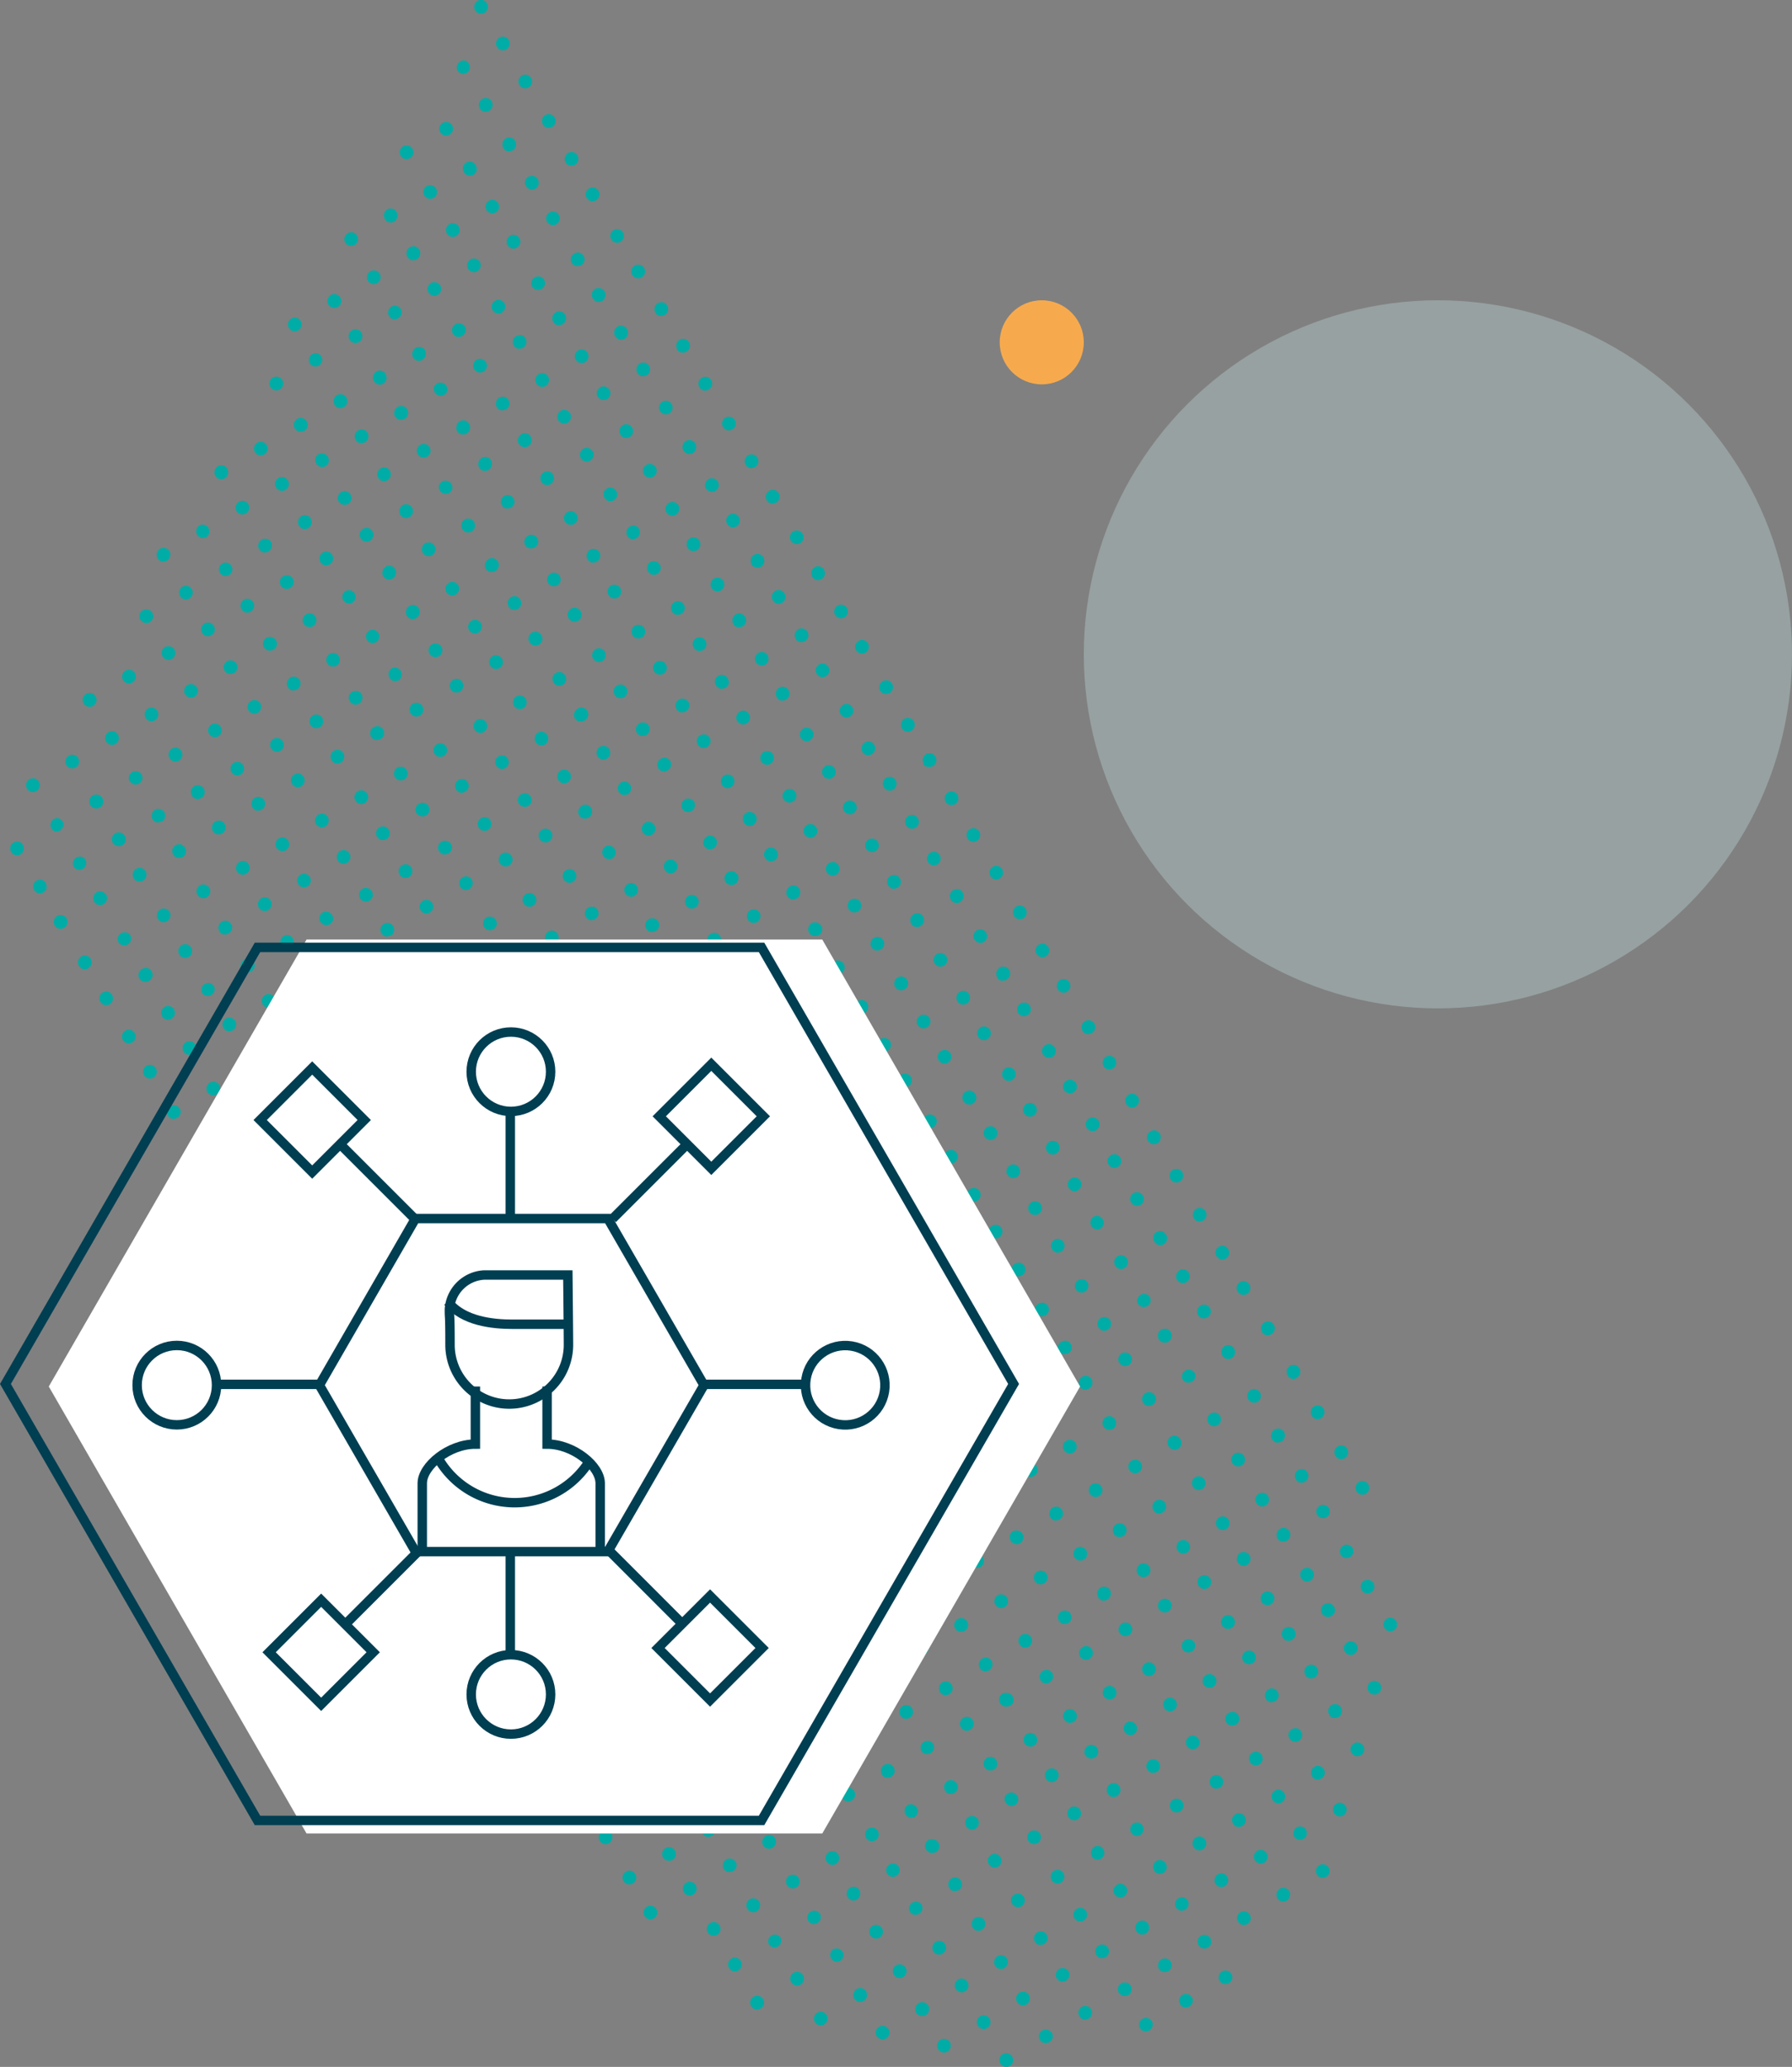
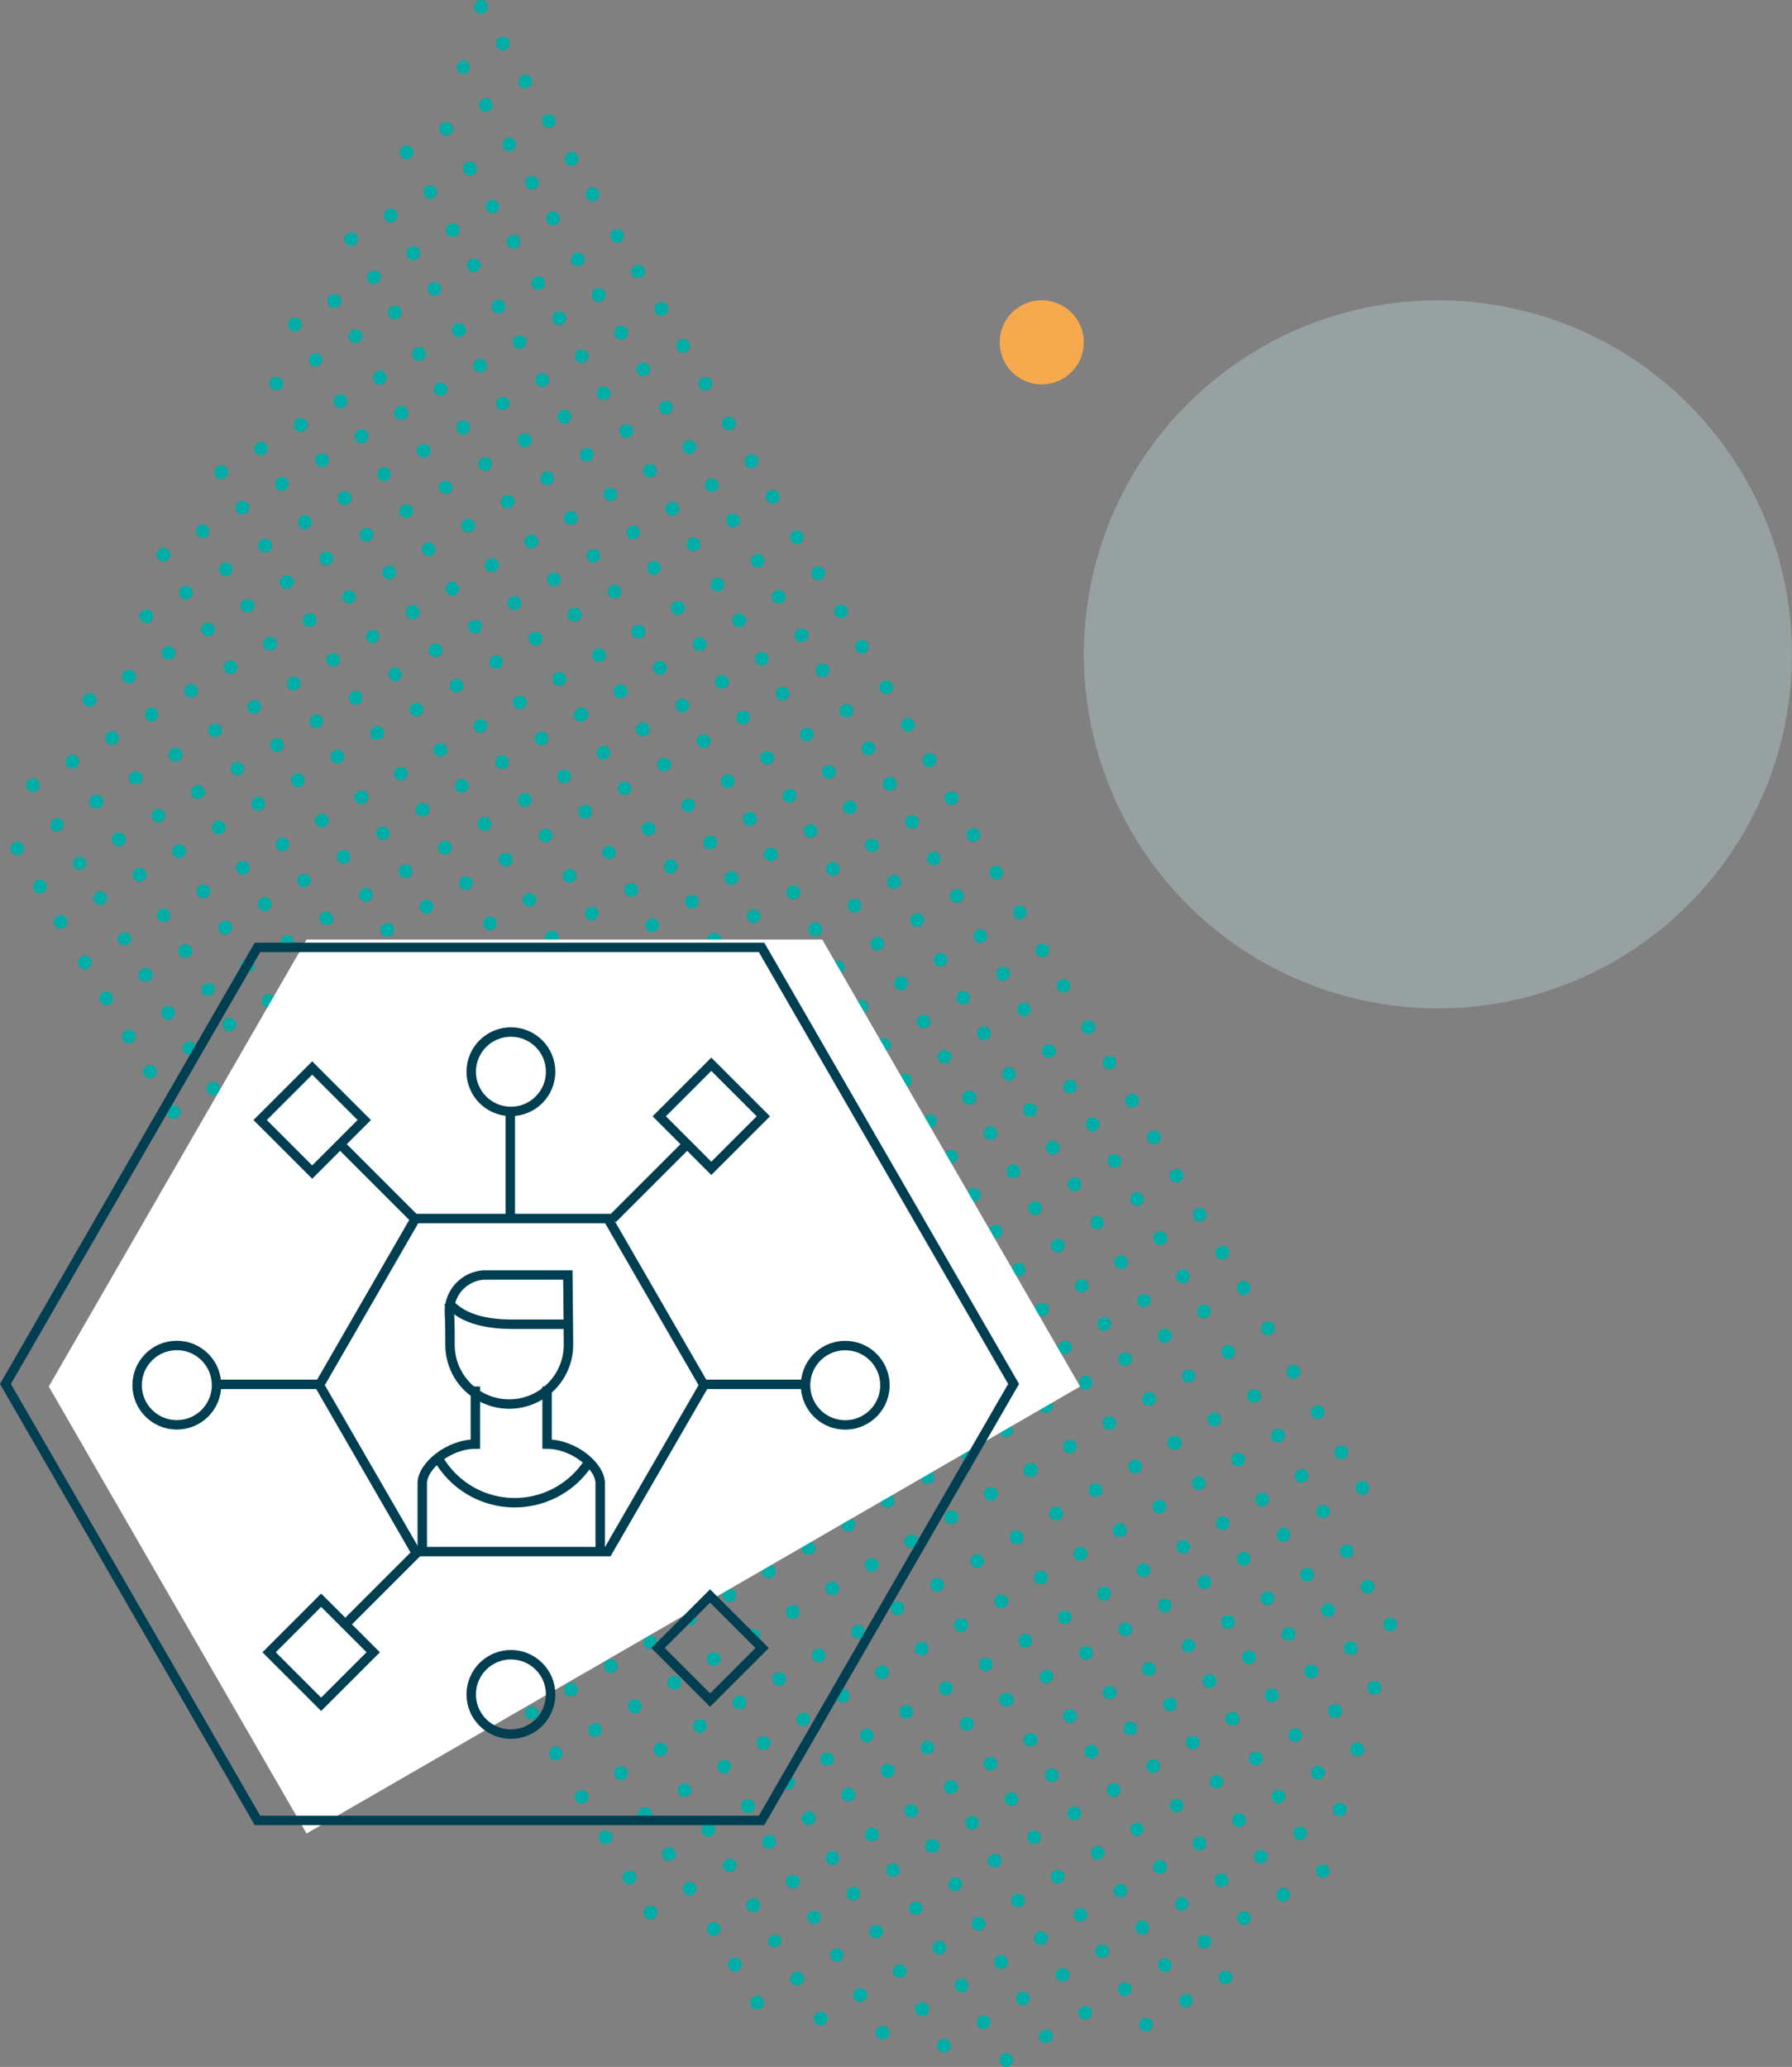
<svg xmlns="http://www.w3.org/2000/svg" id="Calque_1" data-name="Calque 1" viewBox="0 0 404.86 467.03">
  <rect x="0" y="0" width="404.86" height="467.03" fill="#808080" stroke="none" />
  <defs>
    <style>.cls-1{fill:#00aca6;}.cls-2{fill:#ccefec;fill-opacity:0.3;}.cls-3{fill:#f7aa4d;}.cls-4{fill:#fff;}.cls-5,.cls-6{fill:none;stroke:#003e52;}.cls-5{stroke-miterlimit:10;stroke-width:2.13px;}.cls-6{stroke-miterlimit:10;stroke-width:2.13px;}</style>
  </defs>
  <path class="cls-1" d="M376.33,424.87a1.5,1.5,0,0,0-.18-1.17,1.53,1.53,0,0,0-.94-.71,1.46,1.46,0,0,0-1.17.18,1.61,1.61,0,0,0-.72.94,1.57,1.57,0,0,0,.18,1.18,1.55,1.55,0,0,0,.95.71,2.45,2.45,0,0,0,.38,0,1.56,1.56,0,0,0,1.5-1.17Zm-9.1,4.15a1.55,1.55,0,1,0-1.71,2.31,2.6,2.6,0,0,0,.39.05,1.65,1.65,0,0,0,.78-.23,1.57,1.57,0,0,0,.71-1,1.54,1.54,0,0,0-.17-1.17ZM380,409.79a1.54,1.54,0,1,0-1.71,2.29,1.74,1.74,0,0,0,.39.05,1.5,1.5,0,0,0,.78-.22,1.54,1.54,0,0,0,.54-2.12Zm-11.05,4.8a1.55,1.55,0,0,0-.71,1,1.51,1.51,0,0,0,.18,1.17,1.53,1.53,0,1,0,2.28-2,1.52,1.52,0,0,0-1.75-.14Zm-6.8,5.87a1.52,1.52,0,0,0-.95-.71,1.48,1.48,0,0,0-1.18.17,1.55,1.55,0,0,0,.8,2.88,1.8,1.8,0,0,0,.79-.22,1.58,1.58,0,0,0,.54-2.12Zm19.18-22.7a1.52,1.52,0,0,0,1.33.77,1.54,1.54,0,0,0,1.32-2.34,1.53,1.53,0,0,0-.94-.71,1.56,1.56,0,0,0-1.73,2.3l0,0Zm-9.09,4.16a1.52,1.52,0,0,0,.17,1.16,1.47,1.47,0,0,0,.94.71,1.74,1.74,0,0,0,.39,0,1.57,1.57,0,0,0,.79-.22,1.54,1.54,0,1,0-2.29-1.7Zm-8.76,6.49a1.52,1.52,0,0,0,1.33.77,1.42,1.42,0,0,0,.78-.22,1.53,1.53,0,0,0,.73-1.55,1.54,1.54,0,1,0-2.85,1Zm-6.81,5.87a1.54,1.54,0,1,0-2.11-.53,1.49,1.49,0,0,0,1.32.77A1.59,1.59,0,0,0,356.65,414.28Zm28.48-30.43a1.59,1.59,0,0,0,.95.71,2.57,2.57,0,0,0,.4.05,1.79,1.79,0,0,0,.78-.22,1.55,1.55,0,1,0-2.13-.54Zm-8.92,5.33a1.52,1.52,0,0,0,1,.71,1.72,1.72,0,0,0,.39,0,1.66,1.66,0,0,0,.78-.21,1.57,1.57,0,0,0,.71-1,1.54,1.54,0,0,0-.17-1.17,1.53,1.53,0,0,0-2.12-.53,1.55,1.55,0,0,0-.54,2.12Zm-9.1,4.16a1.46,1.46,0,0,0,.17,1.17,1.52,1.52,0,0,0,1.33.77,1.56,1.56,0,0,0,1.34-.77,1.58,1.58,0,0,0,0-1.55,1.52,1.52,0,0,0-.95-.71,1.62,1.62,0,0,0-1.9,1.09Zm-8.77,6.51a1.58,1.58,0,0,0,1.33.78,1.67,1.67,0,0,0,.79-.22,1.56,1.56,0,0,0,0-2.7,1.56,1.56,0,0,0-2.09,2.17v0Zm-6.25,3.71A1.54,1.54,0,0,0,350,403a1.54,1.54,0,1,0,2.13.55l0,0Zm36.64-34a1.52,1.52,0,0,0,.95.71,1.74,1.74,0,0,0,.39.05,1.5,1.5,0,0,0,.78-.22,1.54,1.54,0,1,0-1.57-2.65,1.48,1.48,0,0,0-.71.95,1.44,1.44,0,0,0,.16,1.16Zm-8.92,5.34a1.52,1.52,0,0,0,1.33.77,1.56,1.56,0,0,0,1.48-1.16,1.54,1.54,0,0,0-.17-1.17,1.52,1.52,0,0,0-.94-.71,1.55,1.55,0,0,0-1.72,2.29l0,0Zm-8.94,5.33a1.55,1.55,0,0,0,.95.71,1.36,1.36,0,0,0,.4,0,1.55,1.55,0,0,0,.78-.21,1.55,1.55,0,0,0-.41-2.84,1.56,1.56,0,0,0-1.72,2.3Zm-6.8,5.87a1.55,1.55,0,0,0,.54-2.13,1.53,1.53,0,0,0-2.12-.53,1.57,1.57,0,0,0-.71,1,1.55,1.55,0,0,0,1.12,1.88,2.58,2.58,0,0,0,.4,0A1.63,1.63,0,0,0,364.07,386.09Zm-8.92,5.33a1.56,1.56,0,1,0-1.61-2.67,1.54,1.54,0,0,0-.54,2.11,1.56,1.56,0,0,0,2.13.53Zm-8.93,5.33a1.55,1.55,0,0,0,.71-.95,1.5,1.5,0,0,0-.18-1.17,1.54,1.54,0,0,0-1.74-.7,1.57,1.57,0,0,0-1.13,1.51,1.55,1.55,0,0,0,1.16,1.48,1.74,1.74,0,0,0,.39.05,1.57,1.57,0,0,0,.79-.22ZM383.63,361a1.53,1.53,0,0,0,1.33.76,1.44,1.44,0,0,0,.78-.22,1.54,1.54,0,0,0-.41-2.82,1.56,1.56,0,0,0-1.62.57,1.58,1.58,0,0,0-.09,1.72Zm-9.15,4.14a1.62,1.62,0,0,0,.17,1.16,1.52,1.52,0,0,0,1,.71,1.75,1.75,0,0,0,.4.05,1.56,1.56,0,0,0,.78-.22,1.54,1.54,0,0,0,.53-2.13,1.56,1.56,0,0,0-2.12-.53A1.57,1.57,0,0,0,374.48,365.12Zm-8.16,4.4a1.52,1.52,0,0,0-.71,1,1.46,1.46,0,0,0,.16,1.17,1.52,1.52,0,0,0,1.32.76,1.5,1.5,0,0,0,.78-.21,1.55,1.55,0,1,0-1.57-2.67Zm-8.94,5.34a1.52,1.52,0,0,0-.71.95,1.54,1.54,0,0,0,1.11,1.87,1.4,1.4,0,0,0,.41.05,1.6,1.6,0,0,0,.77-.22,1.54,1.54,0,1,0-1.58-2.65Zm-8.12,8.2a1.56,1.56,0,0,0,1.49-1.17,1.54,1.54,0,0,0-.17-1.17,1.52,1.52,0,0,0-.95-.71,1.55,1.55,0,0,0-1.72,2.3,1.51,1.51,0,0,0,1,.69,1.27,1.27,0,0,0,.39.06Zm-8.15,5.11a1.55,1.55,0,0,0,.74-1.55,1.54,1.54,0,0,0-2.77-.7,1.54,1.54,0,0,0-.09,1.71,1.64,1.64,0,0,0,1.34.78A1.52,1.52,0,0,0,341.11,388.17ZM378.86,353a1.52,1.52,0,0,0,.95.71,1.75,1.75,0,0,0,.4.05,1.56,1.56,0,0,0,1.48-1.17,1.46,1.46,0,0,0-.17-1.17,1.55,1.55,0,0,0-2.66,1.58Zm-8.92,5.31a1.58,1.58,0,0,0,2.13.54,1.56,1.56,0,0,0,.54-2.12,1.53,1.53,0,0,0-2.13-.54,1.56,1.56,0,0,0-.54,2.12ZM361,363.64a1.5,1.5,0,0,0,1.33.77,1.49,1.49,0,0,0,.77-.21,1.54,1.54,0,1,0-2-2.25,1.53,1.53,0,0,0-.09,1.71v0ZM352.07,369a1.56,1.56,0,1,0,.55-2.13,1.61,1.61,0,0,0-.71,1,1.56,1.56,0,0,0,.16,1.18Zm-8.92,5.32a1.52,1.52,0,0,0,1.32.77,1.67,1.67,0,0,0,.79-.22,1.56,1.56,0,0,0,.53-2.12,1.55,1.55,0,0,0-2.66,1.58Zm-8.92,5.34a1.53,1.53,0,0,0,.94.71,1.83,1.83,0,0,0,.4.05,1.58,1.58,0,0,0,1.48-1.18,1.46,1.46,0,0,0-.17-1.17,1.52,1.52,0,0,0-.94-.7,1.49,1.49,0,0,0-1.18.17A1.55,1.55,0,0,0,334.23,379.63Zm19.93,68.05a1.46,1.46,0,0,0-.93-.7,1.48,1.48,0,0,0-1.18.16,1.56,1.56,0,0,0-.54,2.12,1.52,1.52,0,0,0,.95.71,1.74,1.74,0,0,0,.39,0,1.55,1.55,0,0,0,1.35-2.32ZM345.24,453a1.52,1.52,0,0,0-.95-.71,1.44,1.44,0,0,0-1.16.17,1.57,1.57,0,0,0-.72.95,1.57,1.57,0,0,0,1.13,1.88,1.58,1.58,0,0,0,.38,0,1.47,1.47,0,0,0,.79-.22,1.54,1.54,0,0,0,.7-.95,1.44,1.44,0,0,0-.17-1.16Zm-9.05,5.39a1.56,1.56,0,0,0-2.87,1,1.54,1.54,0,0,0,1.16,1.27,1.67,1.67,0,0,0,.39.05,1.5,1.5,0,0,0,.77-.22,1.55,1.55,0,0,0,.55-2.13Zm22.14-24.07a1.49,1.49,0,0,0-.94-.7,1.54,1.54,0,0,0-1.17.17,1.57,1.57,0,0,0-.72.95,1.5,1.5,0,0,0,.18,1.17,1.53,1.53,0,0,0,1.32.76,1.58,1.58,0,0,0,1.51-1.17,1.53,1.53,0,0,0-.18-1.18Zm-8.92,5.33a1.57,1.57,0,0,0-2.13-.53,1.55,1.55,0,1,0,2.15,2.1,1.58,1.58,0,0,0,0-1.56Zm-8.76,6.51a1.54,1.54,0,0,0-2.29-1.71,1.53,1.53,0,0,0-.71.95,1.54,1.54,0,0,0,1.12,1.88,1,1,0,0,0,.39,0,1.53,1.53,0,0,0,1.49-1.16Zm-9.22,4.23a1.55,1.55,0,0,0-2.13-.53,1.54,1.54,0,0,0,.81,2.87,1.55,1.55,0,0,0,.78-.21,1.57,1.57,0,0,0,.54-2.13Zm-8.93,5.33a1.55,1.55,0,0,0-2.86,1.05,1.56,1.56,0,0,0,1.51,1.28,1.6,1.6,0,0,0,.77-.22,1.56,1.56,0,0,0,.58-2.11Zm-8.93,5.34a1.52,1.52,0,0,0-1.34-.76,1.55,1.55,0,0,0-1.32,2.34,1.51,1.51,0,0,0,1,.69,1,1,0,0,0,.39,0,1.34,1.34,0,0,0,.78-.22,1.59,1.59,0,0,0,.71-.95,1.54,1.54,0,0,0-.18-1.15Zm-8.93,5.33a1.52,1.52,0,0,0-.95-.71,1.6,1.6,0,0,0-1.17.17A1.55,1.55,0,0,0,302,468a1.51,1.51,0,0,0,.94.71,1.67,1.67,0,0,0,.39.05,1.64,1.64,0,0,0,.78-.22,1.55,1.55,0,0,0,.54-2.12Zm47.27-38.3a1.58,1.58,0,0,0,1.34-.78,1.56,1.56,0,0,0,0-1.55,1.53,1.53,0,0,0-.95-.71,1.55,1.55,0,0,0-1.17.17,1.52,1.52,0,0,0-.71.95,1.53,1.53,0,0,0,1.49,1.92Zm-7.61,3a1.55,1.55,0,0,0-2.66,1.58,1.52,1.52,0,0,0,1.32.76,1.55,1.55,0,0,0,1.34-2.34Zm-8.93,5.32a1.54,1.54,0,0,0-2.12-.52,1.53,1.53,0,0,0-.71,1,1.65,1.65,0,0,0,.17,1.17,1.57,1.57,0,0,0,1.34.77,1.6,1.6,0,0,0,.77-.22,1.57,1.57,0,0,0,.73-1,1.56,1.56,0,0,0-.18-1.19Zm-9.05,5.42a1.52,1.52,0,0,0-.95-.71,1.46,1.46,0,0,0-1.17.18,1.54,1.54,0,1,0,1.57,2.66,1.57,1.57,0,0,0,.55-2.13Zm-8.93,5.32a1.55,1.55,0,0,0-2.66,1.6,1.5,1.5,0,0,0,.95.7,1.07,1.07,0,0,0,.4,0,1.51,1.51,0,0,0,.77-.21,1.57,1.57,0,0,0,.54-2.13Zm-8.92,5.34a1.52,1.52,0,0,0-1-.71,1.59,1.59,0,0,0-1.17.17,1.56,1.56,0,0,0-.54,2.13,1.52,1.52,0,0,0,1.32.77,1.57,1.57,0,0,0,.79-.22,1.55,1.55,0,0,0,.72-1,1.52,1.52,0,0,0-.17-1.18Zm-8.94,5.33a1.51,1.51,0,0,0-.93-.71,1.56,1.56,0,0,0-1.73,2.3,1.61,1.61,0,0,0,1.34.77,1.55,1.55,0,0,0,1.34-2.32Zm-8.91,5.32a1.61,1.61,0,0,0-1-.69,1.48,1.48,0,0,0-1.16.17,1.57,1.57,0,0,0-.72.95,1.54,1.54,0,0,0,1.12,1.87,1.67,1.67,0,0,0,.39.05,1.5,1.5,0,0,0,.78-.22,1.46,1.46,0,0,0,.71-.95,1.62,1.62,0,0,0-.16-1.18Zm55-44.09a1.5,1.5,0,0,0,.95.7,1.76,1.76,0,0,0,.39.06,1.67,1.67,0,0,0,.79-.22,1.57,1.57,0,0,0,.71-1,1.62,1.62,0,0,0-.17-1.16,1.55,1.55,0,0,0-2.57-.14,1.54,1.54,0,0,0-.1,1.72Zm-6.8,5.87a1.57,1.57,0,0,0,.71-1,1.56,1.56,0,0,0-1.13-1.87,1.44,1.44,0,0,0-1.16.17,1.56,1.56,0,0,0,.8,2.89,1.57,1.57,0,0,0,.78-.23Zm-8.92,5.32a1.55,1.55,0,1,0-2.13-.54,1.58,1.58,0,0,0,2.13.54Zm-9.07,5.42a1.55,1.55,0,0,0-.41-2.83,1.57,1.57,0,0,0-1.62.58,1.54,1.54,0,0,0-.08,1.71,1.52,1.52,0,0,0,1.33.77A1.65,1.65,0,0,0,320.84,435.67Zm-8.38,3.2a1.55,1.55,0,0,0-.95-.71,1.64,1.64,0,0,0-1.17.17,1.58,1.58,0,0,0-.55,2.13,1.52,1.52,0,0,0,.95.71,1.36,1.36,0,0,0,.4,0,1.51,1.51,0,0,0,1.49-1.16A1.57,1.57,0,0,0,312.46,438.87Zm-9,5.39a1.52,1.52,0,0,0-.95-.71,1.59,1.59,0,0,0-1.17.17,1.57,1.57,0,0,0,.79,2.91,1.6,1.6,0,0,0,.77-.22,1.57,1.57,0,0,0,.73-1,1.6,1.6,0,0,0-.17-1.19Zm-8.89,5.28a1.57,1.57,0,0,0-2.13-.54,1.62,1.62,0,0,0-.71.95,1.56,1.56,0,0,0,2.85,1.18,1.54,1.54,0,0,0,0-1.55v0Zm-8.93,5.32a1.54,1.54,0,0,0-2.12-.52,1.52,1.52,0,0,0-.71,1,1.5,1.5,0,0,0,.17,1.17,1.55,1.55,0,0,0,1,.71,2.6,2.6,0,0,0,.39.05,1.65,1.65,0,0,0,.78-.23,1.55,1.55,0,0,0,.71-.95A1.57,1.57,0,0,0,285.68,454.86Zm-8.93,5.33a1.49,1.49,0,0,0-.95-.69,1.54,1.54,0,0,0-1.17.17,1.57,1.57,0,0,0-.72.95,1.59,1.59,0,0,0,.18,1.17,1.55,1.55,0,0,0,1,.71,2.6,2.6,0,0,0,.39.05,1.57,1.57,0,0,0,1.48-1.18A1.53,1.53,0,0,0,276.75,460.19Zm64.32-51.83a1.57,1.57,0,0,0-.54,2.13,1.54,1.54,0,0,0,2.12.52,1.54,1.54,0,1,0-1.58-2.65Zm-9.47,7.45a1.52,1.52,0,0,0,.95.71,1.75,1.75,0,0,0,.4.05,1.54,1.54,0,0,0,.37-3,1.53,1.53,0,0,0-1.18.16,1.55,1.55,0,0,0-.71.95,1.59,1.59,0,0,0,.17,1.17Zm-8.92,5.34a1.53,1.53,0,0,0,1.33.76,1.56,1.56,0,0,0,.78-.22,1.55,1.55,0,0,0-.81-2.87A1.56,1.56,0,0,0,322.5,420a1.52,1.52,0,0,0,.18,1.16Zm-9.06,5.4a1.52,1.52,0,0,0,.95.71,1.74,1.74,0,0,0,.39.05,1.47,1.47,0,0,0,.77-.22,1.53,1.53,0,0,0,.72-.95,1.46,1.46,0,0,0-.17-1.17,1.55,1.55,0,0,0-.95-.71,1.57,1.57,0,0,0-1.18.17,1.55,1.55,0,0,0-.53,2.12Zm-8.92,5.34a1.48,1.48,0,0,0,1.32.76,1.35,1.35,0,0,0,.78-.21,1.54,1.54,0,1,0-2.12-.53l0,0Zm-6.27,3.74a1.53,1.53,0,0,0-.95-.71,1.54,1.54,0,0,0-1.17.17,1.57,1.57,0,0,0-.55,2.13,1.55,1.55,0,0,0,1.34.77,1.42,1.42,0,0,0,.78-.22,1.56,1.56,0,0,0,.55-2.14ZM289.5,441a1.54,1.54,0,0,0-2.12-.53,1.57,1.57,0,0,0-.55,2.12,1.51,1.51,0,0,0,1.32.76,1.47,1.47,0,0,0,.79-.22,1.53,1.53,0,0,0,.73-.94A1.59,1.59,0,0,0,289.5,441Zm-8.93,5.33a1.55,1.55,0,0,0-2.69,0,1.57,1.57,0,0,0,1,2.27,2.57,2.57,0,0,0,.4.05,1.51,1.51,0,0,0,.77-.23,1.56,1.56,0,0,0,.54-2.12Zm-8.92,5.33a1.56,1.56,0,0,0-2.12-.53,1.54,1.54,0,0,0-.71,1,1.44,1.44,0,0,0,.17,1.16,1.52,1.52,0,0,0,1.33.77,1.56,1.56,0,0,0,1.33-2.36ZM262.72,457a1.55,1.55,0,0,0-2.66,1.59,1.53,1.53,0,0,0,1.33.78,1.57,1.57,0,0,0,1.33-2.37Zm74.6-54.89a1.55,1.55,0,0,0-.41-2.83,1.55,1.55,0,0,0-1.72,2.3,1.56,1.56,0,0,0,1,.7,1.67,1.67,0,0,0,.39,0,1.5,1.5,0,0,0,.78-.22Zm-8.95,5.36a1.55,1.55,0,0,0-.41-2.83,1.59,1.59,0,0,0-1.17.18,1.55,1.55,0,0,0-.71,1,1.57,1.57,0,0,0,.17,1.18,1.59,1.59,0,0,0,1.34.77,1.53,1.53,0,0,0,.78-.25Zm-8.9,5.31a1.55,1.55,0,0,0-.41-2.83,1.48,1.48,0,0,0-1.18.17,1.55,1.55,0,0,0-.54,2.12,1.57,1.57,0,0,0,1.34.77,1.68,1.68,0,0,0,.79-.23Zm-9.06,5.4a1.55,1.55,0,1,0-1.17.17,1.74,1.74,0,0,0,.39.05A1.64,1.64,0,0,0,310.41,418.13Zm-8.93,5.34a1.54,1.54,0,0,0,.71-1,1.46,1.46,0,0,0-.17-1.17,1.52,1.52,0,0,0-.95-.71,1.49,1.49,0,0,0-1.18.17,1.7,1.7,0,0,0-.71.95,1.61,1.61,0,0,0,.18,1.17,1.5,1.5,0,0,0,.95.7,1.76,1.76,0,0,0,.39.06,1.6,1.6,0,0,0,.78-.22Zm-8.93,5.33a1.58,1.58,0,0,0,.72-1,1.5,1.5,0,0,0-.18-1.17,1.53,1.53,0,0,0-2.12-.53,1.56,1.56,0,0,0-.54,2.12,1.52,1.52,0,0,0,.95.71,1.36,1.36,0,0,0,.4,0,1.59,1.59,0,0,0,.77-.21Zm-8.38,3.2a1.56,1.56,0,0,0-2.67,1.59,1.65,1.65,0,0,0,.95.71,1.81,1.81,0,0,0,.4,0,1.54,1.54,0,0,0,1.32-2.34Zm-8.93,5.34a1.55,1.55,0,0,0-2.83.41,1.5,1.5,0,0,0,.18,1.17,1.58,1.58,0,0,0,1.33.77,1.56,1.56,0,0,0,1.34-.78,1.58,1.58,0,0,0,0-1.55l0,0Zm-8.92,5.33a1.55,1.55,0,0,0-.95-.71,1.57,1.57,0,0,0-1.18.17A1.56,1.56,0,0,0,265,445a1.79,1.79,0,0,0,.78-.22,1.56,1.56,0,0,0,.55-2.13ZM257.39,448a1.55,1.55,0,0,0-2.66,1.6,1.55,1.55,0,0,0,2.83-.41,1.55,1.55,0,0,0-.17-1.19Zm74.8-54.46a1.55,1.55,0,0,0-1.58-2.66,1.57,1.57,0,0,0-.55,2.12,1.5,1.5,0,0,0,1.33.77,1.52,1.52,0,0,0,.8-.23Zm-11,4.76a1.59,1.59,0,0,0,1.34.77,1.55,1.55,0,1,0-1.09-2.64A1.56,1.56,0,0,0,321.16,398.29Zm-8.91,5.32a1.5,1.5,0,0,0,.94.71,2.6,2.6,0,0,0,.39.05,1.67,1.67,0,0,0,.78-.22,1.55,1.55,0,0,0,.54-2.12,1.52,1.52,0,0,0-.95-.71,1.57,1.57,0,0,0-1.18.17,1.54,1.54,0,0,0-.52,2.12ZM303.2,409a1.52,1.52,0,0,0,2.77-.27,1.54,1.54,0,1,0-3-.88,1.6,1.6,0,0,0,.18,1.15Zm-6.82,5.9a1.55,1.55,0,0,0-.41-2.82,1.55,1.55,0,0,0-1.71,2.29,1.48,1.48,0,0,0,.94.7,1.76,1.76,0,0,0,.39.06,1.67,1.67,0,0,0,.79-.22Zm-8.94,5.34a1.54,1.54,0,0,0,.71-1,1.5,1.5,0,0,0-.16-1.17,1.61,1.61,0,0,0-.94-.72,1.56,1.56,0,0,0-2,1.94,1.54,1.54,0,0,0,1.23,1.07,1.33,1.33,0,0,0,.4,0,1.45,1.45,0,0,0,.76-.21Zm-8.92,5.33a1.52,1.52,0,1,0-.8.23A1.52,1.52,0,0,0,278.52,425.55Zm-8.39,3.2a1.55,1.55,0,1,0-1.32,2.37,1.62,1.62,0,0,0,.77-.21,1.59,1.59,0,0,0,.71-1,1.52,1.52,0,0,0-.16-1.18Zm-8.92,5.34a1.55,1.55,0,0,0-2.66,1.58,1.53,1.53,0,0,0,2.12.55,1.55,1.55,0,0,0,.71-1,1.57,1.57,0,0,0-.17-1.18Zm-8.93,5.32a1.54,1.54,0,0,0-2.63,1.55,1.47,1.47,0,0,0,.94.71,1.75,1.75,0,0,0,.4.05,1.6,1.6,0,0,0,.77-.22A1.56,1.56,0,0,0,252.28,439.41Zm74.4-53.71a1.54,1.54,0,1,0-1.34-.77A1.57,1.57,0,0,0,326.68,385.7ZM317.74,391a1.56,1.56,0,0,0,.78-.22,1.52,1.52,0,0,0,.71-.95,1.59,1.59,0,0,0-.17-1.17,1.57,1.57,0,0,0-2.13-.54,1.65,1.65,0,0,0-.71.95,1.54,1.54,0,0,0,.17,1.17A1.58,1.58,0,0,0,317.74,391ZM308,393.49a1.54,1.54,0,1,0,1.76.15,1.55,1.55,0,0,0-1.76-.15ZM298.42,401a1.52,1.52,0,0,0,1.33.77,1.67,1.67,0,0,0,.79-.22,1.54,1.54,0,1,0-2.13-.54Zm-8.93,5.34a1.55,1.55,0,0,0,.95.71,1.81,1.81,0,0,0,.4,0,1.5,1.5,0,0,0,.77-.22,1.55,1.55,0,0,0,.71-.95,1.48,1.48,0,0,0-.17-1.18,1.55,1.55,0,0,0-2.66,1.6Zm-6.8,5.87a1.56,1.56,0,0,0-1.59-2.67,1.55,1.55,0,1,0,1.59,2.67Zm-9.7,5.54a1.5,1.5,0,0,0,.77-.22,1.55,1.55,0,0,0-.41-2.83,1.59,1.59,0,0,0-1.17.18,1.55,1.55,0,0,0-.54,2.12,1.52,1.52,0,0,0,.95.71,1.33,1.33,0,0,0,.4,0Zm-8.15,5.11a1.55,1.55,0,0,0,.53-2.11,1.5,1.5,0,0,0-.94-.71,1.57,1.57,0,0,0-1.18.17,1.54,1.54,0,0,0-.54,2.11,1.58,1.58,0,0,0,1.34.78,1.68,1.68,0,0,0,.79-.23Zm-8.4,3.22a1.54,1.54,0,0,0-2.68,0,1.54,1.54,0,0,0,0,1.55,1.52,1.52,0,0,0,1.32.77,1.55,1.55,0,0,0,1.35-.77,1.54,1.54,0,0,0,0-1.55v0Zm-8.91,5.32a1.61,1.61,0,0,0-1-.69,1.5,1.5,0,0,0-1.17.15,1.52,1.52,0,0,0-.72,1,1.58,1.58,0,0,0,1.51,1.94,1.4,1.4,0,0,0,.77-.21,1.57,1.57,0,0,0,.73-1A1.55,1.55,0,0,0,247.53,431.41Zm.86,22a1.53,1.53,0,0,0-1.74-.69,1.54,1.54,0,0,0,0,3,1,1,0,0,0,.39.05,1.47,1.47,0,0,0,.79-.22A1.54,1.54,0,0,0,248.39,453.4Zm-5.07-8.63a1.55,1.55,0,0,0-2.66,1.59,1.55,1.55,0,1,0,2.66-1.59Zm-4.77-8a1.55,1.55,0,1,0-1.7,2.3,1.27,1.27,0,0,0,.39.05,1.39,1.39,0,0,0,.77-.23,1.54,1.54,0,0,0,.54-2.12Zm143.9-98.1a1.53,1.53,0,0,0,2.82-.4,1.47,1.47,0,0,0-.16-1.16,1.52,1.52,0,0,0-.95-.71,1.49,1.49,0,0,0-1.18.17A1.54,1.54,0,0,0,382.45,338.66ZM373.53,344a1.59,1.59,0,0,0,2.13.54,1.56,1.56,0,0,0,.53-2.12,1.55,1.55,0,0,0-2.66,1.58Zm-9.11,4.15a1.59,1.59,0,0,0,.16,1.17,1.54,1.54,0,0,0,1,.71,1.07,1.07,0,0,0,.4,0,1.58,1.58,0,0,0,.76-.21,1.57,1.57,0,0,0,.55-2.13,1.55,1.55,0,0,0-2.83.42Zm-8.22,4.38a1.49,1.49,0,0,0-.71,1,1.53,1.53,0,0,0,2.93.91,1.55,1.55,0,0,0-2.24-1.84l0,0Zm-8.93,5.33a1.54,1.54,0,0,0,.41,2.82,1.27,1.27,0,0,0,.39.06,1.54,1.54,0,0,0,.78-.23,1.52,1.52,0,0,0,.77-1.35,1.54,1.54,0,0,0-2.35-1.3ZM338.75,366a1.75,1.75,0,0,0,.4.05,1.57,1.57,0,0,0,1.48-1.17,1.45,1.45,0,0,0-.17-1.17,1.52,1.52,0,0,0-.95-.71,1.5,1.5,0,0,0-1.17.17,1.55,1.55,0,0,0,.41,2.83Zm-9.82,4.65a1.47,1.47,0,0,0,1.32.77,1.55,1.55,0,0,0,.38-3.05,1.5,1.5,0,0,0-1.17.18,1.55,1.55,0,0,0-.56,2.12Zm48.74-40a1.52,1.52,0,0,0,.95.71,1.75,1.75,0,0,0,.4.05,1.5,1.5,0,0,0,.77-.22,1.55,1.55,0,1,0-2.12-.54ZM368.74,336a1.52,1.52,0,0,0,.95.71,1.07,1.07,0,0,0,.4,0,1.53,1.53,0,1,0-1.35-.75Zm-8.92,5.33a1.61,1.61,0,0,0,1.34.77,1.39,1.39,0,0,0,.77-.23,1.54,1.54,0,0,0-.4-2.82,1.5,1.5,0,0,0-1.17.17,1.54,1.54,0,0,0-.54,2.11Zm-8.93,5.33a1.55,1.55,0,0,0,2.13.54,1.54,1.54,0,1,0-2.13-.54ZM342,352a1.52,1.52,0,0,0,2.76-.27,1.54,1.54,0,0,0-2.23-1.84A1.56,1.56,0,0,0,342,352ZM333,357.31a1.53,1.53,0,0,0,.94.71,2.73,2.73,0,0,0,.4.05,1.42,1.42,0,0,0,.77-.23,1.55,1.55,0,0,0,.56-2.12,1.55,1.55,0,0,0-2.67,1.59Zm-8.93,5.33a1.52,1.52,0,0,0,.94.71,1.36,1.36,0,0,0,.4,0,1.55,1.55,0,0,0,.78-.21,1.59,1.59,0,0,0,.72-1,1.55,1.55,0,1,0-2.84.42ZM320,376a1.56,1.56,0,0,0,2.85-.41,1.55,1.55,0,0,0-2.31-1.71A1.56,1.56,0,0,0,320,376Zm-6.85,5.84a1.49,1.49,0,0,0,.71-.95,1.53,1.53,0,0,0-.16-1.18,1.56,1.56,0,0,0-2.64,1.66,1.55,1.55,0,0,0,.95.71,1.64,1.64,0,0,0,.38,0A1.47,1.47,0,0,0,313.17,381.82Zm-8.93,5.33a1.51,1.51,0,0,0,.71-1,1.55,1.55,0,0,0-1.11-1.87,1.56,1.56,0,1,0-.77,3,1.36,1.36,0,0,0,.4,0,1.5,1.5,0,0,0,.77-.22ZM293.07,392a1.53,1.53,0,0,0,1.34.77,1.51,1.51,0,0,0,.77-.21,1.56,1.56,0,1,0-2.11-.56Zm-8.93,5.33a1.55,1.55,0,0,0,.95.71,1.33,1.33,0,0,0,.4,0,1.54,1.54,0,0,0,1.3-2.34,1.55,1.55,0,0,0-2.65,1.59Zm-8.92,5.34a1.54,1.54,0,0,0,.95.7,2.58,2.58,0,0,0,.38,0,1.55,1.55,0,0,0,1.33-2.34,1.54,1.54,0,0,0-.94-.7,1.48,1.48,0,0,0-1.18.17,1.55,1.55,0,0,0-.54,2.13ZM266.29,408a1.59,1.59,0,0,0,1.34.77,1.42,1.42,0,0,0,.77-.23,1.54,1.54,0,1,0-2-2.25,1.56,1.56,0,0,0-.09,1.72Zm-8.92,5.33a1.52,1.52,0,0,0,1.32.77,1.56,1.56,0,0,0,1.5-1.17,1.5,1.5,0,0,0-.18-1.17,1.54,1.54,0,0,0-2.1-.52,1.56,1.56,0,0,0-.55,2.11v0Zm-6.28,3.74a1.53,1.53,0,0,0-1.35-.75,1.56,1.56,0,0,0,0,3.12,1.5,1.5,0,0,0,.77-.22,1.57,1.57,0,0,0,.73-1,1.56,1.56,0,0,0-.18-1.19Zm-8.92,5.34a1.55,1.55,0,0,0-2.11-.54,1.48,1.48,0,0,0-.71.95,1.57,1.57,0,0,0,.15,1.18,1.5,1.5,0,0,0,.95.7,1.37,1.37,0,0,0,.4,0,1.54,1.54,0,0,0,1.32-2.34Zm74.39-53.73a1.53,1.53,0,1,0-1.35-.75,1.55,1.55,0,0,0,1.35.75ZM307.64,374a1.56,1.56,0,0,0,.76-.22,1.57,1.57,0,0,0,.55-2.13,1.55,1.55,0,1,0-1.31,2.35Zm-8.94,5.33A1.55,1.55,0,0,0,300,377a1.54,1.54,0,0,0-2.12-.53,1.59,1.59,0,0,0-.55,2.13A1.56,1.56,0,0,0,298.7,379.37Zm-9.05,5.4a1.49,1.49,0,0,0,.77-.21,1.54,1.54,0,1,0-2-2.25,1.56,1.56,0,0,0-.09,1.72A1.53,1.53,0,0,0,289.65,384.77Zm-9.31,5.29a1.58,1.58,0,0,0,.38.05,1.6,1.6,0,0,0,.78-.22,1.48,1.48,0,0,0,.71-.95,1.54,1.54,0,1,0-3-.76,1.52,1.52,0,0,0,.16,1.18A1.56,1.56,0,0,0,280.34,390.06Zm-8.95,5.33a1.13,1.13,0,0,0,.41.05,1.72,1.72,0,0,0,.77-.22,1.55,1.55,0,0,0-.41-2.83,1.55,1.55,0,0,0-1.71,2.29A1.52,1.52,0,0,0,271.39,395.39Zm-7.74,5.16a1.55,1.55,0,0,0,.71-.95,1.56,1.56,0,0,0-2.3-1.71,1.56,1.56,0,0,0-.54,2.12,1.52,1.52,0,0,0,1,.71,1.74,1.74,0,0,0,.39,0,1.57,1.57,0,0,0,.79-.22Zm-8.92,5.31a1.54,1.54,0,1,0-1.57-2.64,1.56,1.56,0,0,0-.55,2.11,1.52,1.52,0,0,0,2.12.53Zm-8.39,3.23a1.56,1.56,0,1,0-2.67,1.59,1.52,1.52,0,0,0,1.33.77,1.55,1.55,0,0,0,.78-.21,1.57,1.57,0,0,0,.73-1,1.6,1.6,0,0,0-.17-1.19Zm-8.94,5.33a1.53,1.53,0,0,0-1-.71,1.57,1.57,0,0,0-1.16.18,1.57,1.57,0,0,0-.55,2.13,1.5,1.5,0,0,0,2.11.54,1.53,1.53,0,0,0,.55-2.14Zm-4.22,13.35a1.55,1.55,0,1,0-2.67,1.57,1.55,1.55,0,0,0,2.67-1.57Zm-8.92,5.32a1.55,1.55,0,0,0-2.12-.52,1.47,1.47,0,0,0-.71.94,1.57,1.57,0,0,0,.17,1.18,1.51,1.51,0,0,0,1.32.76,1.41,1.41,0,0,0,.78-.21,1.56,1.56,0,0,0,.56-2.15ZM228.61,421a1.54,1.54,0,1,0-2.82.41,1.46,1.46,0,0,0,1,.71,1.58,1.58,0,0,0,.38.05,1.56,1.56,0,0,0,1.49-1.17Zm-9.1,4.15a1.55,1.55,0,0,0-2.66,1.6,1.57,1.57,0,0,0,1.34.77,1.6,1.6,0,0,0,.77-.22,1.55,1.55,0,0,0,.71-.95,1.53,1.53,0,0,0-.16-1.2ZM169.16,35.33a1.55,1.55,0,1,0-1.71,2.29,1.74,1.74,0,0,0,.39.05,1.56,1.56,0,0,0,1.5-1.17,1.5,1.5,0,0,0-.18-1.17Zm6.28-3.75a1.58,1.58,0,0,0,1.34.78,1.6,1.6,0,0,0,1.34-.78,1.58,1.58,0,0,0,0-1.55,1.49,1.49,0,0,0-1-.71,1.55,1.55,0,0,0-1.7,2.29Zm-20.9,22.84a1.54,1.54,0,0,0,.4,2.83,1,1,0,0,0,.39,0,1.57,1.57,0,0,0,.79-.22,1.55,1.55,0,0,0,.52-2.11A1.53,1.53,0,0,0,154.54,54.42Zm8.38-3.21a1.52,1.52,0,0,0,1.33.77,1.49,1.49,0,0,0,.77-.21,1.64,1.64,0,0,0,.72-1,1.57,1.57,0,0,0-.17-1.18,1.54,1.54,0,1,0-2.65,1.57Zm8.76-6.5a1.56,1.56,0,0,0,1.51,1.94,1.64,1.64,0,0,0,.77-.23,1.56,1.56,0,0,0,.54-2.12,1.57,1.57,0,0,0-2.13-.52,1.55,1.55,0,0,0-.69.93Zm9.08-4.18A1.54,1.54,0,1,0,183.42,39a1.5,1.5,0,0,0-.94-.71,1.57,1.57,0,0,0-1.18.17A1.53,1.53,0,0,0,180.76,40.53Zm-38.57,36a2.6,2.6,0,0,0,.39.05,1.8,1.8,0,0,0,.79-.22,1.55,1.55,0,1,0-1.18.17Zm9.69-8.34a1.5,1.5,0,0,0-1.17.18,1.55,1.55,0,0,0-.71,1,1.46,1.46,0,0,0,.17,1.17,1.5,1.5,0,0,0,1,.7,2.57,2.57,0,0,0,.4.06,1.61,1.61,0,0,0,.77-.23,1.55,1.55,0,0,0-.41-2.83Zm9.88-4.62a1.55,1.55,0,0,0-2.84.41,1.57,1.57,0,0,0,.28,1.34,1.54,1.54,0,0,0,1.24.59,1.52,1.52,0,0,0,.77-.22A1.56,1.56,0,0,0,161.76,63.53Zm6.09-4.91A1.56,1.56,0,0,0,169,60.5a1.81,1.81,0,0,0,.4,0,1.6,1.6,0,0,0,.77-.22,1.54,1.54,0,0,0,.71-1,1.5,1.5,0,0,0-.17-1.17,1.55,1.55,0,0,0-1.56-.74A1.56,1.56,0,0,0,167.85,58.62Zm8.93-5.33a1.52,1.52,0,0,0,.17,1.16,1.5,1.5,0,0,0,.94.71,1.83,1.83,0,0,0,.4.05,1.56,1.56,0,0,0,1.33-2.35,1.47,1.47,0,0,0-1-.69,1.38,1.38,0,0,0-1.17.17A1.55,1.55,0,0,0,176.78,53.29Zm9.1-4.17a1.54,1.54,0,0,0,1.34.77,1.57,1.57,0,0,0,1.48-1.17,1.54,1.54,0,1,0-2.83.41Zm-49,38.82a1.56,1.56,0,0,0,.59,1.62,1.55,1.55,0,1,0,1.3-2.74,1.5,1.5,0,0,0-1.17.18A1.56,1.56,0,0,0,136.9,87.94Zm9.65-6.28a1.52,1.52,0,0,0-.71,1,1.46,1.46,0,0,0,.17,1.17,1.53,1.53,0,1,0,2.29-2,1.56,1.56,0,0,0-1.76-.14ZM157.09,79a1.55,1.55,0,1,0-2.12-.53,1.54,1.54,0,0,0,2.12.53Zm9.43-7.47a1.54,1.54,0,0,0-2.86.83,1.54,1.54,0,0,0,1.15,1.47,1.07,1.07,0,0,0,.4,0,1.45,1.45,0,0,0,.76-.21,1.57,1.57,0,0,0,.55-2.13Zm6.81-5.86a1.55,1.55,0,0,0-.54,2.12,1.52,1.52,0,0,0,1.33.77,1.49,1.49,0,0,0,.77-.21,1.55,1.55,0,0,0-1.56-2.68Zm8.92-5.33a1.54,1.54,0,1,0,2.13.54,1.52,1.52,0,0,0-.95-.71A1.48,1.48,0,0,0,182.25,60.34ZM190.47,56A1.54,1.54,0,0,0,192,57.88a1.53,1.53,0,0,0,.78-.22,1.55,1.55,0,1,0-2.29-1.7ZM183.29,4A1.53,1.53,0,0,0,186,4a1.56,1.56,0,0,0,0-1.55,1.61,1.61,0,0,0-.94-.72,1.58,1.58,0,0,0-1.9,1.13A1.56,1.56,0,0,0,183.29,4Zm-3.94,13.66a1.55,1.55,0,0,0,1,.71,1.74,1.74,0,0,0,.39.05,1.55,1.55,0,0,0,.37-3,1.46,1.46,0,0,0-1.17.17,1.56,1.56,0,0,0-.54,2.12Zm8.92-5.34a1.55,1.55,0,0,0,1.34.77,1.5,1.5,0,0,0,.77-.22,1.56,1.56,0,0,0,.54-2.12,1.51,1.51,0,0,0-.94-.7,1.48,1.48,0,0,0-1.18.16,1.56,1.56,0,0,0-.54,2.12ZM184.4,26.24a1.55,1.55,0,0,0,.95.71,1.75,1.75,0,0,0,.4,0,1.52,1.52,0,0,0,.77-.22,1.55,1.55,0,0,0,.54-2.12,1.55,1.55,0,0,0-2.12-.54,1.55,1.55,0,0,0-.71.95A1.57,1.57,0,0,0,184.4,26.24Zm8.93-5.33a1.54,1.54,0,0,0,1.33.76,1.67,1.67,0,0,0,.78-.22,1.54,1.54,0,0,0-.41-2.82,1.52,1.52,0,0,0-1.61.57,1.54,1.54,0,0,0-.09,1.72ZM189.7,35.17a1.5,1.5,0,0,0,.94.71,1.09,1.09,0,0,0,.4,0,1.51,1.51,0,0,0,1.49-1.16,1.55,1.55,0,1,0-2.83.41Zm8.92-5.33a1.52,1.52,0,0,0,1.33.77,1.5,1.5,0,0,0,.77-.22,1.54,1.54,0,0,0,0-2.68,1.54,1.54,0,0,0-1.55,0,1.55,1.55,0,0,0-.71,1,1.6,1.6,0,0,0,.19,1.15Zm-3.78,13.93a1.55,1.55,0,0,0,1.33.78,1.6,1.6,0,0,0,.77-.22,1.56,1.56,0,0,0,.55-2.12,1.49,1.49,0,0,0-1-.71,1.57,1.57,0,0,0-1.16.17,1.52,1.52,0,0,0-.71.95A1.49,1.49,0,0,0,194.84,43.77Zm8.93-5.33a1.52,1.52,0,0,0,.95.71,1.26,1.26,0,0,0,.39,0,1.49,1.49,0,0,0,.77-.21,1.55,1.55,0,0,0-.4-2.84,1.56,1.56,0,0,0-1.71,2.3Zm-4.36,12.2A1.57,1.57,0,0,0,199.7,52a1.54,1.54,0,0,0,1.23.58,1.42,1.42,0,0,0,.78-.23,1.54,1.54,0,1,0-2.3-1.69Zm9.12-4.2a1.5,1.5,0,0,0,.94.71,1.83,1.83,0,0,0,.4.05A1.56,1.56,0,0,0,211.36,46a1.5,1.5,0,0,0-.17-1.17,1.55,1.55,0,0,0-.95-.71,1.57,1.57,0,0,0-1.18.17A1.55,1.55,0,0,0,208.53,46.44ZM112.94,128.6a1.58,1.58,0,0,0,1.48-1.18,1.5,1.5,0,0,0-.17-1.17,1.55,1.55,0,0,0-2.12-.53,1.52,1.52,0,0,0-.71,1,1.57,1.57,0,0,0,1.52,1.93Zm-5.2,13.13a1.52,1.52,0,0,0,1.33.77,1.41,1.41,0,0,0,.77-.22,1.56,1.56,0,0,0,.55-2.12,1.52,1.52,0,0,0-1-.7,1.46,1.46,0,0,0-1.17.17,1.52,1.52,0,0,0-.71,1,1.6,1.6,0,0,0,.18,1.15Zm8.92-5.34a1.52,1.52,0,0,0,1.33.77,1.76,1.76,0,0,0,.78-.22,1.56,1.56,0,0,0,.73-1.55,1.54,1.54,0,1,0-2.85,1ZM97,161.2a1.54,1.54,0,0,0,0-2.69,1.56,1.56,0,1,0-.74,2.91,1.5,1.5,0,0,0,.77-.22Zm8.91-5.3a1.55,1.55,0,0,0-.41-2.83,1.56,1.56,0,0,0-1.72,2.3,1.52,1.52,0,0,0,2.14.53Zm6.81-5.86a1.52,1.52,0,0,0,1.33.77,1.59,1.59,0,0,0,.77-.21,1.57,1.57,0,0,0,.55-2.13,1.55,1.55,0,0,0-2.66,1.6v0Zm8.93-5.33a1.53,1.53,0,0,0,1.32.76,1.56,1.56,0,0,0,1.5-1.17,1.51,1.51,0,0,0-.18-1.17,1.54,1.54,0,0,0-2.82.42,1.48,1.48,0,0,0,.18,1.16ZM84.77,178.35a1.56,1.56,0,1,0-1.35,2.34,1.79,1.79,0,0,0,.78-.22,1.57,1.57,0,0,0,.57-2.12ZM93.68,173a1.55,1.55,0,0,0-1-.71,1.57,1.57,0,0,0-1.16.18,1.55,1.55,0,0,0,.41,2.83,2.6,2.6,0,0,0,.39.05,1.61,1.61,0,0,0,.77-.23,1.54,1.54,0,0,0,.54-2.12Zm8.4-3.21a1.55,1.55,0,0,0-.41-2.83,1.5,1.5,0,0,0-1.17.18,1.57,1.57,0,0,0-.56,2.12,1.61,1.61,0,0,0,1.34.77,1.53,1.53,0,0,0,.8-.24Zm8.92-5.34a1.54,1.54,0,1,0-2.29-1.7,1.57,1.57,0,0,0,.28,1.34,1.54,1.54,0,0,0,1.24.59,1.51,1.51,0,0,0,.77-.23Zm8.93-5.32a1.54,1.54,0,1,0-2.13-.54,1.52,1.52,0,0,0,1,.71,1.07,1.07,0,0,0,.4,0A1.55,1.55,0,0,0,119.93,159.15Zm8.93-5.33a1.56,1.56,0,0,0,.7-.95,1.53,1.53,0,0,0-.16-1.18,1.56,1.56,0,0,0-2.84.42,1.59,1.59,0,0,0,.17,1.17,1.52,1.52,0,0,0,1,.71,1.75,1.75,0,0,0,.4,0,1.56,1.56,0,0,0,.78-.22Zm-47.7,38.82a1.47,1.47,0,0,0-.94-.71,1.53,1.53,0,0,0-1.18.18,1.53,1.53,0,0,0-.42,2.28,1.51,1.51,0,0,0,1.23.59,1.47,1.47,0,0,0,.79-.22A1.56,1.56,0,0,0,81.16,192.64Zm8.93-5.33a1.5,1.5,0,0,0-.94-.71,1.56,1.56,0,0,0-.77,3,1.72,1.72,0,0,0,.39,0,1.52,1.52,0,0,0,1.49-1.17,1.46,1.46,0,0,0-.17-1.17Zm9-5.29a1.52,1.52,0,0,0-1-.71,1.48,1.48,0,0,0-1.18.17,1.52,1.52,0,0,0-.71,1,1.56,1.56,0,0,0,.17,1.17,1.54,1.54,0,0,0,1,.7,1.76,1.76,0,0,0,.39.06,1.8,1.8,0,0,0,.79-.22A1.57,1.57,0,0,0,99.08,182Zm6.21-3.79a1.52,1.52,0,0,0,1.33.77,1.55,1.55,0,0,0,1.52-1.77A1.54,1.54,0,0,0,107,176a1.59,1.59,0,0,0-1.17.18,1.55,1.55,0,0,0-.71,1,1.5,1.5,0,0,0,.18,1.15Zm8.92-5.32a1.56,1.56,0,1,0,.59-2A1.57,1.57,0,0,0,114.21,172.91Zm9-5.38a1.47,1.47,0,0,0,.94.71,1.4,1.4,0,0,0,.4.07,1.5,1.5,0,0,0,.77-.22,1.54,1.54,0,1,0-2.12-.53v0Zm8.89-5.29a1.55,1.55,0,0,0,.95.71,1.74,1.74,0,0,0,.39.05,1.56,1.56,0,0,0,1.33-2.35,1.54,1.54,0,0,0-2.12-.52,1.55,1.55,0,0,0-.55,2.11Zm-45.79,39a1.5,1.5,0,0,0-.94-.71,1.55,1.55,0,0,0-1.76,2.17,1.52,1.52,0,0,0,1.39.88,1.5,1.5,0,0,0,.77-.22,1.54,1.54,0,0,0,.71-1A1.57,1.57,0,0,0,86.27,201.22Zm8.93-5.33a1.56,1.56,0,0,0-2.67,1.58,1.53,1.53,0,0,0,2.12.56,1.55,1.55,0,0,0,.72-1,1.57,1.57,0,0,0-.17-1.18Zm8.92-5.34a1.59,1.59,0,0,0-1-.71,1.53,1.53,0,0,0-1.61.59,1.56,1.56,0,0,0-.1,1.71,1.48,1.48,0,0,0,1,.71,1.75,1.75,0,0,0,.4.05,1.5,1.5,0,0,0,.77-.22,1.55,1.55,0,0,0,.54-2.13Zm8.39-3.2a1.52,1.52,0,0,0,.71-.95,1.54,1.54,0,1,0-1.87,1.12,1.58,1.58,0,0,0,.38,0,1.64,1.64,0,0,0,.78-.22Zm8.93-5.34a1.56,1.56,0,0,0,.54-2.11,1.49,1.49,0,0,0-1-.71,1.55,1.55,0,0,0-1.71,2.3,1.62,1.62,0,0,0,1.34.78A1.68,1.68,0,0,0,121.44,182Zm6.81-5.85a1.52,1.52,0,0,0,1.32.76,1.53,1.53,0,1,0-1.34-.74l0,0Zm8.92-5.34a1.55,1.55,0,1,0,2.66-1.6,1.55,1.55,0,0,0-2.66,1.6ZM91,209.22a1.55,1.55,0,1,0-2.66,1.6,1.53,1.53,0,0,0,2.81-.4A1.57,1.57,0,0,0,91,209.22Zm8.93-5.34a1.54,1.54,0,0,0-1.34-.77,1.55,1.55,0,0,0-1.34.8,1.55,1.55,0,1,0,2.85,1.15A1.48,1.48,0,0,0,100,203.88Zm8.92-5.32a1.54,1.54,0,0,0-.94-.7,1.48,1.48,0,0,0-1.18.17,1.54,1.54,0,0,0,.79,2.87,1.57,1.57,0,0,0,.79-.22,1.53,1.53,0,0,0,.71-.94A1.57,1.57,0,0,0,108.89,198.56Zm8.39-3.21a1.55,1.55,0,0,0-.41-2.83,1.57,1.57,0,0,0-1.18.17,1.55,1.55,0,0,0-.54,2.12,1.52,1.52,0,0,0,.95.71,1.07,1.07,0,0,0,.4,0A1.56,1.56,0,0,0,117.28,195.35ZM126.2,190a1.54,1.54,0,1,0-1.58-2.65,1.56,1.56,0,0,0,.8,2.9,1.44,1.44,0,0,0,.78-.25Zm6.8-5.86a1.52,1.52,0,0,0,.95.71,1.09,1.09,0,0,0,.4,0,1.62,1.62,0,0,0,.78-.2,1.57,1.57,0,0,0,.54-2.13,1.55,1.55,0,0,0-2.67,1.58Zm8.94-5.33a1.52,1.52,0,0,0,2.11.55,1.54,1.54,0,1,0-1.57-2.65A1.53,1.53,0,0,0,141.94,178.82Zm-16.75-71.75a1.52,1.52,0,0,0-.71,1A1.56,1.56,0,0,0,126,110a1.45,1.45,0,0,0,.76-.21,1.54,1.54,0,0,0,.71-1,1.52,1.52,0,0,0-.16-1.18,1.58,1.58,0,0,0-.94-.72,1.54,1.54,0,0,0-1.17.17Zm9.73-2.46a1.54,1.54,0,1,0-.81-2.86,1.58,1.58,0,0,0-.7,1.75,1.53,1.53,0,0,0,1.5,1.12Zm10.36-7.69a1.57,1.57,0,0,0-2.87.4,1.56,1.56,0,0,0,2.33,1.73A1.55,1.55,0,0,0,145.28,96.92ZM152.11,91a1.52,1.52,0,0,0-.71,1,1.47,1.47,0,0,0,.16,1.16,1.53,1.53,0,0,0,.95.72,1.5,1.5,0,0,0,1.17-.18,1.46,1.46,0,0,0,.71-1,1.54,1.54,0,0,0-1.12-1.87A1.44,1.44,0,0,0,152.11,91Zm11-4.8a1.5,1.5,0,0,0-.93-.7,1.57,1.57,0,0,0-1.18.17,1.52,1.52,0,0,0-.71,1,1.57,1.57,0,0,0,1.5,1.95,1.42,1.42,0,0,0,.77-.23,1.53,1.53,0,0,0,.54-2.11Zm8.93-5.33a1.52,1.52,0,0,0-1-.71,1.54,1.54,0,0,0-1.17.17,1.58,1.58,0,0,0-.71,1,1.48,1.48,0,0,0,.17,1.18,1.55,1.55,0,0,0,2.66-1.59ZM181,75.53a1.56,1.56,0,1,0-1.72,2.3,1.74,1.74,0,0,0,.39,0,1.39,1.39,0,0,0,.77-.23,1.53,1.53,0,0,0,.72-1,1.5,1.5,0,0,0-.16-1.17Zm8.92-5.34a1.55,1.55,0,1,0-1.33,2.36,1.46,1.46,0,0,0,.78-.22,1.53,1.53,0,0,0,.72-1,1.6,1.6,0,0,0-.17-1.19Zm6.28-3.73a1.53,1.53,0,0,0,1,.71,1.54,1.54,0,0,0,1.17-.17,1.61,1.61,0,0,0,.71-1,1.55,1.55,0,0,0-3-.76A1.5,1.5,0,0,0,196.2,66.46Zm-73.59,56.61a1.56,1.56,0,0,0,.45-2.08,1.54,1.54,0,0,0-2-.59,1.63,1.63,0,0,0-.72,1,1.61,1.61,0,0,0,.18,1.17A1.57,1.57,0,0,0,122.61,123.07Zm8.15-5.12a1.6,1.6,0,0,0,.77-.22,1.54,1.54,0,1,0-2.11-.54,1.47,1.47,0,0,0,.94.71,2.57,2.57,0,0,0,.4.06Zm9.71-5.55a1.56,1.56,0,1,0-2.05-2.27,1.56,1.56,0,0,0,2.05,2.27Zm7.48-8.09a1.58,1.58,0,0,0-.71,1,1.58,1.58,0,0,0,1.5,1.94,1.53,1.53,0,0,0,1.31-2.33,1.53,1.53,0,0,0-2.1-.54ZM156.86,99a1.55,1.55,0,0,0,.41,2.83,1.83,1.83,0,0,0,.4,0,1.54,1.54,0,0,0,1.34-.77,1.55,1.55,0,0,0,0-1.56,1.57,1.57,0,0,0-1-.73A1.56,1.56,0,0,0,156.86,99Zm8.94-5.33a1.52,1.52,0,0,0-.71,1,1.5,1.5,0,0,0,.16,1.17,1.54,1.54,0,0,0,1,.71,1.74,1.74,0,0,0,.39,0,1.58,1.58,0,0,0,1.34-.78,1.56,1.56,0,0,0,0-1.55,1.52,1.52,0,0,0-.95-.73A1.54,1.54,0,0,0,165.8,93.67Zm8.92-5.34a1.66,1.66,0,0,0-.71,1,1.55,1.55,0,0,0,3,.75,1.56,1.56,0,0,0-2.29-1.72ZM183.64,83a1.56,1.56,0,0,0,.8,2.89,1.76,1.76,0,0,0,.78-.22,1.57,1.57,0,0,0,.76-1.55A1.57,1.57,0,0,0,183.64,83Zm8.94-5.33a1.55,1.55,0,0,0,.41,2.83,1.64,1.64,0,0,0,.38,0,1.57,1.57,0,0,0,.79-.22,1.53,1.53,0,0,0,.71-1,1.57,1.57,0,0,0-.18-1.16A1.53,1.53,0,0,0,192.58,77.68ZM201,74.46a1.52,1.52,0,0,0,.95.71,1.75,1.75,0,0,0,.4,0,1.5,1.5,0,0,0,.77-.22,1.55,1.55,0,1,0-2.15-2.09A1.53,1.53,0,0,0,201,74.46Zm-74,57.4a1.48,1.48,0,0,0,.77-.23,1.52,1.52,0,1,0-.77.23Zm10.24-7.68a1.56,1.56,0,0,0-2.13-.53,1.55,1.55,0,0,0-.59,2.13,1.52,1.52,0,0,0,1.33.77,1.64,1.64,0,0,0,1.39-2.37Zm8.93-5.32a1.53,1.53,0,0,0-2.11-.53,1.46,1.46,0,0,0-.71,1,1.55,1.55,0,0,0,.28,1.33,1.52,1.52,0,0,0,1.23.59,1.56,1.56,0,0,0,1.34-.78,1.54,1.54,0,0,0,0-1.54l0,0Zm9-5.41a1.55,1.55,0,1,0-1.71,2.29,1.74,1.74,0,0,0,.39.05,1.56,1.56,0,0,0,1.5-1.17,1.5,1.5,0,0,0-.18-1.17Zm8.93-5.34a1.55,1.55,0,0,0-2.69,0,1.55,1.55,0,0,0,0,1.56,1.57,1.57,0,0,0,1.34.77,1.51,1.51,0,0,0,.77-.23,1.55,1.55,0,0,0,.54-2.12Zm7.61-3a1.55,1.55,0,0,0,1.32-2.34,1.54,1.54,0,0,0-1.55-.74,1.58,1.58,0,0,0-1.28,1.16,1.48,1.48,0,0,0,.17,1.18,1.58,1.58,0,0,0,1.34.74Zm10.24-7.67a1.48,1.48,0,0,0-.95-.71,1.55,1.55,0,0,0-1.17.17,1.5,1.5,0,0,0-.7,1,1.55,1.55,0,0,0,1.5,2,1.5,1.5,0,0,0,.77-.22,1.6,1.6,0,0,0,.73-1A1.53,1.53,0,0,0,181.94,97.45Zm8.93-5.33a1.54,1.54,0,0,0-2.12-.54,1.57,1.57,0,0,0-.54,2.13,1.51,1.51,0,0,0,.94.7,1.33,1.33,0,0,0,.4,0,1.46,1.46,0,0,0,.78-.22,1.53,1.53,0,0,0,.71-.95A1.54,1.54,0,0,0,190.87,92.12Zm8.94-5.34a1.58,1.58,0,0,0-2.14-.52,1.55,1.55,0,0,0,.42,2.83,1.5,1.5,0,0,0,1.17-.18A1.58,1.58,0,0,0,199.81,86.78ZM206.07,83a1.52,1.52,0,0,0,1,.71,1.54,1.54,0,1,0-1-.71Zm-73.42,56.89a1.55,1.55,0,0,0,.73-1.55,1.54,1.54,0,0,0-2.76-.7,1.56,1.56,0,0,0-.09,1.72,1.52,1.52,0,0,0,2.12.53Zm8.93-5.33a1.55,1.55,0,0,0,.54-2.13,1.52,1.52,0,0,0-1-.7,1.56,1.56,0,0,0-1.88,1.12,1.54,1.54,0,0,0,.29,1.34,1.56,1.56,0,0,0,1.22.59,1.67,1.67,0,0,0,.79-.22Zm8.92-5.34a1.55,1.55,0,1,0-2.15-2.08,1.56,1.56,0,0,0,0,1.55,1.48,1.48,0,0,0,2.11.53ZM158,121.2a1.56,1.56,0,1,0,2.12.54A1.55,1.55,0,0,0,158,121.2Zm8.94-5.33a1.52,1.52,0,0,0-.71.95,1.5,1.5,0,0,0,.17,1.17,1.54,1.54,0,0,0,1.33.77,1.55,1.55,0,0,0,.75-2.91,1.54,1.54,0,0,0-1.55,0Zm8.92-5.33a1.49,1.49,0,0,0-.71.95,1.55,1.55,0,0,0,3,.75,1.51,1.51,0,0,0-.19-1.17,1.46,1.46,0,0,0-.93-.7A1.52,1.52,0,0,0,175.83,110.54Zm8.93-5.34a1.59,1.59,0,0,0-.71,1,1.53,1.53,0,0,0,1.52,1.91,1.45,1.45,0,0,0,.76-.21,1.53,1.53,0,0,0,.72-1,1.55,1.55,0,0,0-2.29-1.72Zm8.92-5.33a1.57,1.57,0,0,0-.54,2.13,1.55,1.55,0,0,0,1,.71,1.74,1.74,0,0,0,.39.05,1.67,1.67,0,0,0,.79-.22,1.55,1.55,0,0,0,.71-1,1.55,1.55,0,0,0-2.3-1.72Zm8.93-5.32a1.55,1.55,0,0,0-.54,2.12,1.57,1.57,0,0,0,1.34.77,1.56,1.56,0,0,0,.39-3.07A1.56,1.56,0,0,0,202.61,94.55Zm8.4-3.22a1.52,1.52,0,0,0,1.32.77,1.57,1.57,0,0,0,.79-.22,1.54,1.54,0,1,0-2.29-1.7A1.42,1.42,0,0,0,211,91.33Zm-73.26,57.18a1.58,1.58,0,0,0,.55-2.13,1.55,1.55,0,0,0-1-.71,1.5,1.5,0,0,0-1.17.18,1.58,1.58,0,0,0-.72.94,1.54,1.54,0,0,0,1.51,1.93,1.5,1.5,0,0,0,.78-.21Zm8.93-5.33a1.57,1.57,0,0,0,.54-2.13,1.47,1.47,0,0,0-.94-.71,1.57,1.57,0,0,0-1.89,1.13,1.53,1.53,0,0,0,1.52,1.92,1.62,1.62,0,0,0,.77-.21Zm8.93-5.34a1.5,1.5,0,1,0-2.13-.54,1.52,1.52,0,0,0,1,.71,1.74,1.74,0,0,0,.39.05,1.47,1.47,0,0,0,.79-.22Zm7.47-8.06a1.55,1.55,0,0,0,.8,2.88,1.67,1.67,0,0,0,.78-.22,1.57,1.57,0,0,0,.71-1,1.46,1.46,0,0,0-.17-1.17,1.61,1.61,0,0,0-.93-.71A1.59,1.59,0,0,0,163.08,129.78Zm8.92-5.33a1.64,1.64,0,0,0-.7,1,1.47,1.47,0,0,0,.17,1.16,1.54,1.54,0,0,0,2.82-.41,1.54,1.54,0,0,0-2.29-1.7Zm11.05-4.8a1.54,1.54,0,0,0-2.11-.54,1.57,1.57,0,0,0-.55,2.13,1.59,1.59,0,0,0,1.34.78,1.56,1.56,0,0,0,1.34-2.33Zm8.94-5.33a1.56,1.56,0,0,0-2.88,1,1.53,1.53,0,0,0,1.17,1.27,1.73,1.73,0,0,0,.38,0,1.56,1.56,0,0,0,1.5-1.17A1.64,1.64,0,0,0,192,114.32Zm8.93-5.33a1.55,1.55,0,0,0-2.68,0,1.56,1.56,0,0,0,0,1.55,1.51,1.51,0,0,0,1.34.77,1.45,1.45,0,0,0,.76-.21,1.57,1.57,0,0,0,.73-1A1.55,1.55,0,0,0,200.92,109Zm8.92-5.34a1.55,1.55,0,0,0-2.82.42,1.45,1.45,0,0,0,.16,1.18,1.53,1.53,0,0,0,2.11.54,1.52,1.52,0,0,0,.72-1,1.57,1.57,0,0,0-.17-1.18Zm6.26-3.74a1.55,1.55,0,1,0,1.72-2.29,1.57,1.57,0,0,0-1.18.17,1.55,1.55,0,0,0-.71.95,1.59,1.59,0,0,0,.17,1.17Zm-73.77,57.78a1.46,1.46,0,0,0,.78-.22,1.55,1.55,0,0,0-.41-2.83,1.5,1.5,0,0,0-1.17.18,1.55,1.55,0,0,0-.71,1A1.57,1.57,0,0,0,141,157a1.53,1.53,0,0,0,.95.71A1.24,1.24,0,0,0,142.33,157.69Zm8.1-8.22a1.52,1.52,0,0,0-.71.95,1.49,1.49,0,0,0,.17,1.18,1.53,1.53,0,0,0,1,.71,1.75,1.75,0,0,0,.4,0,1.49,1.49,0,0,0,.77-.21,1.56,1.56,0,0,0,.45-2.08A1.54,1.54,0,0,0,150.43,149.47Zm10.51-2.67a1.51,1.51,0,1,0-.78.23A1.65,1.65,0,0,0,160.94,146.8Zm8.27-5.18a1.58,1.58,0,0,0,1.49-1.18,1.55,1.55,0,1,0-3-.75,1.59,1.59,0,0,0,.17,1.17,1.55,1.55,0,0,0,.95.71A2.6,2.6,0,0,0,169.21,141.62Zm8.13-8.21a1.54,1.54,0,0,0-.53,2.12,1.5,1.5,0,0,0,.93.7,1.75,1.75,0,0,0,.4.05,1.56,1.56,0,0,0,.78-.22,1.54,1.54,0,0,0-1.58-2.65Zm8.92-5.34a1.55,1.55,0,0,0-.71,1,1.57,1.57,0,0,0,.17,1.18,1.59,1.59,0,0,0,1,.7,1.74,1.74,0,0,0,.39,0,1.34,1.34,0,0,0,.77-.23,1.44,1.44,0,0,0,.71-.95,1.48,1.48,0,0,0-.16-1.16A1.57,1.57,0,0,0,186.26,128.07Zm8.91-5.27a1.56,1.56,0,0,0-.55,2.12,1.52,1.52,0,0,0,1,.7,1,1,0,0,0,.39,0,1.62,1.62,0,0,0,.77-.21,1.54,1.54,0,1,0-1.57-2.66Zm8.41-3.27a1.5,1.5,0,0,0,1.33.77,1.46,1.46,0,0,0,.79-.21,1.57,1.57,0,0,0,.53-2.12,1.52,1.52,0,0,0-2.13-.53A1.57,1.57,0,0,0,203.58,119.53Zm8.76-6.5a1.54,1.54,0,0,0,.17,1.17,1.51,1.51,0,0,0,1.34.77,1.45,1.45,0,0,0,.76-.21,1.54,1.54,0,0,0,.77-1.35,1.54,1.54,0,0,0-2.35-1.3A1.53,1.53,0,0,0,212.34,113Zm9.09-4.16a1.5,1.5,0,0,0,.95.7,1.76,1.76,0,0,0,.39.06,1.67,1.67,0,0,0,.79-.22,1.55,1.55,0,1,0-2.13-.54Zm-74,57.39a1.5,1.5,0,0,0,.78-.22,1.55,1.55,0,1,0-2.3-1.71,1.57,1.57,0,0,0,.17,1.18,1.6,1.6,0,0,0,1.35.75Zm10.24-7.68a1.53,1.53,0,0,0-1-.71,1.57,1.57,0,0,0-1.16.18,1.54,1.54,0,0,0,.41,2.83,1,1,0,0,0,.39.05,1.6,1.6,0,0,0,.77-.22,1.55,1.55,0,0,0,.71-1,1.49,1.49,0,0,0-.17-1.18Zm6.8-5.86a1.57,1.57,0,0,0-.52,2.13,1.48,1.48,0,0,0,1.32.76,1.5,1.5,0,0,0,.78-.21,1.56,1.56,0,0,0-1.58-2.68Zm9.07-5.4a1.47,1.47,0,0,0-.71.94,1.55,1.55,0,0,0,.57,1.62,1.55,1.55,0,1,0,.14-2.56Zm8.92-5.34a1.58,1.58,0,0,0-.54,2.12,1.52,1.52,0,0,0,.95.71,1.74,1.74,0,0,0,.39.05,1.56,1.56,0,0,0,1.33-2.35,1.56,1.56,0,0,0-2.13-.53Zm11.05-4.79a1.52,1.52,0,0,0-.94-.71,1.57,1.57,0,0,0-1.18.17,1.56,1.56,0,0,0,.8,2.89,1.5,1.5,0,0,0,.77-.22,1.54,1.54,0,0,0,.54-2.12Zm8.93-5.33a1.54,1.54,0,0,0-2.82.41,1.52,1.52,0,0,0,.16,1.18,1.55,1.55,0,0,0,2.12.52A1.53,1.53,0,0,0,202.42,131.86Zm6.26-3.75a1.52,1.52,0,0,0,.95.71,1.09,1.09,0,0,0,.4,0,1.53,1.53,0,0,0,.78-.22,1.55,1.55,0,1,0-2.13-.53Zm8.94-5.33a1.51,1.51,0,0,0,1.32.77,1.53,1.53,0,0,0,1.49-1.16,1.46,1.46,0,0,0-1.46-1.91,1.55,1.55,0,0,0-1.3,2.35Zm8.89-5.29a1.55,1.55,0,0,0,1.34.77,1.42,1.42,0,0,0,.77-.23,1.44,1.44,0,0,0,.71-1,1.5,1.5,0,0,0-.15-1.17,1.58,1.58,0,0,0-2.14-.53,1.55,1.55,0,0,0-.71,1A1.62,1.62,0,0,0,226.51,117.49Zm-73.57,56.56a1.58,1.58,0,0,0,.72-1,1.55,1.55,0,1,0-2.83.42,1.51,1.51,0,0,0,1.34.77A1.61,1.61,0,0,0,152.94,174.05Zm8.94-5.33a1.55,1.55,0,1,0-1.58-2.66,1.56,1.56,0,0,0-.54,2.12,1.56,1.56,0,0,0,.94.71,1.81,1.81,0,0,0,.4,0,1.55,1.55,0,0,0,.78-.21Zm8.93-5.33a1.56,1.56,0,0,0,.54-2.13,1.55,1.55,0,0,0-2.67,1.59,1.59,1.59,0,0,0,1.34.77,1.68,1.68,0,0,0,.79-.23Zm9.6-7.54a1.55,1.55,0,1,0-1.33,2.35,1.79,1.79,0,0,0,.78-.22A1.56,1.56,0,0,0,180.41,155.85Zm6.8-5.86a1.55,1.55,0,1,0,2.11.53,1.54,1.54,0,0,0-2.11-.53Zm11-4.8a1.53,1.53,0,0,0-2.12-.53,1.55,1.55,0,0,0-.71,1,1.44,1.44,0,0,0,.17,1.16,1.48,1.48,0,0,0,1,.71,1.73,1.73,0,0,0,.38.05,1.56,1.56,0,0,0,1.5-1.17,1.64,1.64,0,0,0-.17-1.17Zm8.93-5.33a1.58,1.58,0,1,0-.58,2.11A1.56,1.56,0,0,0,207.19,139.86ZM214,134a1.57,1.57,0,0,0-.71,1,1.54,1.54,0,0,0,.17,1.17,1.49,1.49,0,0,0,1.33.76,1.32,1.32,0,0,0,.77-.21,1.56,1.56,0,0,0,.55-2.13,1.52,1.52,0,0,0-.94-.7A1.6,1.6,0,0,0,214,134Zm8.92-5.33a1.59,1.59,0,0,0-.7,1,1.57,1.57,0,0,0,.16,1.16,1.55,1.55,0,0,0,1.34.77,1.64,1.64,0,0,0,.78-.22,1.57,1.57,0,0,0,.55-2.13,1.67,1.67,0,0,0-1-.7,1.55,1.55,0,0,0-1.17.16Zm8.4-3.21a1.52,1.52,0,0,0,1.33.77,1.54,1.54,0,0,0,.78-2.88,1.54,1.54,0,0,0-2.11,2.11ZM205.15,61.11a1.52,1.52,0,0,0,.95.71,1.09,1.09,0,0,0,.4,0A1.51,1.51,0,0,0,208,60.7a1.57,1.57,0,0,0-.17-1.18,1.55,1.55,0,0,0-.95-.71,1.49,1.49,0,0,0-1.16.18,1.52,1.52,0,0,0-.71.95A1.49,1.49,0,0,0,205.15,61.11Zm8.94-5.33a1.5,1.5,0,0,0,1.33.77,1.49,1.49,0,0,0,.77-.21,1.54,1.54,0,1,0-2.29-1.7,1.52,1.52,0,0,0,.19,1.14ZM209.75,68a1.55,1.55,0,0,0,.17,1.17,1.53,1.53,0,0,0,1.34.77,1.37,1.37,0,0,0,.76-.22,1.46,1.46,0,0,0,.71-1,1.5,1.5,0,0,0-.15-1.17,1.56,1.56,0,0,0-1-.7,1.49,1.49,0,0,0-1.18.17,1.52,1.52,0,0,0-.69.93Zm9.1-4.17a1.58,1.58,0,0,0,1.34.78,1.61,1.61,0,0,0,.77-.23,1.54,1.54,0,0,0,.54-2.12,1.56,1.56,0,0,0-1-.7,1.49,1.49,0,0,0-1.16.18,1.56,1.56,0,0,0-.54,2.12ZM215,77.7a1.52,1.52,0,0,0,1.33.77,1.5,1.5,0,0,0,.77-.22,1.55,1.55,0,0,0,.71-1,1.54,1.54,0,0,0-1.12-1.88A1.53,1.53,0,0,0,215,77.7ZM224,72.36a1.55,1.55,0,0,0,1,.71,1.33,1.33,0,0,0,.4,0,1.54,1.54,0,1,0-.8-2.86,1.55,1.55,0,0,0-.55,2.11ZM220,86a1.51,1.51,0,0,0,.94.71,1.59,1.59,0,0,0,.38,0,1.53,1.53,0,0,0,1.49-1.16,1.57,1.57,0,0,0-.17-1.18,1.55,1.55,0,0,0-2.66,1.6Zm8.92-5.34a1.49,1.49,0,0,0,1,.71,1.74,1.74,0,0,0,.39,0,1.55,1.55,0,1,0-1.34-.76Zm-3.83,13.91a1.52,1.52,0,0,0,1.34.77,1.36,1.36,0,0,0,.78-.22,1.54,1.54,0,1,0-2.3-1.69A1.52,1.52,0,0,0,225.06,94.56ZM234,89.23a1.52,1.52,0,0,0,.95.71,1.36,1.36,0,0,0,.4,0,1.49,1.49,0,0,0,.77-.21,1.57,1.57,0,0,0,.55-2.13,1.55,1.55,0,0,0-2.13-.53A1.56,1.56,0,0,0,234,89.23Zm-3.59,14.3a1.53,1.53,0,0,0,1.33.76,1.49,1.49,0,0,0,.77-.21,1.53,1.53,0,0,0,.72-1,1.57,1.57,0,0,0-.17-1.18,1.55,1.55,0,1,0-2.66,1.6v0Zm8.92-5.34a1.55,1.55,0,0,0,1.34.77,1.41,1.41,0,0,0,.77-.22,1.54,1.54,0,0,0-.4-2.83,1.57,1.57,0,0,0-1.18.17,1.52,1.52,0,0,0-.53,2.11ZM235.5,112.1a1.54,1.54,0,1,0,2.65-1.57,1.53,1.53,0,0,0-1-.71A1.55,1.55,0,0,0,236,110a1.59,1.59,0,0,0-.7,1,1.5,1.5,0,0,0,.17,1.15Zm8.93-5.33a1.49,1.49,0,0,0,.94.7,1.4,1.4,0,0,0,.41,0,1.57,1.57,0,0,0,1.48-1.18,1.54,1.54,0,0,0-.17-1.17,1.56,1.56,0,0,0-1.35-.75,1.56,1.56,0,0,0-1.31,2.35Zm-4.34,12.17a1.57,1.57,0,0,0,1.51,1.94,1.63,1.63,0,0,0,.77-.22,1.56,1.56,0,0,0,.55-2.12,1.55,1.55,0,0,0-2.83.4Zm9.11-4.17a1.49,1.49,0,0,0,1,.71,1.58,1.58,0,0,0,.38,0,1.5,1.5,0,0,0,.78-.21,1.57,1.57,0,0,0,.55-2.13,1.61,1.61,0,0,0-1-.71,1.56,1.56,0,0,0-1.71,2.3ZM96.47,218.35a1.55,1.55,0,0,0-2.83.42,1.48,1.48,0,0,0,.17,1.18,1.52,1.52,0,0,0,1.33.77,1.56,1.56,0,0,0,1.35-2.32ZM105.4,213a1.56,1.56,0,0,0-2.67,1.59,1.52,1.52,0,0,0,1,.71,1.33,1.33,0,0,0,.4,0,1.55,1.55,0,0,0,.78-.21A1.57,1.57,0,0,0,105.4,213Zm8.88-5.27a1.54,1.54,0,0,0-2.1-.52,1.55,1.55,0,0,0,.79,2.88,1.61,1.61,0,0,0,.77-.23,1.55,1.55,0,0,0,.71-.95A1.44,1.44,0,0,0,114.28,207.75Zm8.43-3.27a1.56,1.56,0,1,0-.8.21A1.41,1.41,0,0,0,122.71,204.48Zm8.15-5.11a1.6,1.6,0,0,0,.79-.22,1.55,1.55,0,0,0,.52-2.12,1.46,1.46,0,0,0-.94-.7,1.49,1.49,0,0,0-1.18.17,1.51,1.51,0,0,0-.7.95,1.44,1.44,0,0,0,.17,1.16,1.52,1.52,0,0,0,.95.71A1,1,0,0,0,130.86,199.37Zm8.92-5.33a1.52,1.52,0,0,0,.78-.21,1.55,1.55,0,0,0,.54-2.13,1.5,1.5,0,0,0-.94-.71,1.56,1.56,0,0,0-1.61,2.47A1.54,1.54,0,0,0,139.78,194Zm8.54-5.37a1.75,1.75,0,0,0,.4,0,1.49,1.49,0,0,0,.77-.21,1.58,1.58,0,0,0,.55-2.13,1.54,1.54,0,0,0-2.83.43,1.48,1.48,0,0,0,.16,1.16,1.55,1.55,0,0,0,.95.71Zm8.9-5.33a1.67,1.67,0,0,0,.39.06,1.55,1.55,0,1,0-.8-2.88,1.55,1.55,0,0,0-.71.95,1.52,1.52,0,0,0,1.12,1.87Zm9.32-5.28a1.49,1.49,0,0,0,.77-.21,1.56,1.56,0,0,0,.55-2.12,1.54,1.54,0,0,0-2.12-.54,1.56,1.56,0,0,0-.54,2.13,1.55,1.55,0,0,0,1.34.74Zm8.92-5.33a1.5,1.5,0,0,0,.78-.21A1.57,1.57,0,0,0,177,171a1.55,1.55,0,1,0-2.87,1A1.49,1.49,0,0,0,175.46,172.73Zm8.67-5.45a1.33,1.33,0,0,0,.4.05,1.56,1.56,0,0,0,.76-.22,1.57,1.57,0,0,0,.55-2.13,1.55,1.55,0,0,0-1-.71,1.53,1.53,0,0,0-1.18.19A1.56,1.56,0,0,0,183,166,1.54,1.54,0,0,0,184.13,167.28Zm8.48-8.17a1.54,1.54,0,1,0,2.14.53,1.57,1.57,0,0,0-2.14-.53Zm8.42-3.2a1.52,1.52,0,0,0,2.77-.27,1.54,1.54,0,1,0-2.77.28Zm11.6-6.94a1.55,1.55,0,0,0-.95-.71,1.49,1.49,0,0,0-1.16.18,1.52,1.52,0,0,0-.71.95,1.48,1.48,0,0,0,.16,1.16,1.55,1.55,0,0,0,.95.71,1.27,1.27,0,0,0,.39.05,1.57,1.57,0,0,0,.79-.22A1.55,1.55,0,0,0,212.63,149Zm8.91-5.31a1.55,1.55,0,0,0-2.83.41,1.53,1.53,0,0,0,1.13,1.88,1.31,1.31,0,0,0,.39.05,1.39,1.39,0,0,0,.77-.23,1.46,1.46,0,0,0,.71-1A1.44,1.44,0,0,0,221.54,143.66Zm8.93-5.34a1.53,1.53,0,0,0-2.11-.53,1.55,1.55,0,0,0,.4,2.84,1.39,1.39,0,0,0,.4,0,1.6,1.6,0,0,0,.77-.22,1.55,1.55,0,0,0,.54-2.13Zm6.27-3.74a1.52,1.52,0,0,0,1.33.77,1.55,1.55,0,1,0-1.5-1.92,1.49,1.49,0,0,0,.17,1.15Zm9-5.35a1.55,1.55,0,0,0,1,.71,1.74,1.74,0,0,0,.39.05,1.57,1.57,0,0,0,.79-.22,1.55,1.55,0,0,0,.53-2.12,1.5,1.5,0,0,0-.94-.71,1.55,1.55,0,0,0-1.88,1.12,1.5,1.5,0,0,0,.16,1.17Zm8.93-5.32a1.52,1.52,0,0,0,1.33.77,1.42,1.42,0,0,0,.78-.23,1.54,1.54,0,1,0-2.12-.52ZM101.31,226.5a1.55,1.55,0,1,0,0,1.58,1.58,1.58,0,0,0,0-1.55l0,0Zm8.93-5.33a1.55,1.55,0,0,0-2.12-.53,1.55,1.55,0,1,0,1.59,2.65,1.55,1.55,0,0,0,.71-.95A1.6,1.6,0,0,0,110.24,221.17Zm8.94-5.33a1.56,1.56,0,1,0-1.35,2.33,1.67,1.67,0,0,0,.79-.22A1.58,1.58,0,0,0,119.18,215.84Zm6.31-3.71a1.52,1.52,0,0,0,1,.71,1.72,1.72,0,0,0,.39,0,1.57,1.57,0,0,0,.79-.22,1.55,1.55,0,0,0,.53-2.12,1.5,1.5,0,0,0-.94-.71,1.56,1.56,0,0,0-1.72,2.3Zm8.93-5.33a1.54,1.54,0,0,0,1,.7,1.76,1.76,0,0,0,.39.06,1.6,1.6,0,0,0,.78-.22,1.55,1.55,0,1,0-2.12-.54Zm8.92-5.34a1.49,1.49,0,0,0,.94.7,2.76,2.76,0,0,0,.4.06,1.68,1.68,0,0,0,.78-.23,1.54,1.54,0,1,0-2.12-.53Zm8.92-5.34a1.53,1.53,0,0,0,2.13.54,1.54,1.54,0,0,0-1-2.85,1.57,1.57,0,0,0-1.28,1.14,1.54,1.54,0,0,0,.17,1.17Zm-45.85,39a1.55,1.55,0,1,0-1.33,2.35,1.58,1.58,0,0,0,1.5-1.17,1.57,1.57,0,0,0-.17-1.18Zm8.92-5.34a1.55,1.55,0,0,0-1-.71,1.57,1.57,0,0,0-1.18.17,1.55,1.55,0,0,0,.81,2.88,1.55,1.55,0,0,0,1.32-2.34Zm8.92-5.34A1.55,1.55,0,0,0,121.6,226a1.49,1.49,0,0,0,.94.7,1.34,1.34,0,0,0,.4.06,1.58,1.58,0,0,0,1.34-.78,1.56,1.56,0,0,0,0-1.55Zm8.42-3.2a1.55,1.55,0,1,0-1.59-2.65,1.59,1.59,0,0,0-.54,2.13,1.52,1.52,0,0,0,1.33.77,1.54,1.54,0,0,0,.8-.25Zm8.92-5.32a1.57,1.57,0,0,0,.71-1,1.55,1.55,0,0,0-1.73-1.91,1.55,1.55,0,0,0-.15,3,1.07,1.07,0,0,0,.4,0,1.51,1.51,0,0,0,.77-.21ZM148.4,210a1.52,1.52,0,0,0,.95.71,1.73,1.73,0,0,0,.38.05,1.56,1.56,0,0,0,1.5-1.17,1.45,1.45,0,0,0-.25-1.14,1.53,1.53,0,0,0-2.12-.53,1.53,1.53,0,0,0-.53,2.11l.07,0Zm8.92-5.33a1.57,1.57,0,0,0,1.34.77,1.55,1.55,0,0,0,1.54-1.36A1.53,1.53,0,0,0,159,202.4a1.46,1.46,0,0,0-1.17.17A1.56,1.56,0,0,0,157.32,204.68Zm-46.13,38.41a1.55,1.55,0,1,0-1.72,2.29,1.57,1.57,0,0,0,1.18-.17,1.56,1.56,0,0,0,.54-2.12Zm8.92-5.34a1.55,1.55,0,0,0-2.83.42,1.57,1.57,0,0,0,.17,1.18,1.6,1.6,0,0,0,1,.7,2.57,2.57,0,0,0,.4,0,1.46,1.46,0,0,0,.76-.22,1.55,1.55,0,0,0,.72-1A1.5,1.5,0,0,0,120.11,237.75Zm9-5.37a1.55,1.55,0,0,0-2.66,1.59,1.51,1.51,0,0,0,1.32.77,1.52,1.52,0,0,0,.78-.21,1.56,1.56,0,0,0,.56-2.15Zm8.9-5.28a1.55,1.55,0,1,0-2.67,1.58,1.55,1.55,0,0,0,1.34.77,1.49,1.49,0,0,0,.77-.21,1.58,1.58,0,0,0,.73-1,1.55,1.55,0,0,0-.17-1.19Zm9.05-4.19a1.48,1.48,0,0,0-.17-1.18,1.55,1.55,0,0,0-2.68,0,1.56,1.56,0,0,0,0,1.55,1.52,1.52,0,0,0,.94.71,1.84,1.84,0,0,0,.41.05,1.63,1.63,0,0,0,.77-.22,1.55,1.55,0,0,0,.71-1Zm8.27-4.36A1.56,1.56,0,0,0,156,217a1.54,1.54,0,0,0-1.16-1.27,1.5,1.5,0,0,0-1.17.16,1.55,1.55,0,0,0-.71,1.76,1.53,1.53,0,0,0,1.51,1.12,1.57,1.57,0,0,0,.79-.22Zm8.94-5.37a1.55,1.55,0,0,0,.71-1,1.57,1.57,0,0,0-1.12-1.88,1.59,1.59,0,0,0-1.17.18,1.52,1.52,0,0,0-.71.95,1.46,1.46,0,0,0,.17,1.17,1.55,1.55,0,0,0,.95.71,1.74,1.74,0,0,0,.39,0,1.65,1.65,0,0,0,.78-.23Zm-1-21.85a1.55,1.55,0,0,0,.74-1.56,1.54,1.54,0,0,0-1.16-1.27,1.44,1.44,0,0,0-1.16.17,1.55,1.55,0,0,0,.79,2.88,1.8,1.8,0,0,0,.79-.22Zm7.34-8a1.53,1.53,0,0,0-.71.95,1.6,1.6,0,0,0,.17,1.17,1.54,1.54,0,0,0,1,.7,1.76,1.76,0,0,0,.4.06,1.61,1.61,0,0,0,1.49-1.18,1.55,1.55,0,0,0-2.3-1.7Zm8.93-5.33a1.52,1.52,0,0,0-.53,2.11,1.48,1.48,0,0,0,.93.71,1.15,1.15,0,0,0,.41,0,1.6,1.6,0,0,0,.77-.22,1.54,1.54,0,0,0-1.58-2.65Zm10.23-5.58a1.55,1.55,0,1,0-.38,3.06,1.65,1.65,0,0,0,.78-.23,1.55,1.55,0,0,0,.53-2.12,1.49,1.49,0,0,0-.93-.71Zm7.76-5.16a1.57,1.57,0,0,0-.55,2.13,1.54,1.54,0,0,0,1.33.76,1.5,1.5,0,0,0,.78-.22,1.54,1.54,0,0,0-1.57-2.65Zm8.92-5.34a1.56,1.56,0,0,0-.6,2.12,1.52,1.52,0,0,0,1,.71,1.07,1.07,0,0,0,.4,0,1.34,1.34,0,0,0,.78-.22,1.55,1.55,0,1,0-1.59-2.65Zm8.93-5.32a1.54,1.54,0,0,0-.54,2.12,1.49,1.49,0,0,0,1.33.76,1.32,1.32,0,0,0,.77-.21,1.49,1.49,0,0,0,.71-.95,1.53,1.53,0,0,0-.16-1.18A1.55,1.55,0,0,0,215.35,156.61Zm8.91-5.32a1.55,1.55,0,1,0,2.12.54A1.55,1.55,0,0,0,224.26,151.29Zm8.94-5.35a1.55,1.55,0,0,0-.53,2.12,1.52,1.52,0,0,0,1.33.77,1.56,1.56,0,0,0,1.34-.78,1.54,1.54,0,0,0,0-1.54,1.48,1.48,0,0,0-.93-.71A1.55,1.55,0,0,0,233.2,145.94Zm8.39-3.2a1.56,1.56,0,0,0,1,.7,1.58,1.58,0,0,0,.38,0,1.47,1.47,0,0,0,.79-.22,1.49,1.49,0,0,0,.7-.94,1.57,1.57,0,0,0-.17-1.18,1.55,1.55,0,0,0-2.66,1.6Zm-74,57.38a1.59,1.59,0,0,0,.77-.21,1.61,1.61,0,0,0,.71-.95,1.55,1.55,0,1,0-1.48,1.16Zm8.92-5.32a1.68,1.68,0,0,0,.78-.23,1.57,1.57,0,0,0,.54-2.13,1.59,1.59,0,0,0-1-.7,1.49,1.49,0,0,0-1.16.18,1.54,1.54,0,0,0-.54,2.12A1.56,1.56,0,0,0,176.49,194.8Zm8.53-5.39a1.75,1.75,0,0,0,.4.05,1.55,1.55,0,0,0,.37-3.05,1.46,1.46,0,0,0-1.17.18,1.49,1.49,0,0,0-.72.94,1.55,1.55,0,0,0,1.12,1.88Zm8.65-8.23a1.55,1.55,0,0,0-.54,2.12,1.5,1.5,0,0,0,1,.7,1.31,1.31,0,0,0,.39.05,1.56,1.56,0,0,0,.78-.22,1.54,1.54,0,0,0-1.58-2.65Zm8.92-5.34a1.55,1.55,0,0,0-.71.95,1.57,1.57,0,0,0,.17,1.18,1.59,1.59,0,0,0,1.34.77,1.55,1.55,0,0,0,1.34-2.32,1.55,1.55,0,0,0-2.14-.58Zm11-4.8a1.54,1.54,0,0,0-2.85,1.05,1.53,1.53,0,0,0,1.51,1.28,1.5,1.5,0,0,0,.77-.22A1.56,1.56,0,0,0,213.64,171Zm8.94-5.33a1.65,1.65,0,0,0-1-.71,1.5,1.5,0,0,0-1.17.18,1.55,1.55,0,0,0-.71.95,1.48,1.48,0,0,0,.17,1.18,1.53,1.53,0,0,0,1,.71,1.58,1.58,0,0,0,.38,0,1.53,1.53,0,0,0,.78-.22A1.56,1.56,0,0,0,222.58,165.71Zm8.92-5.33a1.55,1.55,0,1,0-2.66,1.59,1.52,1.52,0,0,0,.95.71,1.74,1.74,0,0,0,.39,0,1.57,1.57,0,0,0,1.48-1.18,1.5,1.5,0,0,0-.16-1.17Zm9.1-4.16a1.62,1.62,0,0,0-.17-1.16,1.55,1.55,0,1,0-2.66,1.58,1.51,1.51,0,0,0,.94.7,1.31,1.31,0,0,0,.39,0,1.47,1.47,0,0,0,.79-.22A1.53,1.53,0,0,0,240.6,156.22Zm6.14-4.87a1.61,1.61,0,0,0,1.34.77,1.54,1.54,0,1,0-.78-2.87,1.52,1.52,0,0,0-.71.95,1.59,1.59,0,0,0,.15,1.15ZM173.1,207.9a1.54,1.54,0,0,0-.4-2.82,1.57,1.57,0,0,0-1.18.17,1.56,1.56,0,0,0,.8,2.89A1.52,1.52,0,0,0,173.1,207.9Zm9.47-7.44a1.54,1.54,0,1,0-1.32,2.35,1.58,1.58,0,0,0,1.49-1.18A1.54,1.54,0,0,0,182.57,200.46Zm8.45-3.19a1.57,1.57,0,0,0-1.22-2.86,1.58,1.58,0,0,0-1.13,1.74,1.56,1.56,0,0,0,1.57,1.34A1.46,1.46,0,0,0,191,197.27Zm9-5.44a1.55,1.55,0,0,0,.53-2.12,1.5,1.5,0,0,0-.94-.71,1.46,1.46,0,0,0-1.17.18,1.54,1.54,0,0,0,.79,2.87,1.57,1.57,0,0,0,.79-.22Zm7.35-8a1.55,1.55,0,0,0-.54,2.12,1.52,1.52,0,0,0,1,.71,1.07,1.07,0,0,0,.4,0,1.45,1.45,0,0,0,.76-.21,1.55,1.55,0,0,0,.72-1,1.5,1.5,0,0,0-.17-1.17,1.56,1.56,0,0,0-2.12-.54Zm8.93-5.33a1.56,1.56,0,0,0-.54,2.12,1.52,1.52,0,0,0,.95.71,1.29,1.29,0,0,0,.39,0,1.5,1.5,0,0,0,.72-.17,1.57,1.57,0,0,0,.55-2.13A1.54,1.54,0,0,0,216.29,178.52Zm8.92-5.33a1.55,1.55,0,0,0-.71.95,1.65,1.65,0,0,0,.17,1.17,1.55,1.55,0,0,0,1,.71,2.57,2.57,0,0,0,.4,0,1.42,1.42,0,0,0,.77-.23,1.56,1.56,0,0,0,.55-2.12A1.56,1.56,0,0,0,225.21,173.19Zm8.93-5.33a1.55,1.55,0,0,0-.71.95,1.51,1.51,0,0,0,.18,1.17,1.56,1.56,0,0,0,1.33.77,1.58,1.58,0,0,0,1.34-.78,1.52,1.52,0,0,0-2.11-2.08Zm8.94-5.33a1.52,1.52,0,0,0-.71.95,1.5,1.5,0,0,0,.15,1.17,1.61,1.61,0,0,0,1.34.77,1.42,1.42,0,0,0,.78-.22,1.55,1.55,0,0,0,0-2.69,1.58,1.58,0,0,0-1.56,0l0,0Zm8.38-3.21a1.52,1.52,0,0,0,.93.7,1.51,1.51,0,0,0,.42,0,1.61,1.61,0,0,0,.77-.23,1.55,1.55,0,1,0-2.12-.52Zm-.9-21.94a1.51,1.51,0,0,0,1.32.77,1.67,1.67,0,0,0,.79-.22,1.55,1.55,0,1,0-2.12-.54Zm8.92-5.33a1.55,1.55,0,0,0,1.33.77,1.65,1.65,0,0,0,.78-.23,1.49,1.49,0,0,0,.71-1,1.55,1.55,0,0,0-2.74-1.3,1.56,1.56,0,0,0-.09,1.72Zm-3.82,14a1.55,1.55,0,0,0,1,.71,1.74,1.74,0,0,0,.39.05,1.56,1.56,0,0,0,1.35-2.34,1.53,1.53,0,0,0-1.56-.73,1.56,1.56,0,0,0-1.13,2.31Zm9-5.38a1.54,1.54,0,0,0,1.33.77,1.68,1.68,0,0,0,.78-.23,1.54,1.54,0,1,0-2.12-.53Zm-4.36,12.15a1.56,1.56,0,0,0,1.12,1.88,1.74,1.74,0,0,0,.39.05,1.59,1.59,0,0,0,1.49-1.17,1.5,1.5,0,0,0-.18-1.17,1.54,1.54,0,0,0-2.82.41Zm9.1-4.16a1.52,1.52,0,0,0,1.33.76,1.54,1.54,0,0,0,1.32-2.33,1.52,1.52,0,0,0-.95-.71,1.46,1.46,0,0,0-1.17.17,1.55,1.55,0,0,0-.53,2.12ZM116.62,252.21a1.56,1.56,0,0,0-1-.7,1.5,1.5,0,0,0-1.17.18,1.54,1.54,0,0,0-.74,1.55,1.57,1.57,0,0,0,1.15,1.28,2.57,2.57,0,0,0,.4,0,1.64,1.64,0,0,0,.77-.23A1.56,1.56,0,0,0,116.62,252.21Zm8.93-5.32a1.55,1.55,0,0,0-1-.71,1.5,1.5,0,0,0-1.17.18,1.56,1.56,0,0,0-.72.94,1.59,1.59,0,0,0,.18,1.17,1.53,1.53,0,0,0,.94.71,1.83,1.83,0,0,0,.4,0,1.54,1.54,0,0,0,1.34-.77,1.55,1.55,0,0,0,0-1.56Zm8.92-5.34a1.55,1.55,0,0,0-2.66,1.6,1.59,1.59,0,0,0,1.34.77,1.53,1.53,0,0,0,1.33-.78,1.56,1.56,0,0,0,0-1.55l0,0Zm6.26-3.74a1.58,1.58,0,0,0,2.13.54,1.5,1.5,0,1,0-2.13-.54Zm8.94-5.33a1.5,1.5,0,0,0,1.33.77,1.37,1.37,0,0,0,.77-.21,1.55,1.55,0,1,0-2.1-.56Zm8.93-5.33a1.54,1.54,0,0,0,1.33.77,1.67,1.67,0,0,0,.78-.22,1.55,1.55,0,1,0-2.15-2.09,1.54,1.54,0,0,0,0,1.55Zm8.92-5.34a1.55,1.55,0,0,0,2.83-.41,1.56,1.56,0,0,0-.58-1.62,1.55,1.55,0,0,0-2.25,2Zm11.57-6.9a1.59,1.59,0,0,0-2.14-.53,1.55,1.55,0,1,0,2.14.53Zm8.91-5.32a1.54,1.54,0,0,0-2.68,0,1.55,1.55,0,0,0,2.14,2.1,1.56,1.56,0,0,0,.54-2.12Zm7.61-3a1.67,1.67,0,0,0,.79-.22,1.56,1.56,0,0,0,.54-2.12,1.54,1.54,0,0,0-2.13-.53,1.56,1.56,0,0,0-.54,2.12,1.58,1.58,0,0,0,1.34.75Zm8.26-8.29a1.58,1.58,0,0,0-.71.95,1.45,1.45,0,0,0,.17,1.17,1.55,1.55,0,0,0,1.34.77,1.56,1.56,0,0,0,.39-3.06A1.6,1.6,0,0,0,203.87,198.31Zm8.94-5.35a1.64,1.64,0,0,0-.72.95,1.54,1.54,0,0,0,.17,1.17,1.58,1.58,0,0,0,1.34.78,1.78,1.78,0,0,0,.78-.21,1.56,1.56,0,0,0-1.57-2.69Zm9.72-2.43a1.6,1.6,0,0,0,.77-.22,1.56,1.56,0,0,0,.54-2.13,1.46,1.46,0,0,0-.94-.7,1.55,1.55,0,1,0-.37,3.05Zm10.24-7.68a1.55,1.55,0,0,0-2.65,1.6,1.48,1.48,0,0,0,1.32.76,1.55,1.55,0,0,0,.78-.21,1.57,1.57,0,0,0,.73-1,1.56,1.56,0,0,0-.18-1.19Zm8.95-5.38a1.54,1.54,0,0,0-1.86-.66,1.55,1.55,0,0,0,.51,3,1.51,1.51,0,0,0,.78-.23,1.55,1.55,0,0,0,.71-1A1.51,1.51,0,0,0,241.72,177.47Zm8.9-5.28a1.54,1.54,0,0,0-2.85,1.05,1.53,1.53,0,0,0,1.51,1.28,1.57,1.57,0,0,0,.79-.22,1.53,1.53,0,0,0,.71-.94A1.51,1.51,0,0,0,250.62,172.19Zm6.27-3.74a1.58,1.58,0,0,0,1.33.77,1.55,1.55,0,0,0,1.35-2.32,1.52,1.52,0,0,0-.95-.71,1.57,1.57,0,0,0-1.18.17,1.55,1.55,0,0,0-.71.95,1.52,1.52,0,0,0,.16,1.14Zm9-5.36a1.57,1.57,0,0,0,2.13.54,1.59,1.59,0,0,0,.71-.95,1.54,1.54,0,0,0-2.6-1.44A1.53,1.53,0,0,0,265.85,163.09Zm8.93-5.33a1.52,1.52,0,0,0,.94.71,1.84,1.84,0,0,0,.41.05,1.54,1.54,0,1,0-.21-3.06,1.57,1.57,0,0,0-1.28,1.15A1.58,1.58,0,0,0,274.78,157.76ZM121.66,260.69a1.55,1.55,0,0,0-2.66,1.59,1.59,1.59,0,0,0,1.34.77,1.56,1.56,0,0,0,1.34-2.33l0,0Zm9.1-4.16a1.54,1.54,0,1,0-1.89,1.12,2.73,2.73,0,0,0,.4.05,1.56,1.56,0,0,0,.78-.22,1.52,1.52,0,0,0,.71-1Zm8.75-6.51a1.55,1.55,0,0,0-2.66,1.6,1.56,1.56,0,0,0,1.36.75,1.56,1.56,0,0,0,1.3-2.35Zm7.61-3a1.51,1.51,0,0,0,1.49-1.16,1.49,1.49,0,0,0-.17-1.18,1.53,1.53,0,0,0-2.11-.53,1.55,1.55,0,0,0,.41,2.84A2.34,2.34,0,0,0,147.12,247Zm9.71-5.54a1.58,1.58,0,0,0,.55-2.13,1.65,1.65,0,0,0-.95-.71,1.55,1.55,0,1,0,.41,2.84Zm8.14-5.12a1.57,1.57,0,0,0,.79-.22,1.53,1.53,0,0,0,.53-2.11,1.5,1.5,0,0,0-2.11-.54,1.54,1.54,0,0,0-.7,1.74,1.52,1.52,0,0,0,1.49,1.13Zm8.54-5.38a1.75,1.75,0,0,0,.4,0,1.55,1.55,0,1,0,0-3.09,1.52,1.52,0,0,0-1.33.79,1.54,1.54,0,0,0,0,1.54,1.52,1.52,0,0,0,.95.71Zm-47.09,37.7a1.54,1.54,0,1,0-1.34,2.33,1.57,1.57,0,0,0,.79-.22,1.54,1.54,0,0,0,.53-2.12Zm8.93-5.33a1.52,1.52,0,0,0-.95-.71,1.48,1.48,0,0,0-1.18.17,1.55,1.55,0,0,0-.54,2.13,1.55,1.55,0,0,0,2.68-1.56Zm8.92-5.34a1.54,1.54,0,1,0-1.34,2.33,1.59,1.59,0,0,0,.76-.22,1.55,1.55,0,0,0,.72-1A1.58,1.58,0,0,0,144.27,258Zm6.27-3.73a1.5,1.5,0,0,0,1,.7,1.09,1.09,0,0,0,.4,0,1.46,1.46,0,0,0,.79-.21,1.57,1.57,0,0,0,.53-2.12,1.53,1.53,0,0,0-1-.72,1.58,1.58,0,0,0-1.18.19,1.56,1.56,0,0,0-.54,2.12Zm8.94-5.34a1.46,1.46,0,0,0,.94.71,2.76,2.76,0,0,0,.4.06,1.57,1.57,0,0,0,1.48-1.18,1.46,1.46,0,0,0-.17-1.17,1.53,1.53,0,0,0-2.12-.53A1.53,1.53,0,0,0,159.48,249Zm8.92-5.33a1.59,1.59,0,0,0,1.34.76,1.67,1.67,0,0,0,.79-.22,1.5,1.5,0,0,0,.7-.95,1.58,1.58,0,0,0-.18-1.22,1.55,1.55,0,0,0-2.66,1.58v.05Zm8.93-5.32a1.54,1.54,0,0,0,2.67,0,1.54,1.54,0,0,0-2.12-2.09,1.52,1.52,0,0,0-.71,1,1.54,1.54,0,0,0,.16,1.15Zm-45.8,39a1.59,1.59,0,0,0-.95-.7,1.41,1.41,0,0,0-1.17.17,1.52,1.52,0,0,0-.71.95,1.47,1.47,0,0,0,.16,1.16,1.58,1.58,0,0,0,1.34.78,1.79,1.79,0,0,0,.78-.22,1.54,1.54,0,0,0,.73-1,1.49,1.49,0,0,0-.18-1.18Zm8.92-5.34a1.54,1.54,0,0,0-2.68,0,1.53,1.53,0,0,0,0,1.55,1.5,1.5,0,0,0,.94.71,1.83,1.83,0,0,0,.4,0,1.56,1.56,0,0,0,1.35-2.32Zm8.94-5.33a1.55,1.55,0,1,0-1.71,2.3l.39,0a1.56,1.56,0,0,0,.78-.22,1.56,1.56,0,0,0,.54-2.12Zm8.38-3.21a1.57,1.57,0,0,0,.55-2.12,1.52,1.52,0,0,0-1.37-.86,1.55,1.55,0,0,0-1.4.83,1.57,1.57,0,0,0,.1,1.62,1.53,1.53,0,0,0,1.34.77A1.58,1.58,0,0,0,157.77,263.4Zm8.93-5.33a1.56,1.56,0,0,0,.54-2.13,1.62,1.62,0,0,0-.94-.7,1.56,1.56,0,0,0-1.72,2.29,1.5,1.5,0,0,0,1.33.77,1.48,1.48,0,0,0,.79-.23Zm6.81-5.88a1.57,1.57,0,0,0,1.34.77,1.67,1.67,0,0,0,.78-.22,1.55,1.55,0,0,0-.41-2.83,1.48,1.48,0,0,0-1.18.17A1.55,1.55,0,0,0,173.51,252.19Zm8.93-5.32a1.49,1.49,0,0,0,.94.7,1.34,1.34,0,0,0,.4.06,1.61,1.61,0,0,0,.77-.23,1.55,1.55,0,0,0,.75-1.55,1.56,1.56,0,0,0-1.16-1.28,1.61,1.61,0,0,0-1.17.18,1.54,1.54,0,0,0-.7.95,1.46,1.46,0,0,0,.17,1.17Zm-46,38.69a1.55,1.55,0,0,0-1-.71,1.59,1.59,0,0,0-1.17.18,1.55,1.55,0,0,0-.71,1,1.65,1.65,0,0,0,.17,1.17,1.5,1.5,0,0,0,.95.7,1.76,1.76,0,0,0,.4.06,1.58,1.58,0,0,0,1.48-1.18,1.46,1.46,0,0,0-.17-1.17Zm8.93-5.33a1.55,1.55,0,1,0-2.66,1.58,1.55,1.55,0,0,0,1,.71,1.67,1.67,0,0,0,.39.05,1.5,1.5,0,0,0,.78-.22A1.54,1.54,0,0,0,145.39,280.23Zm8.93-5.33a1.53,1.53,0,0,0-2.11-.53,1.57,1.57,0,0,0-.54,2.13,1.49,1.49,0,0,0,.94.7,2.91,2.91,0,0,0,.4.05,1.48,1.48,0,0,0,.79-.23,1.55,1.55,0,0,0,.52-2.12Zm8.35-3.23A1.54,1.54,0,1,0,161.1,269a1.57,1.57,0,0,0-.55,2.13,1.55,1.55,0,0,0,.95.71,1.81,1.81,0,0,0,.4,0,1.6,1.6,0,0,0,.77-.22Zm8.92-5.33a1.54,1.54,0,0,0,.71-.95,1.55,1.55,0,1,0-.71.95Zm6.85-5.85a1.55,1.55,0,0,0,1.34.77,1.5,1.5,0,0,0,.77-.22,1.54,1.54,0,0,0,.71-1,1.48,1.48,0,0,0-.17-1.16,1.54,1.54,0,0,0-2.65,1.58Zm8.93-5.34a1.5,1.5,0,0,0,.94.71,1.37,1.37,0,0,0,.4,0,1.44,1.44,0,0,0,.78-.22,1.49,1.49,0,0,0,.71-.95,1.57,1.57,0,0,0-.17-1.16,1.55,1.55,0,0,0-2.67,1.57Zm-45.8,39a1.55,1.55,0,0,0-2.66,1.6,1.53,1.53,0,0,0,2.83-.45A1.5,1.5,0,0,0,141.57,294.13Zm8.93-5.32a1.55,1.55,0,0,0-.95-.71,1.55,1.55,0,0,0-1.72,2.3,1.59,1.59,0,0,0,1.33.77,1.56,1.56,0,0,0,1.5-1.17,1.6,1.6,0,0,0-.16-1.19Zm8.89-5.28a1.46,1.46,0,0,0-.94-.7,1.53,1.53,0,0,0-1.89,1.12,1.44,1.44,0,0,0,.18,1.16,1.5,1.5,0,0,0,.94.71,1.1,1.1,0,0,0,.4.05,1.6,1.6,0,0,0,.77-.22,1.55,1.55,0,0,0,.54-2.12Zm8.42-3.26a1.6,1.6,0,1,0-.8.2,1.49,1.49,0,0,0,.8-.2Zm8.92-5.33a1.55,1.55,0,1,0-2.28-1.72,1.53,1.53,0,0,0,.57,1.62,1.51,1.51,0,0,0,1.71.09Zm8.94-5.34a1.52,1.52,0,0,0,.53-2.11,1.54,1.54,0,0,0-2.12-.54,1.56,1.56,0,0,0-.54,2.13,1.53,1.53,0,0,0,1.33.77,1.79,1.79,0,0,0,.8-.25Zm8.92-5.33a1.6,1.6,0,0,0,.72-.95,1.52,1.52,0,0,0-.17-1.16,1.58,1.58,0,0,0-1-.72,1.56,1.56,0,0,0-1.88,1.13,1.53,1.53,0,0,0,.29,1.33,1.53,1.53,0,0,0,2,.37ZM146.9,303.09a1.56,1.56,0,0,0-2.12-.53,1.52,1.52,0,0,0-.71.94,1.55,1.55,0,1,0,2.83-.41Zm8.93-5.32a1.55,1.55,0,1,0-1.32,2.34,1.67,1.67,0,0,0,.78-.22,1.55,1.55,0,0,0,.54-2.12Zm8.91-5.3a1.55,1.55,0,0,0-1-.71,1.57,1.57,0,0,0-1.18.17,1.55,1.55,0,0,0-.71.95,1.5,1.5,0,0,0,.18,1.17,1.53,1.53,0,0,0,.95.71,2.44,2.44,0,0,0,.39.05,1.79,1.79,0,0,0,.78-.22,1.56,1.56,0,0,0,.54-2.12Zm6.29-3.79a1.56,1.56,0,0,0,.93.72,1.39,1.39,0,0,0,.41,0,1.56,1.56,0,0,0,1.34-.78,1.53,1.53,0,0,0-2.11-2.08,1.54,1.54,0,0,0-.57,2.1Zm8.91-5.32a1.55,1.55,0,0,0,.95.71,1.36,1.36,0,0,0,.4,0,1.5,1.5,0,0,0,.78-.21,1.52,1.52,0,0,0,.71-.95,1.57,1.57,0,0,0-.17-1.18,1.54,1.54,0,0,0-2.11-.54,1.54,1.54,0,0,0-.56,2.13Zm8.94-5.33a1.54,1.54,0,0,0,1.33.77,1.56,1.56,0,0,0,1.32-2.36,1.55,1.55,0,0,0-2.66,1.6Zm8.93-5.33a1.53,1.53,0,0,0,1.33.76,1.55,1.55,0,0,0,.37-3,1.5,1.5,0,0,0-1.17.18A1.55,1.55,0,0,0,197.81,272.7Zm-45.8,39a1.55,1.55,0,0,0-2.66,1.59,1.5,1.5,0,0,0,1.33.77,1.49,1.49,0,0,0,.77-.21,1.56,1.56,0,0,0,.56-2.15Zm9.1-4.15a1.57,1.57,0,0,0-.75-1.72,1.55,1.55,0,0,0-2.09,2.13,1.5,1.5,0,0,0,.95.7,1.76,1.76,0,0,0,.39.06,1.67,1.67,0,0,0,.79-.22A1.65,1.65,0,0,0,161.11,307.52Zm8.92-5.34a1.55,1.55,0,1,0-2.72.59,1.56,1.56,0,0,0,1.24.59,1.64,1.64,0,0,0,.77-.23,1.55,1.55,0,0,0,.71-.95Zm8.22-4.38a1.55,1.55,0,0,0-.41-2.83,1.5,1.5,0,0,0-1.17.18,1.53,1.53,0,0,0-.71,1,1.48,1.48,0,0,0,.16,1.16,1.55,1.55,0,0,0,.95.71,1.33,1.33,0,0,0,.4,0,1.53,1.53,0,0,0,.78-.22Zm8.92-5.33a1.57,1.57,0,0,0,.54-2.13,1.49,1.49,0,0,0-.94-.7,1.55,1.55,0,0,0-1.59.35,1.53,1.53,0,0,0-.41,1.58,1.55,1.55,0,0,0,1.23,1.08,1.81,1.81,0,0,0,.4,0,1.5,1.5,0,0,0,.77-.22Zm8.15-5.12a1.53,1.53,0,0,0,.76-.19,1.57,1.57,0,0,0,.54-2.13,1.55,1.55,0,0,0-2.66,1.59,1.49,1.49,0,0,0,1.36.73Zm8.54-5.37a1.74,1.74,0,0,0,.39,0,1.51,1.51,0,0,0,.77-.23,1.55,1.55,0,0,0,.56-2.12,1.58,1.58,0,0,0-2.14-.53,1.55,1.55,0,0,0-.53,2.12,1.49,1.49,0,0,0,1,.71Zm-47.09,37.7A1.55,1.55,0,0,0,154,320.9a1.52,1.52,0,0,0,1.49,1.13,1.5,1.5,0,0,0,.78-.22,1.53,1.53,0,0,0,.72-.95,1.57,1.57,0,0,0-.17-1.18Zm9-5.3a1.55,1.55,0,0,0-.95-.71,1.55,1.55,0,0,0-1.72,2.29,1.55,1.55,0,0,0,1.34.77,1.56,1.56,0,0,0,1.34-2.32Zm8.92-5.33a1.54,1.54,0,0,0-2.65,1.58,1.46,1.46,0,0,0,.93.7,1.76,1.76,0,0,0,.4.06,1.53,1.53,0,0,0,.78-.22A1.56,1.56,0,0,0,174.68,309.05Zm6.21-3.78a1.55,1.55,0,0,0,1,.71,1,1,0,0,0,.39,0,1.55,1.55,0,0,0,1.45-1,1.54,1.54,0,0,0-2.26-1.82,1.55,1.55,0,0,0-.53,2.11Zm8.93-5.33a1.52,1.52,0,0,0,1,.71,1.07,1.07,0,0,0,.4,0,1.62,1.62,0,0,0,.77-.21,1.6,1.6,0,0,0,.71-1,1.54,1.54,0,0,0-.17-1.17,1.58,1.58,0,0,0-2.12-.54,1.6,1.6,0,0,0-.71,1A1.54,1.54,0,0,0,189.82,299.94Zm9-5.38a1.49,1.49,0,0,0,.95.71,1.78,1.78,0,0,0,.39.07,1.55,1.55,0,0,0,1.33-2.34,1.59,1.59,0,0,0-1-.7,1.42,1.42,0,0,0-1.17.18,1.51,1.51,0,0,0-.54,2.08Zm8.91-5.29a1.54,1.54,0,0,0,2.87-.58,1.53,1.53,0,0,0-1.17-1.69,1.46,1.46,0,0,0-1.17.17,1.52,1.52,0,0,0-.71.94,1.56,1.56,0,0,0,.17,1.16ZM182.4,225.68a1.68,1.68,0,0,0,1.18-.17,1.57,1.57,0,0,0,.55-2.13,1.67,1.67,0,0,0-1-.7,1.5,1.5,0,0,0-1.17.18,1.55,1.55,0,0,0-.71.95,1.52,1.52,0,0,0,.17,1.16,1.5,1.5,0,0,0,.94.71Zm9.33-5.28a1.56,1.56,0,0,0,1.34-.78,1.54,1.54,0,0,0,0-1.54,1.56,1.56,0,0,0-2.13-.53,1.53,1.53,0,0,0-.71.94,1.52,1.52,0,0,0,1.5,1.91Zm8.92-5.34a1.47,1.47,0,0,0,.79-.22,1.54,1.54,0,0,0,.54-2.11,1.55,1.55,0,0,0-2.83.41,1.46,1.46,0,0,0,.17,1.17A1.53,1.53,0,0,0,200.65,215.06ZM211,207.32a1.52,1.52,0,0,0-.95-.71,1.59,1.59,0,0,0-1.17.17,1.55,1.55,0,0,0-.71.95,1.46,1.46,0,0,0,.17,1.17,1.52,1.52,0,0,0,.95.71,1.75,1.75,0,0,0,.4,0,1.42,1.42,0,0,0,.77-.23,1.53,1.53,0,0,0,.71-1A1.48,1.48,0,0,0,211,207.32Zm6.79-5.88a1.57,1.57,0,0,0-.55,2.12,1.59,1.59,0,0,0,1.33.77,1.47,1.47,0,0,0,.79-.22,1.53,1.53,0,0,0,.53-2.11,1.5,1.5,0,0,0-.94-.71,1.52,1.52,0,0,0-1.16.15Zm8.92-5.34a1.55,1.55,0,0,0-.71,1,1.57,1.57,0,0,0,.17,1.18,1.51,1.51,0,0,0,1.34.77,1.45,1.45,0,0,0,.76-.21,1.55,1.55,0,0,0-1.56-2.69Zm8.93-5.33a1.56,1.56,0,0,0-.55,2.13,1.54,1.54,0,0,0,.94.7,1.36,1.36,0,0,0,.4,0,1.54,1.54,0,1,0-.79-2.87Zm8.24-4.36a1.55,1.55,0,0,0,.28,1.33,1.56,1.56,0,0,0,1.23.6,1.8,1.8,0,0,0,.79-.22,1.68,1.68,0,0,0,.7-1,1.54,1.54,0,0,0-.17-1.17,1.46,1.46,0,0,0-1-.71,1.5,1.5,0,0,0-1.17.16,1.54,1.54,0,0,0-.71,1Zm8.93-5.33A1.55,1.55,0,0,0,254,183a1.76,1.76,0,0,0,.39.06,1.65,1.65,0,0,0,.78-.23,1.54,1.54,0,1,0-2.29-1.7Zm9.09-4.16a1.58,1.58,0,0,0,1.33.77,1.52,1.52,0,0,0,.78-.21,1.55,1.55,0,0,0,.54-2.13,1.53,1.53,0,0,0-.94-.71,1.57,1.57,0,0,0-1.18.17,1.59,1.59,0,0,0-.7,1A1.49,1.49,0,0,0,261.93,176.92Zm-74.36,56.82a1.79,1.79,0,0,0,.78-.22,1.55,1.55,0,1,0-1.18.17,2.57,2.57,0,0,0,.4.05Zm8.93-5.33a1.61,1.61,0,0,0,.77-.23,1.55,1.55,0,0,0-.41-2.83,1.6,1.6,0,0,0-1.17.18,1.54,1.54,0,0,0-.53,2.12,1.48,1.48,0,0,0,1,.7,1.27,1.27,0,0,0,.39.06Zm9.7-5.55a1.52,1.52,0,0,0,.71-1,1.48,1.48,0,0,0-.17-1.18,1.55,1.55,0,0,0-1-.71,1.58,1.58,0,0,0-1.88,1.12,1.54,1.54,0,0,0,1.51,1.93,1.78,1.78,0,0,0,.78-.21Zm7.48-8.07a1.52,1.52,0,0,0-.76,1.55,1.54,1.54,0,0,0,1.16,1.27,1,1,0,0,0,.39,0,1.57,1.57,0,0,0,.79-.22,1.55,1.55,0,0,0,.52-2.11,1.53,1.53,0,0,0-2.1-.54Zm10.1-5.51a1.55,1.55,0,1,0-.77,3,1.33,1.33,0,0,0,.4,0,1.53,1.53,0,0,0,.78-.22,1.55,1.55,0,0,0-.41-2.83Zm9.33-2.5a1.54,1.54,0,1,0-1.58-2.65,1.55,1.55,0,0,0-.54,2.12,1.52,1.52,0,0,0,2.12.53Zm9.47-7.45a1.55,1.55,0,0,0-2.67,1.59,1.53,1.53,0,0,0,1,.72,1.5,1.5,0,0,0,1.17-.18,1.53,1.53,0,0,0,.72-1,1.57,1.57,0,0,0-.17-1.18Zm6.8-5.87a1.55,1.55,0,0,0-.53,2.12,1.52,1.52,0,0,0,1.33.77,1.56,1.56,0,1,0-.8-2.89Zm8.94-5.33a1.54,1.54,0,0,0,.4,2.82,1,1,0,0,0,.39.05,1.39,1.39,0,0,0,.79-.22,1.53,1.53,0,0,0,.71-.95,1.57,1.57,0,0,0-.18-1.16,1.53,1.53,0,0,0-2.11-.54Zm8.38-3.21a1.5,1.5,0,0,0,1.33.77,1.46,1.46,0,0,0,.79-.21,1.55,1.55,0,1,0-2.14-.53l0,0Zm-74,57.4a1.59,1.59,0,0,0,1.49-1.18A1.5,1.5,0,0,0,194,240a1.52,1.52,0,0,0-1.35-.76,1.54,1.54,0,0,0-1.3,2.35A1.56,1.56,0,0,0,192.67,242.32Zm10.25-7.68a1.55,1.55,0,1,0-1.35,2.33,1.67,1.67,0,0,0,.79-.22A1.56,1.56,0,0,0,202.92,234.64Zm8.92-5.34a1.54,1.54,0,0,0-2.12-.53,1.57,1.57,0,0,0-.54,2.13,1.59,1.59,0,0,0,1.34.77,1.57,1.57,0,0,0,1.5-1.18,1.6,1.6,0,0,0-.18-1.19Zm9-5.35a1.55,1.55,0,0,0-.95-.71,1.57,1.57,0,0,0-1.18.17,1.65,1.65,0,0,0-.71,1,1.54,1.54,0,0,0,1.52,1.93,1.56,1.56,0,0,0,1.49-1.17,1.59,1.59,0,0,0-.17-1.17Zm6.82-5.92a1.55,1.55,0,0,0,.8,2.88,1.6,1.6,0,0,0,.77-.22,1.56,1.56,0,0,0,.55-2.12,1.53,1.53,0,0,0-1-.71,1.51,1.51,0,0,0-1.17.17Zm11-4.8a1.55,1.55,0,0,0-2.66,1.6,1.49,1.49,0,0,0,1.32.76,1.46,1.46,0,0,0,.79-.21,1.66,1.66,0,0,0,.72-1,1.6,1.6,0,0,0-.17-1.19Zm8.92-5.33a1.55,1.55,0,0,0-2.66,1.59,1.52,1.52,0,0,0,.95.71,1.74,1.74,0,0,0,.39.05,1.67,1.67,0,0,0,.79-.22,1.57,1.57,0,0,0,.53-2.13Zm6.81-5.86a1.52,1.52,0,0,0-.71,1,1.5,1.5,0,0,0,.17,1.17,1.52,1.52,0,0,0,1,.71,1.73,1.73,0,0,0,.38,0,1.67,1.67,0,0,0,.79-.22,1.57,1.57,0,0,0,.71-1,1.54,1.54,0,0,0-2.29-1.7Zm8.92-5.33a1.55,1.55,0,0,0-.71.95,1.57,1.57,0,0,0,1.12,1.87,1.83,1.83,0,0,0,.4.05,1.41,1.41,0,0,0,.77-.22,1.49,1.49,0,0,0,.72-.94,1.55,1.55,0,0,0-2.3-1.71Zm8.39-3.21a1.52,1.52,0,1,0,1.25-2.3,1.52,1.52,0,0,0-1.32.8,1.56,1.56,0,0,0,0,1.55Zm-74.19,57.11a1.61,1.61,0,0,0,.7-.2,1.55,1.55,0,1,0-2.12-.52,1.53,1.53,0,0,0,.95.71,1.84,1.84,0,0,0,.47,0Zm9.71-5.56a1.56,1.56,0,0,0,.53-2.12,1.55,1.55,0,0,0-2.66,1.58,1.57,1.57,0,0,0,.95.72,1.53,1.53,0,0,0,1.18-.18Zm8.91-5.32a1.57,1.57,0,0,0,.72-1,1.55,1.55,0,0,0-2.29-1.7,1.55,1.55,0,0,0,1.57,2.67Zm7.5-8.06a1.56,1.56,0,0,0-.74,1.55,1.54,1.54,0,0,0,1.16,1.27,1.27,1.27,0,0,0,.39.06,1.55,1.55,0,0,0,1.34-2.33,1.54,1.54,0,0,0-2.15-.55Zm8.91-5.32a1.55,1.55,0,0,0-.7,1.74,1.55,1.55,0,1,0,2.82-1.2,1.47,1.47,0,0,0-.94-.71,1.57,1.57,0,0,0-1.18.17Zm8.94-5.36a1.55,1.55,0,0,0-.54,2.13,1.54,1.54,0,0,0,2.82-.42,1.46,1.46,0,0,0-.17-1.17,1.55,1.55,0,0,0-2.11-.54Zm8.91-5.32a1.53,1.53,0,0,0-.53,2.11,1.47,1.47,0,0,0,.94.71,2.57,2.57,0,0,0,.4.06,1.73,1.73,0,0,0,.77-.23,1.54,1.54,0,1,0-1.58-2.65Zm11.06-4.81a1.52,1.52,0,0,0-.95-.71,1.49,1.49,0,0,0-1.18.17,1.69,1.69,0,0,0-.71,1,1.59,1.59,0,0,0,.18,1.17,1.53,1.53,0,0,0,.94.71,1.83,1.83,0,0,0,.4,0A1.64,1.64,0,0,0,261,213a1.54,1.54,0,0,0,.54-2.12Zm6.79-5.87a1.52,1.52,0,0,0-.71.95,1.46,1.46,0,0,0,.17,1.17,1.52,1.52,0,0,0,.95.71,1.74,1.74,0,0,0,.39.05,1.67,1.67,0,0,0,.79-.22,1.55,1.55,0,0,0,.52-2.12,1.47,1.47,0,0,0-.94-.71,1.54,1.54,0,0,0-1.17.17Zm8.4-3.19a1.59,1.59,0,0,0,.95.71,2.56,2.56,0,0,0,.39,0,1.53,1.53,0,0,0,.78-.22,1.55,1.55,0,1,0-2.12-.52ZM203.49,259a1.55,1.55,0,0,0,.54-2.13,1.49,1.49,0,0,0-.95-.69,1.42,1.42,0,0,0-1.17.17,1.61,1.61,0,0,0-.72.94,1.64,1.64,0,0,0,.17,1.17,1.57,1.57,0,0,0,2.13.54Zm9.44-7.42a1.53,1.53,0,0,0-2.11-.53,1.46,1.46,0,0,0-.71,1,1.56,1.56,0,0,0,.17,1.17,1.49,1.49,0,0,0,.94.7,2.57,2.57,0,0,0,.4.06,1.73,1.73,0,0,0,.77-.23,1.54,1.54,0,0,0,.54-2.12Zm6.84-5.9a1.55,1.55,0,0,0,.79,2.88,1.67,1.67,0,0,0,.79-.22,1.55,1.55,0,0,0,.53-2.12A1.53,1.53,0,0,0,219.77,245.64Zm9-5.41a1.54,1.54,0,0,0-.71,1,1.45,1.45,0,0,0,.17,1.17,1.52,1.52,0,0,0,2.11.55,1.56,1.56,0,0,0,.54-2.12,1.52,1.52,0,0,0-1-.71,1.57,1.57,0,0,0-1.16.16Zm8.92-5.33a1.55,1.55,0,0,0,.41,2.83,1.75,1.75,0,0,0,.4.05,1.53,1.53,0,0,0,.78-.25,1.54,1.54,0,1,0-1.59-2.63Zm8.93-5.33a1.57,1.57,0,0,0-.54,2.13,1.5,1.5,0,0,0,1,.7,1.37,1.37,0,0,0,.4,0,1.51,1.51,0,0,0,.77-.23,1.52,1.52,0,0,0,.71-.94,1.54,1.54,0,0,0-2.29-1.71Zm11.07-4.82a1.55,1.55,0,0,0-2.66,1.59,1.53,1.53,0,0,0,2.1.56,1.6,1.6,0,0,0,.56-2.15Zm8.91-5.32a1.62,1.62,0,0,0-.95-.69,1.49,1.49,0,0,0-1.18.17,1.56,1.56,0,0,0,.8,2.89,1.67,1.67,0,0,0,.79-.22,1.58,1.58,0,0,0,.54-2.15Zm8.92-5.32a1.54,1.54,0,0,0-2.82.42,1.46,1.46,0,0,0,.17,1.17,1.55,1.55,0,0,0,.95.71,1.61,1.61,0,0,0,1.17-.18,1.55,1.55,0,0,0,.71-.95,1.51,1.51,0,0,0-.18-1.17Zm6.27-3.75a1.52,1.52,0,0,0,1,.71,1.74,1.74,0,0,0,.39.05,1.55,1.55,0,1,0-.79-2.87,1.55,1.55,0,0,0-.55,2.11Zm-74.59,54.91a1.57,1.57,0,0,0-.74,1.55,1.53,1.53,0,0,0,1.14,1.27,1.37,1.37,0,0,0,.4.05,1.52,1.52,0,0,0,.78-.21,1.58,1.58,0,0,0,.71-.95,1.48,1.48,0,0,0-.17-1.18,1.55,1.55,0,0,0-1-.71,1.59,1.59,0,0,0-1.17.18Zm8.92-5.33a1.49,1.49,0,1,0,1.54,2.56,1.5,1.5,0,1,0-1.54-2.56Zm9.72-2.47a1.47,1.47,0,0,0,.79-.22,1.55,1.55,0,1,0-2.33-1.1,1.56,1.56,0,0,0,1.16,1.28A1.58,1.58,0,0,0,225.89,257.47Zm7.72-6.16a1.55,1.55,0,0,0,.95.71,1.74,1.74,0,0,0,.39,0,1.54,1.54,0,1,0-.78-2.85,1.53,1.53,0,0,0-.56,2.09Zm9.47-7.45a1.55,1.55,0,0,0-.71.95,1.46,1.46,0,0,0,.17,1.17,1.54,1.54,0,0,0,1.33.76,1.42,1.42,0,0,0,.78-.22,1.55,1.55,0,0,0,.54-2.12,1.56,1.56,0,0,0-2.11-.54Zm8.92-5.34a1.55,1.55,0,1,0,2.13.54,1.55,1.55,0,0,0-2.13-.54Zm8.94-5.33a1.56,1.56,0,0,0-.55,2.13,1.53,1.53,0,0,0,1.34.77,1.51,1.51,0,0,0,.77-.21,1.56,1.56,0,0,0-.39-2.85A1.54,1.54,0,0,0,260.94,233.19Zm8.39-3.21a1.51,1.51,0,0,0,1.33.76,1.66,1.66,0,0,0,.78-.21,1.6,1.6,0,0,0,.71-1,1.54,1.54,0,1,0-2.82.41Zm8.77-6.48a1.55,1.55,0,0,0,1.12,1.88,2.6,2.6,0,0,0,.39.05,1.8,1.8,0,0,0,.79-.22,1.55,1.55,0,1,0-1.59-2.66,1.52,1.52,0,0,0-.71.95Zm9.08-4.18a1.52,1.52,0,0,0,.95.71,1.2,1.2,0,0,0,.38.05,1.67,1.67,0,0,0,.79-.22,1.54,1.54,0,1,0-2.29-1.7,1.44,1.44,0,0,0,.17,1.16Zm-74,57.39a1.55,1.55,0,0,0,.78-.21,1.55,1.55,0,0,0,.54-2.13,1.55,1.55,0,0,0-.95-.71,1.57,1.57,0,0,0-1.18.17,1.62,1.62,0,0,0-.71.95,1.57,1.57,0,0,0,.17,1.18,1.55,1.55,0,0,0,1.35.75Zm8.12-8.2a1.55,1.55,0,0,0,.41,2.83,1.75,1.75,0,0,0,.4.05,1.51,1.51,0,0,0,.77-.23,1.57,1.57,0,0,0,.55-2.12,1.54,1.54,0,0,0-2.13-.53Zm9.73-2.46a1.67,1.67,0,0,0,.78-.22,1.52,1.52,0,0,0,.71-.95,1.55,1.55,0,0,0-.17-1.17,1.59,1.59,0,0,0-2.14-.53,1.57,1.57,0,0,0-.67,1.75,1.54,1.54,0,0,0,1.48,1.13Zm8.31-8.25a1.55,1.55,0,1,0,2.28,1.72,1.5,1.5,0,0,0-.17-1.17,1.52,1.52,0,0,0-.95-.71,1.48,1.48,0,0,0-1.16.16Zm8.92-5.33a1.53,1.53,0,0,0-.71.95,1.48,1.48,0,0,0,.16,1.16,1.55,1.55,0,0,0,.95.71,1.75,1.75,0,0,0,.4.05,1.55,1.55,0,0,0,1.52-1.78,1.54,1.54,0,0,0-1.15-1.27,1.5,1.5,0,0,0-1.17.18Zm11-4.83a1.54,1.54,0,0,0-2.69,0,1.55,1.55,0,1,0,2.71,0l0,0Zm6.85-5.85a1.56,1.56,0,0,0-.54,2.12,1.49,1.49,0,0,0,.94.72,1.36,1.36,0,0,0,.4,0,1.43,1.43,0,0,0,.78-.21,1.55,1.55,0,0,0-1.58-2.67Zm8.18-4.4a1.54,1.54,0,0,0,.56,1.62,1.55,1.55,0,1,0,.14-2.58,1.52,1.52,0,0,0-.7,1Zm8.9-5.28a1.51,1.51,0,0,0,.28,1.33,1.49,1.49,0,0,0,1.22.59,1.47,1.47,0,0,0,.79-.22,1.55,1.55,0,0,0,.71-.95,1.53,1.53,0,0,0-1.73-1.9,1.55,1.55,0,0,0-1.27,1.15Zm9.12-4.21a1.52,1.52,0,0,0,1.35.76,1.54,1.54,0,0,0,1.3-2.35,1.55,1.55,0,0,0-2.12-.53A1.54,1.54,0,0,0,292.28,227.9ZM216.57,284a1.48,1.48,0,0,0,1,.71,1.07,1.07,0,0,0,.4,0,1.53,1.53,0,0,0,1.31-2.34,1.55,1.55,0,0,0-2.66,1.59Zm8.93-5.33a1.52,1.52,0,0,0,.95.71,1.58,1.58,0,0,0,.38.05,1.67,1.67,0,0,0,.79-.22,1.57,1.57,0,0,0,.54-2.13,1.59,1.59,0,0,0-1-.7,1.52,1.52,0,0,0-1.16.17,1.55,1.55,0,0,0-.54,2.12Zm11-4.8a1.49,1.49,0,0,0,.72-.94,1.59,1.59,0,0,0-.17-1.17,1.52,1.52,0,0,0-1-.71,1.57,1.57,0,0,0-1.18.17,1.55,1.55,0,0,0,.41,2.83,2.57,2.57,0,0,0,.4.05A1.61,1.61,0,0,0,236.54,273.83Zm9.55-7.54a1.55,1.55,0,1,0-1.35,2.33,1.58,1.58,0,0,0,1.51-1.16,1.6,1.6,0,0,0-.16-1.17Zm8-6a1.57,1.57,0,0,0-1.18.17,1.55,1.55,0,0,0-.71.95,1.67,1.67,0,0,0,.17,1.18,1.56,1.56,0,0,0,1.35.75,1.54,1.54,0,0,0,1.33-.8,1.56,1.56,0,0,0,0-1.55A1.49,1.49,0,0,0,254.12,260.27Zm9.33-2.5a1.55,1.55,0,0,0,.54-2.13,1.53,1.53,0,0,0-.95-.71,1.57,1.57,0,0,0-1.16.18,1.55,1.55,0,0,0-.55,2.13,1.65,1.65,0,0,0,.95.71,2.71,2.71,0,0,0,.4,0,1.6,1.6,0,0,0,.77-.22Zm9.48-7.46a1.65,1.65,0,0,0-.95-.71,1.55,1.55,0,0,0-1.45,2.61,1.54,1.54,0,0,0,1.85.23,1.58,1.58,0,0,0,.55-2.13Zm6.8-5.86a1.54,1.54,0,0,0-.54,2.12,1.46,1.46,0,0,0,.94.7,2.76,2.76,0,0,0,.4.06,1.68,1.68,0,0,0,.78-.23,1.54,1.54,0,1,0-1.58-2.65Zm8.92-5.34a1.56,1.56,0,0,0-.54,2.12,1.52,1.52,0,0,0,.95.71,1.74,1.74,0,0,0,.39.05,1.55,1.55,0,0,0,1.32-2.35,1.55,1.55,0,0,0-2.12-.53Zm8.39-3.2a1.59,1.59,0,0,0,1.34.77,1.52,1.52,0,0,0,.77-.22,1.55,1.55,0,1,0-2.12-.53v0Zm-26.15-64.35a1.52,1.52,0,0,0,.95.71,1.74,1.74,0,0,0,.39,0,1.56,1.56,0,0,0,1.35-.78,1.54,1.54,0,0,0,0-1.55,1.55,1.55,0,0,0-2.83.42,1.49,1.49,0,0,0,.14,1.15Zm8.93-5.33a1.52,1.52,0,0,0,.95.71,1.75,1.75,0,0,0,.4.05,1.5,1.5,0,0,0,.77-.22,1.56,1.56,0,1,0-2.12-.54Zm-4.09,13.32a1.55,1.55,0,0,0,2.12.54,1.59,1.59,0,0,0,.7-1,1.54,1.54,0,0,0-1.11-1.87,1.57,1.57,0,0,0-1.18.17,1.55,1.55,0,0,0-.71.95,1.5,1.5,0,0,0,.18,1.17Zm8.89-5.29A1.54,1.54,0,0,0,286,175a1.5,1.5,0,0,0,.78-.22,1.54,1.54,0,0,0,.54-2.12,1.49,1.49,0,0,0-.94-.7,1.54,1.54,0,0,0-1.17.17,1.52,1.52,0,0,0-.54,2.1Zm-3.85,13.89a1.5,1.5,0,0,0,.93.7,2.9,2.9,0,0,0,.41.06,1.61,1.61,0,0,0,.77-.23,1.55,1.55,0,1,0-2.11-.53Zm8.92-5.34a1.54,1.54,0,1,0,2.66-1.57,1.54,1.54,0,0,0-2.66,1.57Zm-4,13.62a1.52,1.52,0,0,0,.95.71,1.31,1.31,0,0,0,.39.05,1.56,1.56,0,0,0,1.33-2.35,1.59,1.59,0,0,0-.95-.69,1.46,1.46,0,0,0-1.17.17,1.55,1.55,0,0,0-.55,2.11Zm8.94-5.33a1.5,1.5,0,0,0,.94.71,1.83,1.83,0,0,0,.4.05,1.54,1.54,0,1,0-1.33-.75ZM290.8,205a1.57,1.57,0,0,0,2.13.54,1.67,1.67,0,0,0,.71-1,1.55,1.55,0,0,0-1.13-1.89,1.51,1.51,0,0,0-1.17.19,1.53,1.53,0,0,0-.54,2.11Zm8.93-5.33a1.52,1.52,0,0,0,.95.71,1.75,1.75,0,0,0,.4.05,1.63,1.63,0,0,0,.77-.22,1.55,1.55,0,0,0-1-2.86,1.54,1.54,0,0,0-1.27,1.16A1.57,1.57,0,0,0,299.73,199.68ZM296.14,214a1.5,1.5,0,0,0,1.32.76,1.41,1.41,0,0,0,.78-.21,1.52,1.52,0,0,0,.71-.95,1.54,1.54,0,1,0-2.82.42Zm8.92-5.34a1.55,1.55,0,0,0,.95.71,1.74,1.74,0,0,0,.39.05,1.67,1.67,0,0,0,.79-.22,1.56,1.56,0,0,0,.53-2.12,1.53,1.53,0,0,0-.94-.71,1.48,1.48,0,0,0-1.18.17,1.52,1.52,0,0,0-.71.95A1.54,1.54,0,0,0,305.06,208.64Zm-3.83,13.91a1.52,1.52,0,0,0,.95.71,1.36,1.36,0,0,0,.4,0,1.5,1.5,0,0,0,.78-.21,1.56,1.56,0,1,0-2-2.27,1.58,1.58,0,0,0-.09,1.73Zm8.94-5.33a1.52,1.52,0,0,0,1.33.77,1.53,1.53,0,0,0,1.48-1.16,1.48,1.48,0,0,0-.17-1.18,1.53,1.53,0,0,0-2.12-.53,1.56,1.56,0,0,0-.54,2.12l0,0Zm-4.34,12.17a1.55,1.55,0,0,0,.29,1.33,1.51,1.51,0,0,0,1.22.59,1.64,1.64,0,0,0,.78-.22,1.56,1.56,0,0,0,.55-2.12,1.62,1.62,0,0,0-.95-.71,1.53,1.53,0,0,0-1.18.18,1.49,1.49,0,0,0-.71.95Zm9.11-4.17a1.54,1.54,0,1,0,.24-1.86A1.55,1.55,0,0,0,314.94,225.22ZM162.33,329a1.55,1.55,0,1,0-2.65,1.6,1.46,1.46,0,0,0,.94.7,1.76,1.76,0,0,0,.4.06,1.61,1.61,0,0,0,.77-.23A1.55,1.55,0,0,0,162.33,329Zm9.07-4.17a1.54,1.54,0,0,0-.17-1.17,1.55,1.55,0,1,0-1.71,2.31,1.58,1.58,0,0,0,.38,0,1.5,1.5,0,0,0,.78-.22,1.55,1.55,0,0,0,.72-1Zm8.78-6.49a1.55,1.55,0,1,0-2.66,1.58,1.54,1.54,0,0,0,1.34.77,1.5,1.5,0,0,0,.77-.22,1.53,1.53,0,0,0,.72-1,1.49,1.49,0,0,0-.17-1.18Zm8.38-3.2a1.54,1.54,0,1,0-2.1-.53,1.54,1.54,0,0,0,1.33.77,1.59,1.59,0,0,0,.77-.24Zm8.94-5.35a1.57,1.57,0,1,0-.78.22,1.55,1.55,0,0,0,.78-.21Zm7.74-5.15a1.68,1.68,0,0,0,1.18-.17,1.57,1.57,0,0,0,.54-2.13,1.55,1.55,0,0,0-2.66,1.59,1.5,1.5,0,0,0,.94.71Zm8.94-5.33a1.74,1.74,0,0,0,.39.05,1.67,1.67,0,0,0,.78-.22,1.54,1.54,0,1,0-2.33-1.09,1.54,1.54,0,0,0,1.16,1.27ZM167.08,337a1.46,1.46,0,0,0-.93-.7,1.54,1.54,0,0,0-.77,3,1.74,1.74,0,0,0,.39.05,1.56,1.56,0,0,0,1.35-2.32l0,0Zm8.94-5.33a1.55,1.55,0,1,0-2.66,1.58,1.53,1.53,0,0,0,1.33.77,1.56,1.56,0,0,0,1.33-2.35Zm8.92-5.34a1.56,1.56,0,0,0-2.85.41,1.55,1.55,0,0,0,2.31,1.71A1.56,1.56,0,0,0,184.94,326.35Zm6.1-4.92a1.55,1.55,0,0,0,.17,1.19,1.51,1.51,0,0,0,1.33.76,1.55,1.55,0,0,0,.78-.21,1.55,1.55,0,1,0-1.58-2.66,1.61,1.61,0,0,0-.7.92Zm9.09-4.14a1.59,1.59,0,0,0,2.13.54,1.55,1.55,0,1,0-2.13-.54Zm8.94-5.34a1.53,1.53,0,0,0,1.33.76,1.46,1.46,0,0,0,.78-.22,1.54,1.54,0,0,0-.4-2.82,1.48,1.48,0,0,0-1.18.17A1.55,1.55,0,0,0,209.07,312Zm8.92-5.34a1.53,1.53,0,0,0,1.35.76,1.56,1.56,0,0,0,1.32-2.34,1.58,1.58,0,0,0-.95-.71,1.59,1.59,0,0,0-1.89,1.12,1.59,1.59,0,0,0,.17,1.17Zm-45.79,39a1.55,1.55,0,1,0-1.72,2.3,1.67,1.67,0,0,0,.39.05,1.57,1.57,0,0,0,.79-.22,1.54,1.54,0,0,0,.7-1,1.52,1.52,0,0,0-.16-1.18Zm8.92-5.32a1.53,1.53,0,0,0-.94-.71,1.57,1.57,0,0,0-1.18.17,1.55,1.55,0,0,0-.71.95,1.52,1.52,0,0,0,.75,1.71,1.54,1.54,0,0,0,2.08-2.12Zm8.95-5.38a1.52,1.52,0,0,0-.95-.71,1.57,1.57,0,0,0-1.16.17,1.54,1.54,0,0,0-.71.95,1.45,1.45,0,0,0,.17,1.17,1.52,1.52,0,0,0,1,.71,1.74,1.74,0,0,0,.39.05,1.56,1.56,0,0,0,1.34-.78,1.54,1.54,0,0,0,0-1.54l0,0Zm8.36-3.16a1.56,1.56,0,1,0-.77.21,1.49,1.49,0,0,0,.77-.21Zm8.93-5.34a1.55,1.55,0,1,0-2.29-1.7,1.54,1.54,0,0,0,1.52,1.92,1.5,1.5,0,0,0,.77-.22Zm6.81-5.87a1.5,1.5,0,0,0,.94.71,1.11,1.11,0,0,0,.4,0,1.41,1.41,0,0,0,.78-.21,1.5,1.5,0,1,0-1.53-2.57,1.55,1.55,0,0,0-.59,2Zm8.93-5.33a1.54,1.54,0,0,0,1.34.77,1.55,1.55,0,1,0-1.35-.76Zm-46,38.69a1.58,1.58,0,0,0-2.14-.53,1.54,1.54,0,0,0,.81,2.88,1.57,1.57,0,0,0,1.35-.78,1.6,1.6,0,0,0,0-1.56Zm8.91-5.32a1.53,1.53,0,0,0-2.11-.54,1.48,1.48,0,0,0-.71,1,1.53,1.53,0,0,0,.28,1.34,1.51,1.51,0,0,0,1.23.59,1.57,1.57,0,0,0,1.48-1.18,1.44,1.44,0,0,0-.17-1.16Zm8.93-5.34a1.53,1.53,0,1,0,.18,1.18,1.53,1.53,0,0,0-.18-1.18Zm8.38-3.2a1.55,1.55,0,0,0-.39-2.84,1.57,1.57,0,0,0-1.64.57,1.54,1.54,0,0,0-.08,1.73,1.52,1.52,0,0,0,.95.71,1.75,1.75,0,0,0,.4,0,1.45,1.45,0,0,0,.76-.21Zm8.94-5.33a1.56,1.56,0,1,0-2.36-1.32,1.54,1.54,0,0,0,1.18,1.48,1.33,1.33,0,0,0,.4,0,1.55,1.55,0,0,0,.78-.21Zm6.8-5.88a1.48,1.48,0,0,0,1,.71,1.76,1.76,0,0,0,.4.06,1.79,1.79,0,0,0,.78-.22,1.55,1.55,0,1,0-2.12-.53v0Zm8.94-5.33a1.46,1.46,0,0,0,.94.71,2.76,2.76,0,0,0,.4.06,1.73,1.73,0,0,0,.77-.23,1.55,1.55,0,0,0,.54-2.12,1.57,1.57,0,0,0-1.35-.77,1.55,1.55,0,0,0-1.3,2.35Zm-45.84,39a1.56,1.56,0,0,0-2.12-.53,1.54,1.54,0,0,0-.53,2.12,1.5,1.5,0,0,0,1.33.77,1.49,1.49,0,0,0,.77-.21,1.54,1.54,0,0,0,.73-1A1.52,1.52,0,0,0,182.2,362.53Zm9-5.39a1.52,1.52,0,0,0-.95-.71,1.5,1.5,0,0,0-1.17.17,1.55,1.55,0,0,0-.53,2.12,1.49,1.49,0,0,0,1.32.77,1.54,1.54,0,0,0,1.5-1.17,1.52,1.52,0,0,0-.17-1.18Zm8.93-5.34a1.55,1.55,0,1,0-2.66,1.58,1.52,1.52,0,0,0,.95.71,1.74,1.74,0,0,0,.39.05,1.56,1.56,0,0,0,1.34-.78,1.54,1.54,0,0,0,0-1.54l0,0Zm8.39-3.21a1.55,1.55,0,0,0-.41-2.83,1.55,1.55,0,0,0-1.71,2.29,1.51,1.51,0,0,0,.94.71,1.74,1.74,0,0,0,.39.05,1.67,1.67,0,0,0,.79-.22Zm8.93-5.33a1.54,1.54,0,0,0,.71-.95,1.59,1.59,0,0,0-.17-1.17,1.52,1.52,0,0,0-.95-.71,1.57,1.57,0,0,0-1.18.17,1.55,1.55,0,0,0-.54,2.13,1.55,1.55,0,0,0,.95.71,1.75,1.75,0,0,0,.4,0,1.56,1.56,0,0,0,.78-.22Zm8.92-5.33A1.55,1.55,0,0,0,227,337a1.57,1.57,0,0,0-.17-1.18,1.46,1.46,0,0,0-1-.7,1.49,1.49,0,0,0-1.16.18,1.54,1.54,0,0,0,.41,2.82,1.07,1.07,0,0,0,.4,0,1.51,1.51,0,0,0,.77-.21Zm8.93-5.33a1.57,1.57,0,0,0,.54-2.12,1.6,1.6,0,0,0-1-.72,1.63,1.63,0,0,0-1.18.18,1.55,1.55,0,0,0,.8,2.88,1.67,1.67,0,0,0,.79-.22Zm-47.72,38.86a1.64,1.64,0,0,0-.94-.71,1.55,1.55,0,0,0-1.61,2.47,1.55,1.55,0,0,0,1.23.59,1.67,1.67,0,0,0,.78-.22,1.57,1.57,0,0,0,.54-2.13Zm9-5.37a1.55,1.55,0,1,0-1.35,2.34,1.61,1.61,0,0,0,.77-.23,1.52,1.52,0,0,0,.73-.93,1.57,1.57,0,0,0-.15-1.18Zm8.93-5.33a1.55,1.55,0,1,0-2.66,1.59,1.55,1.55,0,0,0,2.66-1.59Zm6.26-3.74a1.56,1.56,0,0,0,2.85-.41,1.56,1.56,0,0,0-2.3-1.72,1.56,1.56,0,0,0-.55,2.13Zm8.94-5.33a1.52,1.52,0,0,0,1.32.76,1.45,1.45,0,0,0,.79-.17,1.55,1.55,0,1,0-2.12-.52v-.07Zm8.92-5.34a1.52,1.52,0,0,0,1,.71,1.33,1.33,0,0,0,.4,0,1.45,1.45,0,0,0,.76-.21,1.54,1.54,0,0,0,.71-.95,1.48,1.48,0,0,0-.15-1.18,1.6,1.6,0,0,0-2.14-.53,1.5,1.5,0,0,0-.7.95,1.54,1.54,0,0,0,.17,1.17Zm8.93-5.33a1.52,1.52,0,0,0,1.33.77,1.79,1.79,0,0,0,.78-.22,1.52,1.52,0,0,0,.71-.95,1.54,1.54,0,0,0-1.53-1.92,1.55,1.55,0,0,0-1.3,2.34v0Zm-45.8,39A1.55,1.55,0,1,0,191,382.3a1.75,1.75,0,0,0,.4,0,1.46,1.46,0,0,0,.76-.22,1.57,1.57,0,0,0,.55-2.13Zm8.93-5.33a1.55,1.55,0,0,0-1.56-.74,1.54,1.54,0,0,0-1.27,1.17,1.46,1.46,0,0,0,.17,1.17,1.54,1.54,0,0,0,2.1.55,1.56,1.56,0,0,0,.56-2.15Zm8.93-5.32a1.58,1.58,0,0,0-2.14-.53,1.55,1.55,0,0,0-.71.95,1.56,1.56,0,0,0,1.52,1.93,1.56,1.56,0,0,0,1.34-2.32v0Zm8.36-3.18a1.54,1.54,0,0,0,.54-2.12,1.46,1.46,0,0,0-.94-.7,1.48,1.48,0,0,0-1.18.16,1.55,1.55,0,0,0-.53,2.12,1.5,1.5,0,0,0,2.11.54Zm9-5.37a1.55,1.55,0,1,0-1.58-2.66,1.55,1.55,0,0,0-.54,2.12,1.52,1.52,0,0,0,.95.71,1,1,0,0,0,.39.05,1.57,1.57,0,0,0,.79-.22Zm8.93-5.33a1.53,1.53,0,1,0-1.18.18,1.09,1.09,0,0,0,.4,0A1.5,1.5,0,0,0,236.77,355.46Zm8.92-5.32a1.56,1.56,0,0,0,.55-2.13,1.49,1.49,0,0,0-1-.7,1.43,1.43,0,0,0-1.17.17,1.57,1.57,0,0,0-.54,2.12,1.54,1.54,0,0,0,1,.7,1.07,1.07,0,0,0,.4,0,1.39,1.39,0,0,0,.77-.2ZM197.43,388a1.55,1.55,0,0,0-2.86,1,1.54,1.54,0,0,0,1.15,1.27,1.75,1.75,0,0,0,.4.05,1.72,1.72,0,0,0,.77-.22,1.55,1.55,0,0,0,.54-2.13Zm8.93-5.32a1.59,1.59,0,0,0-1-.7,1.46,1.46,0,0,0-1.17.17,1.48,1.48,0,0,0-.71,1,1.53,1.53,0,0,0,1.11,1.87,2.6,2.6,0,0,0,.39,0,1.67,1.67,0,0,0,.79-.22,1.57,1.57,0,0,0,.71-1A1.5,1.5,0,0,0,206.36,382.68Zm8.92-5.34a1.54,1.54,0,0,0-2.65,1.58,1.53,1.53,0,0,0,2.67,0,1.56,1.56,0,0,0,0-1.55l0,0Zm8.94-5.33a1.55,1.55,0,0,0-.95-.71,1.5,1.5,0,0,0-1.17.18,1.53,1.53,0,0,0,.4,2.82,1.33,1.33,0,0,0,.4.05,1.49,1.49,0,0,0,.77-.21,1.53,1.53,0,0,0,.72-.95,1.57,1.57,0,0,0-.17-1.18Zm8.93-5.33a1.53,1.53,0,0,0-1.86-.67,1.55,1.55,0,0,0-1,1.72,1.53,1.53,0,0,0,1.51,1.27,1.36,1.36,0,0,0,.76-.21,1.55,1.55,0,0,0,.58-2.11Zm8.92-5.34a1.62,1.62,0,0,0-.94-.7,1.56,1.56,0,0,0-1.72,2.3,1.54,1.54,0,0,0,2.82-.4,1.58,1.58,0,0,0-.16-1.2ZM251,356a1.58,1.58,0,0,0-2.14-.53,1.55,1.55,0,0,0,.41,2.83,1.75,1.75,0,0,0,.4.05,1.67,1.67,0,0,0,.78-.22A1.58,1.58,0,0,0,251,356Zm-27.53-62a1.45,1.45,0,0,0,.76-.21,1.54,1.54,0,0,0,.54-2.12,1.51,1.51,0,0,0-.93-.71,1.55,1.55,0,0,0-1.72,2.29A1.51,1.51,0,0,0,223.48,294.05Zm8.92-5.33a1.66,1.66,0,0,0,.78-.21,1.59,1.59,0,0,0,.54-2.13,1.65,1.65,0,0,0-.95-.71,1.57,1.57,0,0,0-1.18.18,1.55,1.55,0,0,0,.81,2.87Zm8.52-5.38a2.7,2.7,0,0,0,.41.06,1.64,1.64,0,0,0,.77-.23,1.55,1.55,0,0,0-.41-2.83,1.59,1.59,0,0,0-1.17.18,1.53,1.53,0,0,0-.71.94,1.57,1.57,0,0,0,.17,1.18,1.52,1.52,0,0,0,.94.7Zm10.77-7.7a1.54,1.54,0,0,0-.94-.7,1.48,1.48,0,0,0-1.18.17,1.56,1.56,0,0,0,.8,2.89,1.42,1.42,0,0,0,.77-.23,1.57,1.57,0,0,0,.55-2.13Zm6.81-5.86a1.54,1.54,0,0,0,.8,2.87,1.5,1.5,0,0,0,.78-.22,1.54,1.54,0,0,0-1.58-2.65Zm11.05-4.8a1.56,1.56,0,0,0-1.37-.86,1.68,1.68,0,1,0,1.37.86Zm8.93-5.34a1.55,1.55,0,0,0-2.66,1.6,1.53,1.53,0,0,0,.94.71,1.9,1.9,0,0,0,.41,0,1.46,1.46,0,0,0,.76-.22,1.57,1.57,0,0,0,.55-2.13Zm8.92-5.32a1.55,1.55,0,1,0-.55,2.14,1.55,1.55,0,0,0,.55-2.14Zm8.94-5.33a1.56,1.56,0,1,0-2.55,1.77,1.58,1.58,0,0,0,1.23.59,1.56,1.56,0,0,0,1.34-2.33l0,0Zm6.26-3.75a1.52,1.52,0,0,0,1.33.76,1.5,1.5,0,0,0,.78-.21,1.54,1.54,0,1,0-2.11-.54Zm-74.37,56.82a1.53,1.53,0,1,0-.39,0,1.72,1.72,0,0,0,.39,0Zm9.7-5.56a1.49,1.49,0,0,0,.71-.95,1.57,1.57,0,1,0-.71.95Zm8.94-5.33a1.53,1.53,0,0,0,.71-.95,1.57,1.57,0,0,0-.18-1.16,1.53,1.53,0,0,0-2.11-.54,1.54,1.54,0,0,0,.79,2.87A1.57,1.57,0,0,0,246.87,291.17Zm7.47-8.06a1.55,1.55,0,0,0-.74,1.56,1.53,1.53,0,0,0,1.15,1.27,1.74,1.74,0,0,0,.39.05,1.65,1.65,0,0,0,.78-.23,1.54,1.54,0,0,0-1.58-2.65Zm8.93-5.33a1.55,1.55,0,0,0-.7,1.74,1.53,1.53,0,0,0,1.5,1.13,1.65,1.65,0,0,0,.78-.2,1.56,1.56,0,0,0,.7-1,1.5,1.5,0,0,0-.16-1.17,1.54,1.54,0,0,0-2.12-.54Zm10.1-5.5a1.57,1.57,0,0,0-1.18.17,1.56,1.56,0,0,0-.54,2.12,1.53,1.53,0,0,0,1.34.78,1.57,1.57,0,0,0,1.48-1.18,1.54,1.54,0,0,0-.17-1.17,1.47,1.47,0,0,0-.93-.72Zm8.92-5.33a1.54,1.54,0,0,0-1.87,1.11,1.55,1.55,0,0,0,1.49,1.95,1.79,1.79,0,0,0,.78-.22,1.56,1.56,0,0,0,.55-2.13,1.52,1.52,0,0,0-.95-.71Zm7.75-5.16a1.56,1.56,0,0,0-.53,2.12,1.53,1.53,0,0,0,.95.71,2.44,2.44,0,0,0,.39.05,1.42,1.42,0,0,0,.77-.23,1.54,1.54,0,0,0,.72-.94,1.5,1.5,0,0,0-.17-1.17,1.52,1.52,0,0,0-.95-.71A1.49,1.49,0,0,0,290,261.79Zm8.94-5.33a1.5,1.5,0,0,0-.71.94,1.52,1.52,0,0,0,.17,1.18,1.58,1.58,0,0,0,1.34.77,1.56,1.56,0,0,0,1.34-2.33,1.6,1.6,0,0,0-.95-.74,1.54,1.54,0,0,0-1.19.18Zm8.21-4.39a1.57,1.57,0,0,0,1.5,2,1.55,1.55,0,1,0-.8-2.88,1.6,1.6,0,0,0-.7.93Zm-73.85,58.56a1.49,1.49,0,0,0,.77-.21,1.57,1.57,0,0,0,.55-2.13,1.53,1.53,0,0,0-1.56-.73,1.55,1.55,0,0,0-1.11,2.32A1.53,1.53,0,0,0,233.34,310.63ZM243.58,303a1.52,1.52,0,0,0-.94-.71,1.55,1.55,0,1,0-.39,3.06,1.76,1.76,0,0,0,.78-.22,1.55,1.55,0,0,0,.55-2.13Zm8.93-5.33a1.54,1.54,0,1,0-2.66,1.57,1.52,1.52,0,0,0,1,.71,1,1,0,0,0,.39.05,1.44,1.44,0,0,0,.78-.22A1.55,1.55,0,0,0,252.51,297.64Zm9.05-5.41a1.52,1.52,0,0,0-.95-.71,1.48,1.48,0,0,0-1.16.17,1.55,1.55,0,0,0,.4,2.83,1.5,1.5,0,0,0,1.17-.18,1.53,1.53,0,0,0,.54-2.11Zm8.93-5.33a1.53,1.53,0,0,0-2.11-.54,1.65,1.65,0,0,0-.71.95,1.56,1.56,0,0,0,1.51,1.94A1.5,1.5,0,0,0,270,289a1.59,1.59,0,0,0,.72-1,1.5,1.5,0,0,0-.18-1.17ZM277.3,281a1.55,1.55,0,0,0-.54,2.12,1.52,1.52,0,0,0,1.32.77,1.57,1.57,0,0,0,.79-.22A1.55,1.55,0,0,0,277.3,281Zm8.38-3.21a1.59,1.59,0,0,0,2.13.54,1.65,1.65,0,0,0,.71-.95,1.55,1.55,0,0,0-2.62-1.48,1.54,1.54,0,0,0-.22,1.89ZM296,273.24a1.6,1.6,0,0,0,.77-.22,1.55,1.55,0,0,0,.55-2.11,1.55,1.55,0,1,0-1.35,2.32Zm10.24-7.67a1.55,1.55,0,0,0-.95-.71,1.46,1.46,0,0,0-1.17.18,1.55,1.55,0,0,0-.71.95,1.55,1.55,0,0,0,1.11,1.87,1.83,1.83,0,0,0,.4.05,1.53,1.53,0,0,0,.78-.22A1.55,1.55,0,0,0,306.2,265.57Zm6.27-3.75a1.55,1.55,0,0,0,.95.71,1.74,1.74,0,0,0,.39.05,1.48,1.48,0,0,0,.77-.23,1.54,1.54,0,0,0,.54-2.12,1.5,1.5,0,0,0-.95-.7,1.54,1.54,0,0,0-1.87,1.12,1.46,1.46,0,0,0,.17,1.17Zm-74.19,57.1a1.45,1.45,0,0,0,.76-.21,1.52,1.52,0,0,0,.71-.95,1.48,1.48,0,0,0-.16-1.18,1.55,1.55,0,0,0-1-.69,1.55,1.55,0,0,0-1.88,1.12,1.54,1.54,0,0,0,1.12,1.87,1.07,1.07,0,0,0,.4,0Zm8.91-5.32a1.67,1.67,0,0,0,.79-.22,1.55,1.55,0,0,0,.71-.95,1.5,1.5,0,0,0-.18-1.17,1.55,1.55,0,1,0-2.65,1.59,1.48,1.48,0,0,0,.93.71,1.81,1.81,0,0,0,.4,0Zm8.94-5.33a1.79,1.79,0,0,0,.78-.22,1.57,1.57,0,0,0,.53-2.13,1.55,1.55,0,0,0-2.69,0,1.58,1.58,0,0,0,0,1.56,1.5,1.5,0,0,0,.95.7,1.34,1.34,0,0,0,.4.06Zm9.05-5.41a1.59,1.59,0,0,0,.8-.21,1.48,1.48,0,0,0,.71-.95,1.55,1.55,0,0,0-1.12-1.88,1.57,1.57,0,0,0-1.18.17,1.55,1.55,0,0,0,.42,2.83,1.5,1.5,0,0,0,.37,0Zm8.93-5.33a1.61,1.61,0,0,0,.77-.23,1.55,1.55,0,0,0-.41-2.83,1.57,1.57,0,0,0-1.16.18,1.52,1.52,0,0,0-.71,1,1.46,1.46,0,0,0,.17,1.17,1.55,1.55,0,0,0,1,.71,1.74,1.74,0,0,0,.39,0Zm8.12-8.22a1.58,1.58,0,0,0-.55,2.13,1.55,1.55,0,0,0,.95.71,1.87,1.87,0,0,0,.4,0,1.57,1.57,0,0,0,.79-.22,1.55,1.55,0,0,0-1.59-2.66Zm8.93-5.33a1.55,1.55,0,0,0-.71.95,1.48,1.48,0,0,0,.17,1.18,1.55,1.55,0,0,0,.95.71,1.33,1.33,0,0,0,.4,0,1.37,1.37,0,0,0,.76-.22,1.54,1.54,0,1,0-1.57-2.66Zm8.93-5.32a1.56,1.56,0,0,0-.54,2.12,1.49,1.49,0,0,0,1.33.76,1.39,1.39,0,0,0,.77-.2,1.55,1.55,0,0,0-1.56-2.68Zm8.9-5.3a1.55,1.55,0,0,0,.81,2.88,1.51,1.51,0,0,0,.77-.23,1.52,1.52,0,0,0,.54-2.12,1.51,1.51,0,0,0-.94-.7A1.48,1.48,0,0,0,309,273.36Zm8.41-3.24a1.59,1.59,0,0,0,1.34.77,1.48,1.48,0,0,0,.76-.24,1.54,1.54,0,0,0-.41-2.83,1.57,1.57,0,0,0-1.16.18A1.56,1.56,0,0,0,317.4,270.12Zm-73.24,57.16a1.55,1.55,0,1,0-2.12-.52,1.5,1.5,0,0,0,.93.7,1.36,1.36,0,0,0,.4,0,1.57,1.57,0,0,0,.79-.22Zm8.92-5.32a1.56,1.56,0,0,0,.75-1.56,1.54,1.54,0,0,0-1.16-1.27,1.49,1.49,0,0,0-1.18.17,1.55,1.55,0,0,0,.42,2.83,1.75,1.75,0,0,0,.4,0,1.55,1.55,0,0,0,.78-.21Zm8.93-5.34a1.55,1.55,0,1,0-1.17.17,1.65,1.65,0,0,0,.38,0,1.57,1.57,0,0,0,.79-.22Zm9.05-5.41a1.51,1.51,0,1,0-.78.23,1.65,1.65,0,0,0,.78-.23Zm8.93-5.33a1.55,1.55,0,0,0-.41-2.83,1.5,1.5,0,0,0-1.17.18,1.54,1.54,0,0,0,.8,2.87,1.44,1.44,0,0,0,.78-.22Zm8.94-5.33a1.58,1.58,0,0,0,.53-2.12,1.55,1.55,0,0,0-.95-.71,1.55,1.55,0,0,0-1.72,2.3,1.62,1.62,0,0,0,.95.71,1.81,1.81,0,0,0,.4,0A1.57,1.57,0,0,0,288.93,300.55Zm6.8-5.86a1.47,1.47,0,0,0,1.32.76,1.54,1.54,0,0,0,.78-.2,1.56,1.56,0,0,0,.54-2.13,1.47,1.47,0,0,0-.94-.71,1.56,1.56,0,0,0-1.72,2.3l0,0Zm8.92-5.34a1.49,1.49,0,0,0,1,.71,1.74,1.74,0,0,0,.39.05,1.56,1.56,0,0,0,1.35-2.33,1.55,1.55,0,0,0-2.67,1.59l0,0Zm9.87-4.62a1.83,1.83,0,0,0,.4,0,1.54,1.54,0,1,0-1.33-.77,1.45,1.45,0,0,0,.93.71Zm8-6a1.53,1.53,0,0,0,1.33.77,1.64,1.64,0,0,0,.78-.22,1.55,1.55,0,0,0-1.58-2.66,1.6,1.6,0,0,0-.72.95A1.57,1.57,0,0,0,322.51,278.69Zm-75.18,57.08a1.55,1.55,0,0,0,1.34.77,1.52,1.52,0,0,0,.77-.22,1.57,1.57,0,0,0,.71-1,1.55,1.55,0,0,0-1.72-1.91,1.54,1.54,0,0,0-1.1,2.32Zm9-5.4a1.55,1.55,0,0,0,2.07.45,1.57,1.57,0,0,0,.6-2,1.63,1.63,0,0,0-.95-.7,1.53,1.53,0,0,0-1.18.18,1.56,1.56,0,0,0-.71.94,1.54,1.54,0,0,0,.17,1.17Zm10.27-4.57a1.56,1.56,0,0,0,1.34-.78,1.54,1.54,0,0,0,0-1.54,1.51,1.51,0,0,0-.93-.71,1.48,1.48,0,0,0-1.18.17,1.55,1.55,0,0,0-.54,2.12,1.52,1.52,0,0,0,.95.71,1.46,1.46,0,0,0,.36,0Zm10.38-7.75a1.55,1.55,0,0,0-1.56-.75,1.55,1.55,0,1,0,1,2.87,1.53,1.53,0,0,0,.71-.95A1.54,1.54,0,0,0,276.94,318.05Zm6.8-5.86a1.54,1.54,0,0,0-.54,2.11,1.53,1.53,0,0,0,2.67,0,1.53,1.53,0,0,0-2.1-2.09l0,0Zm8.93-5.34a1.57,1.57,0,0,0-.71,1,1.44,1.44,0,0,0,.18,1.16,1.48,1.48,0,0,0,.93.71,1.75,1.75,0,0,0,.4.05,1.53,1.53,0,0,0,.78-.22,1.55,1.55,0,1,0-1.58-2.66Zm8.92-5.32a1.55,1.55,0,0,0,.81,2.87,1.6,1.6,0,0,0,.77-.22,1.56,1.56,0,0,0,.54-2.13,1.54,1.54,0,0,0-.95-.7,1.5,1.5,0,0,0-1.17.18Zm8.23-4.39a1.55,1.55,0,0,0,1.49,1.94,1.53,1.53,0,1,0-.73-2.86A1.52,1.52,0,0,0,309.82,297.14Zm9.09-4.16a1.55,1.55,0,0,0,.95.71,1.57,1.57,0,0,0,1.18-.17,1.68,1.68,0,0,0,.7-.95,1.54,1.54,0,0,0-.17-1.17,1.55,1.55,0,0,0-2.66,1.58Zm8.93-5.33a1.57,1.57,0,0,0,1.34.77,1.51,1.51,0,0,0,.77-.23,1.55,1.55,0,1,0-2.11-.53Zm-75.37,56.64a1.52,1.52,0,0,0,1.33.77,1.67,1.67,0,0,0,.78-.22,1.56,1.56,0,0,0,.54-2.12,1.52,1.52,0,0,0-1-.71,1.46,1.46,0,0,0-1.17.17,1.56,1.56,0,0,0-.53,2.11Zm8.92-5.34a1.56,1.56,0,0,0,1.34.78,1.55,1.55,0,0,0,1.48-1.18,1.54,1.54,0,1,0-2.83.43Zm9.88-4.62a1.39,1.39,0,0,0,.41,0,1.45,1.45,0,0,0,.76-.21,1.54,1.54,0,1,0-2-2.25,1.53,1.53,0,0,0-.09,1.71,1.48,1.48,0,0,0,.93.71Zm9.46-5.37a1.45,1.45,0,0,0,.76-.21,1.54,1.54,0,0,0,.55-2.11,1.58,1.58,0,0,0-.94-.72,1.55,1.55,0,1,0-.37,3Zm8.92-5.33a1.64,1.64,0,0,0,.78-.22,1.52,1.52,0,0,0,.71-1,1.5,1.5,0,0,0-.17-1.17,1.53,1.53,0,0,0-1.86-.67,1.55,1.55,0,0,0-1,1.72,1.53,1.53,0,0,0,1.51,1.27l0,0Zm8.93-5.32a1.67,1.67,0,0,0,.78-.22,1.55,1.55,0,1,0-2.13-.53,1.6,1.6,0,0,0,1.35.75Zm8.53-5.39a1.39,1.39,0,0,0,.4.06,1.52,1.52,0,1,0-1.32-.73A1.49,1.49,0,0,0,307.11,312.92Zm8-6a1.55,1.55,0,0,0,.95.71,1.36,1.36,0,0,0,.4,0,1.51,1.51,0,1,0-.75-2.79A1.57,1.57,0,0,0,315.08,306.89Zm8.76-6.5a1.5,1.5,0,0,0,.18,1.17,1.54,1.54,0,0,0,1.33.77,1.61,1.61,0,0,0,.77-.23,1.56,1.56,0,0,0,.55-2.13,1.65,1.65,0,0,0-.94-.7,1.57,1.57,0,0,0-1.89,1.12Zm9.1-4.17a1.57,1.57,0,0,0,.95.72,1.55,1.55,0,0,0,1.17-.18,1.52,1.52,0,0,0,.54-2.12,1.56,1.56,0,0,0-2.67,1.59Zm-75.71,56.07a1.55,1.55,0,0,0,.95.71,1.33,1.33,0,0,0,.4,0,1.56,1.56,0,0,0,1.32-2.34,1.59,1.59,0,0,0-2.13-.54,1.54,1.54,0,0,0-.7,1,1.48,1.48,0,0,0,.16,1.16Zm8.93-5.33a1.53,1.53,0,0,0,1.34.77,1.37,1.37,0,0,0,.76-.22,1.49,1.49,0,0,0,.71-.95,1.53,1.53,0,0,0-.16-1.18,1.57,1.57,0,0,0-2.13-.52,1.54,1.54,0,0,0-.7.94,1.57,1.57,0,0,0,.18,1.16Zm11-4.8a1.55,1.55,0,0,0,.71-1,1.59,1.59,0,0,0-.17-1.17,1.55,1.55,0,0,0-.95-.71,1.5,1.5,0,0,0-1.17.18,1.54,1.54,0,0,0,.8,2.87,1.56,1.56,0,0,0,.78-.22Zm9.05-5.41a1.55,1.55,0,0,0,.54-2.12,1.55,1.55,0,1,0-1.71,2.3,1.75,1.75,0,0,0,.4.05A1.61,1.61,0,0,0,286.26,336.75Zm8.93-5.33a1.49,1.49,0,1,0-1.53-2.56,1.56,1.56,0,0,0-.6,2,1.59,1.59,0,0,0,1.34.77,1.53,1.53,0,0,0,.8-.24Zm8.91-5.3a1.55,1.55,0,0,0-1.59-2.65,1.57,1.57,0,0,0-.54,2.13,1.63,1.63,0,0,0,1.34.77,1.6,1.6,0,0,0,.79-.25Zm7.77-5.19a1.07,1.07,0,0,0,.4,0,1.38,1.38,0,0,0,.78-.22,1.53,1.53,0,0,0,.52-2.11,1.54,1.54,0,0,0-2.65,1.58,1.49,1.49,0,0,0,.95.71Zm8.52-8.17a1.58,1.58,0,0,0-.71.95,1.56,1.56,0,0,0,.17,1.18,1.52,1.52,0,0,0,.95.71,1.74,1.74,0,0,0,.39,0,1.55,1.55,0,0,0,1.48-1.17,1.53,1.53,0,0,0-.16-1.18,1.58,1.58,0,0,0-2.12-.54Zm8.93-5.31a1.54,1.54,0,0,0-.54,2.11,1.52,1.52,0,0,0,.94.71,1.74,1.74,0,0,0,.39.05,1.55,1.55,0,0,0,1.33-2.34,1.59,1.59,0,0,0-1-.7,1.52,1.52,0,0,0-1.16.17Zm8.24-4.44a1.57,1.57,0,1,0,.72-.92,1.54,1.54,0,0,0-.72.92Zm-26-63.12a1.5,1.5,0,0,0,1.33.77,1.55,1.55,0,0,0,.78-.21,1.55,1.55,0,1,0-2.12-.53Zm8.92-5.33a1.55,1.55,0,0,0,.95.71,2.57,2.57,0,0,0,.4,0,1.42,1.42,0,0,0,.77-.23,1.61,1.61,0,0,0,.72-.94,1.55,1.55,0,0,0-2.3-1.71,1.46,1.46,0,0,0-.7.94,1.62,1.62,0,0,0,.16,1.18Zm-4.34,12.2a1.56,1.56,0,0,0,.16,1.16,1.52,1.52,0,0,0,.95.71,1.76,1.76,0,0,0,.39.06,1.58,1.58,0,0,0,1.35-.78,1.55,1.55,0,0,0,0-1.56,1.59,1.59,0,0,0-.95-.7,1.42,1.42,0,0,0-1.17.18,1.54,1.54,0,0,0-.73.93Zm9.11-4.2a1.52,1.52,0,0,0,.95.71,1.74,1.74,0,0,0,.39,0,1.65,1.65,0,0,0,.78-.23,1.53,1.53,0,1,0-2.12-.53Zm-3.82,13.91a1.55,1.55,0,1,0,1.7-2.3,1.59,1.59,0,0,0-1.17.18,1.54,1.54,0,0,0-.7.94A1.48,1.48,0,0,0,321.43,256.47Zm8.93-5.33a1.52,1.52,0,0,0,.95.71,1.74,1.74,0,0,0,.39.05,1.72,1.72,0,0,0,.77-.22,1.59,1.59,0,0,0,.72-1,1.48,1.48,0,0,0-.18-1.16,1.52,1.52,0,0,0-.95-.71,1.48,1.48,0,0,0-1.16.17,1.54,1.54,0,0,0-.54,2.12Zm-4,13.62a1.56,1.56,0,0,0,1.34.78,1.63,1.63,0,0,0,.77-.22,1.55,1.55,0,0,0,.71-.95,1.57,1.57,0,0,0-.17-1.18,1.55,1.55,0,0,0-2.66,1.6v0Zm8.93-5.33a1.53,1.53,0,0,0,.95.71,1.55,1.55,0,0,0,1.17-.17,1.52,1.52,0,0,0,.71-1,1.55,1.55,0,0,0-1.12-1.88,1.51,1.51,0,0,0-1.17.18A1.54,1.54,0,0,0,335.29,259.43Zm-3.82,13.91a1.5,1.5,0,0,0,1.33.77,1.49,1.49,0,0,0,.77-.21,1.54,1.54,0,1,0-1.57-2.66,1.59,1.59,0,0,0-.72,1,1.52,1.52,0,0,0,.19,1.14Zm8.89-5.28a1.51,1.51,0,0,0,1.34.77,1.36,1.36,0,0,0,.76-.21,1.54,1.54,0,1,0-2.1-.56ZM336.8,282.3a1.5,1.5,0,0,0,1.33.77,1.49,1.49,0,0,0,.77-.21,1.55,1.55,0,0,0,.54-2.13,1.54,1.54,0,1,0-2.64,1.57Zm8.9-5.3a1.55,1.55,0,0,0,.95.71,1.81,1.81,0,0,0,.4,0,1.53,1.53,0,1,0-1.35-.75Zm-3.8,13.89a1.49,1.49,0,0,0,.94.69.91.91,0,0,0,.4.06,1.66,1.66,0,0,0,.78-.21,1.55,1.55,0,0,0-1.58-2.67,1.56,1.56,0,0,0-.71,1,1.54,1.54,0,0,0,.17,1.17Zm8.93-5.34a1.54,1.54,0,0,0,1.33.77,1.6,1.6,0,0,0,.77-.22,1.61,1.61,0,0,0,.72-.94,1.57,1.57,0,0,0-.17-1.18,1.55,1.55,0,1,0-2.66,1.59Zm-4.34,12.16a1.59,1.59,0,0,0,.17,1.17,1.52,1.52,0,0,0,.95.71,1.36,1.36,0,0,0,.4,0,1.55,1.55,0,0,0,.37-3.05,1.64,1.64,0,0,0-1.17.17,1.55,1.55,0,0,0-.72,1Zm9.11-4.16a1.46,1.46,0,0,0,.93.7,1.93,1.93,0,0,0,.41.06,1.61,1.61,0,0,0,.77-.23,1.55,1.55,0,1,0-2.11-.53ZM202.87,397.13a1.55,1.55,0,0,0-1.56-.74,1.55,1.55,0,0,0,.24,3.08,1.37,1.37,0,0,0,.77-.21,1.57,1.57,0,0,0,.55-2.13Zm8.93-5.33a1.56,1.56,0,0,0-1-.7,1.48,1.48,0,0,0-1.16.18,1.54,1.54,0,0,0,.79,2.87,1.57,1.57,0,0,0,.79-.22,1.54,1.54,0,0,0,.7-.95,1.52,1.52,0,0,0-.16-1.18Zm8.93-5.32a1.54,1.54,0,0,0-.95-.71,1.57,1.57,0,0,0-1.18.17,1.52,1.52,0,0,0-.71.95,1.55,1.55,0,0,0,1.12,1.88,2.6,2.6,0,0,0,.39.05,1.8,1.8,0,0,0,.79-.22,1.58,1.58,0,0,0,.54-2.12Zm8.92-5.34a1.55,1.55,0,0,0-2.69,0,1.56,1.56,0,1,0,2.71,0l0,0Zm8.93-5.33a1.55,1.55,0,0,0-1.55-.73,1.53,1.53,0,0,0-.7,2.76,1.55,1.55,0,0,0,2.25-2Zm8.92-5.34a1.54,1.54,0,1,0-1.29,2.39,1.5,1.5,0,0,0,.77-.22,1.55,1.55,0,0,0,.52-2.17Zm8.94-5.33a1.55,1.55,0,0,0-2.69.05,1.54,1.54,0,0,0,0,1.55,1.48,1.48,0,0,0,1.32.76,1.33,1.33,0,0,0,.78-.21,1.53,1.53,0,0,0,.71-1,1.58,1.58,0,0,0-.15-1.2Zm8.89-5.31a1.54,1.54,0,0,0-2.83.43,1.53,1.53,0,0,0,1.51,1.91,1.55,1.55,0,0,0,1.32-2.34Zm8.93-5.33a1.59,1.59,0,0,0-2.13-.54,1.61,1.61,0,0,0-.7,1,1.48,1.48,0,0,0,.16,1.16,1.52,1.52,0,0,0,1,.71,1.36,1.36,0,0,0,.4,0,1.55,1.55,0,0,0,.78-.21A1.57,1.57,0,0,0,274.26,354.5Zm8.93-5.35a1.55,1.55,0,1,0-1.32,2.37,1.45,1.45,0,0,0,.76-.21,1.53,1.53,0,0,0,.73-1,1.57,1.57,0,0,0-.17-1.2Zm9.06-5.39a1.55,1.55,0,0,0-2.69.05,1.57,1.57,0,0,0,1.36,2.32,1.41,1.41,0,0,0,.77-.22,1.57,1.57,0,0,0,.73-1,1.6,1.6,0,0,0-.17-1.19Zm6.8-5.86a1.57,1.57,0,0,0-.72,1,1.55,1.55,0,0,0,.18,1.17,1.46,1.46,0,0,0,.94.7,1.39,1.39,0,0,0,.4.06,1.68,1.68,0,0,0,.78-.23,1.54,1.54,0,0,0-1.58-2.65Zm8.92-5.33a1.49,1.49,0,0,0-.71.95,1.55,1.55,0,0,0,2.3,1.7,1.55,1.55,0,1,0-1.59-2.65Zm8.39-3.21a1.56,1.56,0,0,0,1.33.78,1.6,1.6,0,0,0,.77-.22,1.55,1.55,0,0,0-.4-2.84,1.59,1.59,0,0,0-1.17.18,1.52,1.52,0,0,0-.71.95,1.5,1.5,0,0,0,.18,1.15Zm8.93-5.33a1.52,1.52,0,0,0,1.33.77,1.55,1.55,0,0,0,.78-.21,1.58,1.58,0,0,0,.54-2.13,1.54,1.54,0,0,0-2.65,1.57Zm8.95-5.38a1.52,1.52,0,0,0,.95.71,1.33,1.33,0,0,0,.4,0,1.49,1.49,0,0,0,.77-.21,1.55,1.55,0,1,0-2.29-1.71A1.54,1.54,0,0,0,334.24,318.65Zm8.9-5.29a1.53,1.53,0,0,0,.95.71,1.67,1.67,0,0,0,.39.05,1.56,1.56,0,0,0,.78-.22A1.52,1.52,0,0,0,346,313a1.54,1.54,0,0,0-.17-1.17,1.56,1.56,0,0,0-2.67,1.59Zm9-5.34a1.49,1.49,0,0,0,1.33.76,1.44,1.44,0,0,0,.78-.2,1.57,1.57,0,0,0,.71-1,1.55,1.55,0,1,0-2.83.42v0Zm8.93-5.34a1.49,1.49,0,0,0,1,.71,1.33,1.33,0,0,0,.4,0,1.49,1.49,0,0,0,.77-.21,1.58,1.58,0,0,0,.55-2.13,1.55,1.55,0,0,0-.95-.71,1.64,1.64,0,0,0-1.19.18,1.55,1.55,0,0,0-.71.95,1.59,1.59,0,0,0,.18,1.17ZM208.7,406.93a1.55,1.55,0,0,0-2.67,1.59,1.53,1.53,0,0,0,.95.72,1.5,1.5,0,0,0,1.17-.18,1.53,1.53,0,0,0,.72-.95,1.57,1.57,0,0,0-.17-1.18Zm8.92-5.33a1.54,1.54,0,0,0-1.35-.77,1.56,1.56,0,0,0,0,3.12,1.56,1.56,0,0,0,1.35-2.32Zm8.92-5.34a1.55,1.55,0,0,0-2.13-.54,1.59,1.59,0,0,0-.54,2.13,1.69,1.69,0,0,0,.95.71,1.81,1.81,0,0,0,.4,0,1.5,1.5,0,0,0,.78-.22A1.54,1.54,0,0,0,226.54,396.26Zm8.92-5.34a1.54,1.54,0,1,0-1.34,2.33,1.41,1.41,0,0,0,.77-.22,1.57,1.57,0,0,0,.71-1,1.49,1.49,0,0,0-.14-1.15Zm8.93-5.34a1.55,1.55,0,0,0-2.69.05,1.54,1.54,0,0,0,0,1.55,1.48,1.48,0,0,0,1.32.76,1.51,1.51,0,0,0,.78-.2,1.62,1.62,0,0,0,.72-1,1.54,1.54,0,0,0-.16-1.19Zm8.4-3.19a1.56,1.56,0,0,0,.72-.94,1.57,1.57,0,0,0-1.12-1.88,1.57,1.57,0,0,0-1.18.17,1.52,1.52,0,0,0-.71.95,1.55,1.55,0,0,0,1.12,1.88,2.6,2.6,0,0,0,.39.05,1.65,1.65,0,0,0,.78-.23Zm8.93-5.33a1.56,1.56,0,0,0,.54-2.12,1.51,1.51,0,0,0-.94-.7,1.48,1.48,0,0,0-1.18.17,1.55,1.55,0,0,0-.71.95,1.46,1.46,0,0,0,.17,1.17,1.59,1.59,0,0,0,1.34.77,1.52,1.52,0,0,0,.78-.24Zm8.89-5.31a1.57,1.57,0,0,0,.55-2.13,1.55,1.55,0,1,0-1.35,2.34,1.59,1.59,0,0,0,.8-.21Zm8.94-5.33a1.55,1.55,0,0,0-.42-2.83,1.44,1.44,0,0,0-1.16.18,1.49,1.49,0,0,0-.71,1,1.44,1.44,0,0,0,.17,1.16,1.52,1.52,0,0,0,1.33.77,1.68,1.68,0,0,0,.79-.23Zm6.63-7a1.55,1.55,0,0,0,1.12,1.88,1.74,1.74,0,0,0,.39.05,1.56,1.56,0,0,0,1.35-.78,1.54,1.54,0,0,0,0-1.55,1.55,1.55,0,0,0-1-.71,1.57,1.57,0,0,0-1.18.17A1.53,1.53,0,0,0,286.18,359.38Zm9.22-4.23a1.53,1.53,0,0,0,2.12.55,1.55,1.55,0,0,0,.71-.95,1.59,1.59,0,0,0-.18-1.17,1.53,1.53,0,0,0-2.11-.53,1.57,1.57,0,0,0-.54,2.1Zm8.76-6.51a1.57,1.57,0,0,0,1.51,1.95,1.51,1.51,0,0,0,.77-.23,1.46,1.46,0,0,0,.7-.94,1.53,1.53,0,0,0-.16-1.18,1.5,1.5,0,0,0-1-.7,1.54,1.54,0,0,0-1.17.17,1.6,1.6,0,0,0-.7.93Zm8.93-5.32a1.54,1.54,0,0,0,.17,1.17,1.52,1.52,0,0,0,.95.71,1.29,1.29,0,0,0,.39,0,1.47,1.47,0,0,0,.79-.22,1.55,1.55,0,0,0,.53-2.12,1.54,1.54,0,0,0-2.83.43Zm9.09-4.17a1.55,1.55,0,0,0,1.34.77,1.49,1.49,0,0,0,.77-.21,1.57,1.57,0,0,0,.55-2.13,1.7,1.7,0,0,0-.95-.71,1.56,1.56,0,0,0-1.72,2.3l0,0Zm8.93-5.34a1.52,1.52,0,0,0,.95.71,1.84,1.84,0,0,0,.4.06,1.61,1.61,0,0,0,.77-.23,1.54,1.54,0,1,0-1.57-2.65,1.48,1.48,0,0,0-.71.95,1.56,1.56,0,0,0,.16,1.16Zm8.92-5.32a1.62,1.62,0,0,0,1.34.78,1.58,1.58,0,0,0,.79-.23,1.55,1.55,0,0,0,.53-2.11,1.52,1.52,0,0,0-1.37-.86,1.56,1.56,0,0,0-1.3,2.45v0Zm8.94-5.33a1.53,1.53,0,0,0,1.33.77,1.49,1.49,0,0,0,.77-.21,1.55,1.55,0,0,0,.14-2.58,1.53,1.53,0,0,0-1.71-.08,1.55,1.55,0,0,0-.53,2.1Zm9-5.33a1.54,1.54,0,1,0-.15-1.13,1.63,1.63,0,0,0,.15,1.13Zm8.93-5.34a1.52,1.52,0,0,0,1.32.77A1.57,1.57,0,0,0,369,313a1.55,1.55,0,1,0-2.12-.54ZM214.13,416.07a1.55,1.55,0,1,0-1.71,2.3,2.32,2.32,0,0,0,.38.05,1.6,1.6,0,0,0,.78-.22A1.57,1.57,0,0,0,214.13,416.07Zm8.93-5.33a1.56,1.56,0,0,0-2.13-.53,1.55,1.55,0,0,0,.8,2.88,1.58,1.58,0,0,0,.79-.23,1.52,1.52,0,0,0,.54-2.12Zm8.93-5.33a1.54,1.54,0,0,0-2.82.41,1.46,1.46,0,0,0,.17,1.17,1.57,1.57,0,0,0,1.34.77A1.53,1.53,0,0,0,232,407a1.56,1.56,0,0,0,0-1.55l0,0Zm6.27-3.75a1.52,1.52,0,0,0,1.32.77,1.57,1.57,0,0,0,.79-.22,1.55,1.55,0,0,0,.53-2.12,1.52,1.52,0,0,0-2.11-.53,1.54,1.54,0,0,0-.53,2.1Zm8.92-5.33a1.53,1.53,0,0,0,1.34.77,1.46,1.46,0,0,0,.76-.22,1.55,1.55,0,1,0-2.11-.53Zm8.93-5.33a1.52,1.52,0,0,0,.94.7,1.36,1.36,0,0,0,.4,0A1.53,1.53,0,0,0,259,390a1.55,1.55,0,1,0-2.86,1Zm8.92-5.34a1.58,1.58,0,0,0,1,.71,2.73,2.73,0,0,0,.4.05,1.67,1.67,0,0,0,.78-.22,1.55,1.55,0,0,0-.41-2.83,1.57,1.57,0,0,0-1.18.17,1.55,1.55,0,0,0-.71.95,1.59,1.59,0,0,0,.18,1.17Zm9.44-7.44a1.55,1.55,0,0,0-.54,2.13,1.55,1.55,0,0,0,2.67-1.59,1.65,1.65,0,0,0-1-.71,1.57,1.57,0,0,0-1.18.17Zm8.93-5.32a1.54,1.54,0,0,0-.54,2.12,1.57,1.57,0,0,0,1.34.77,1.64,1.64,0,0,0,.77-.23,1.55,1.55,0,0,0,.71-.95,1.49,1.49,0,0,0-.17-1.18,1.63,1.63,0,0,0-.93-.7,1.57,1.57,0,0,0-1.18.17Zm8.91-5.32a1.56,1.56,0,0,0-.54,2.12,1.52,1.52,0,0,0,1,.71,1.74,1.74,0,0,0,.39,0,1.56,1.56,0,0,0,1.5-1.17,1.51,1.51,0,0,0-.18-1.17A1.56,1.56,0,0,0,292.31,367.58Zm9.07-5.42a1.56,1.56,0,0,0,.8,2.89,1.56,1.56,0,0,0,1.34-2.33,1.5,1.5,0,0,0-.93-.7A1.55,1.55,0,0,0,301.38,362.16Zm8.92-5.34a1.55,1.55,0,1,0,2.13.54A1.56,1.56,0,0,0,310.3,356.82Zm8.42-3.24a1.55,1.55,0,1,0,.54-2.13,1.56,1.56,0,0,0-.54,2.13Zm8.91-5.29a1.46,1.46,0,0,0,.93.7,1.12,1.12,0,0,0,.41,0,1.46,1.46,0,0,0,.78-.22,1.54,1.54,0,0,0-.41-2.82,1.49,1.49,0,0,0-1.18.18,1.55,1.55,0,0,0-.53,2.12Zm8.92-5.34a1.52,1.52,0,0,0,.95.71,1.74,1.74,0,0,0,.39,0,1.56,1.56,0,0,0,1.34-.78,1.53,1.53,0,0,0-1.35-2.3,1.57,1.57,0,0,0-1.33.8,1.53,1.53,0,0,0,0,1.55l0,0Zm8.93-5.33a1.53,1.53,0,0,0,1.33.77,1.67,1.67,0,0,0,.78-.22,1.56,1.56,0,0,0-.81-2.89,1.55,1.55,0,0,0-1.3,2.35Zm8.92-5.34a1.58,1.58,0,0,0,1.34.78,1.48,1.48,0,0,0,.77-.23,1.54,1.54,0,1,0-2.11-.53v0Zm9-5.34a1.55,1.55,0,0,0,.95.71,1.36,1.36,0,0,0,.4,0,1.55,1.55,0,0,0,.78-.21,1.69,1.69,0,0,0,.71-1,1.57,1.57,0,0,0-.17-1.18,1.55,1.55,0,0,0-2.13-.53,1.52,1.52,0,0,0-.71.95A1.54,1.54,0,0,0,363.36,326.94Zm8.94-5.33a1.54,1.54,0,0,0,1.33.77,1.57,1.57,0,0,0,1.48-1.18A1.53,1.53,0,0,0,375,320a1.56,1.56,0,0,0-2.13-.52,1.55,1.55,0,0,0-.53,2.12Z" transform="translate(-75.98 -1.71)" />
  <circle class="cls-2" cx="324.86" cy="147.85" r="80" />
  <circle class="cls-3" cx="235.36" cy="77.35" r="9.5" />
-   <path class="cls-4" d="M261.75,214H145.24L87,315l58.24,101H261.75L320,315Z" transform="translate(-75.98 -1.71)" />
+   <path class="cls-4" d="M261.75,214H145.24L87,315l58.24,101L320,315Z" transform="translate(-75.98 -1.71)" />
  <g id="Calque_2" data-name="Calque 2">
    <g id="Calque_7" data-name="Calque 7">
      <polygon class="cls-5" points="172.06 214.07 58.17 214.07 1.23 312.71 58.17 411.33 172.06 411.33 229 312.71 172.06 214.07" />
      <polygon class="cls-5" points="137.32 275.33 93.87 275.33 72.16 312.98 93.87 350.59 137.32 350.59 159.05 312.98 137.32 275.33" />
      <path class="cls-5" d="M171.38,352.25V336.86c0-3.89,6-8.85,12-8.85V315" transform="translate(-75.98 -1.71)" />
      <path class="cls-5" d="M211.58,352.25V336.86c0-3.89-6-8.85-12-8.85V315" transform="translate(-75.98 -1.71)" />
      <path class="cls-5" d="M204.41,305.58a13.38,13.38,0,0,1-26.76,0c0-7.37-.14-5.52-.14-8a8.3,8.3,0,0,1,7.89-7.78h18.87S204.41,302.88,204.41,305.58Z" transform="translate(-75.98 -1.71)" />
      <path class="cls-5" d="M209.43,331.38a19.88,19.88,0,0,1-34.83-.87" transform="translate(-75.98 -1.71)" />
      <path class="cls-5" d="M203.86,300.93H191.7c-4.27,0-11.12-.66-14.51-5.07" transform="translate(-75.98 -1.71)" />
      <line class="cls-5" x1="72.42" y1="312.8" x2="49.29" y2="312.8" />
      <circle class="cls-5" cx="39.95" cy="312.98" r="8.97" />
      <line class="cls-5" x1="158.47" y1="312.8" x2="181.6" y2="312.8" />
      <circle class="cls-5" cx="266.92" cy="314.69" r="8.97" transform="translate(-162.43 526.05) rotate(-80.78)" />
-       <line class="cls-5" x1="115.29" y1="350.39" x2="115.29" y2="373.55" />
      <circle class="cls-5" cx="115.43" cy="382.86" r="8.97" />
      <line class="cls-5" x1="115.29" y1="274.64" x2="115.29" y2="251.51" />
      <circle class="cls-5" cx="115.43" cy="242.16" r="8.97" />
      <line class="cls-5" x1="93.67" y1="275.36" x2="77.3" y2="258.99" />
      <rect class="cls-6" x="138.19" y="246.47" width="16.63" height="16.63" transform="translate(-213.22 176.51) rotate(-45)" />
-       <line class="cls-5" x1="137.32" y1="350.07" x2="153.68" y2="366.44" />
      <rect class="cls-6" x="228.09" y="365.77" width="16.63" height="16.63" transform="translate(-271.26 275.02) rotate(-45)" />
      <line class="cls-5" x1="138.39" y1="275.39" x2="154.76" y2="259.02" />
      <rect class="cls-6" x="228.36" y="245.63" width="16.63" height="16.63" transform="translate(-186.22 240.02) rotate(-45)" />
      <line class="cls-5" x1="94.86" y1="350.18" x2="78.49" y2="366.55" />
      <rect class="cls-6" x="140.22" y="366.73" width="16.63" height="16.63" transform="translate(-297.67 213.17) rotate(-45)" />
    </g>
  </g>
</svg>